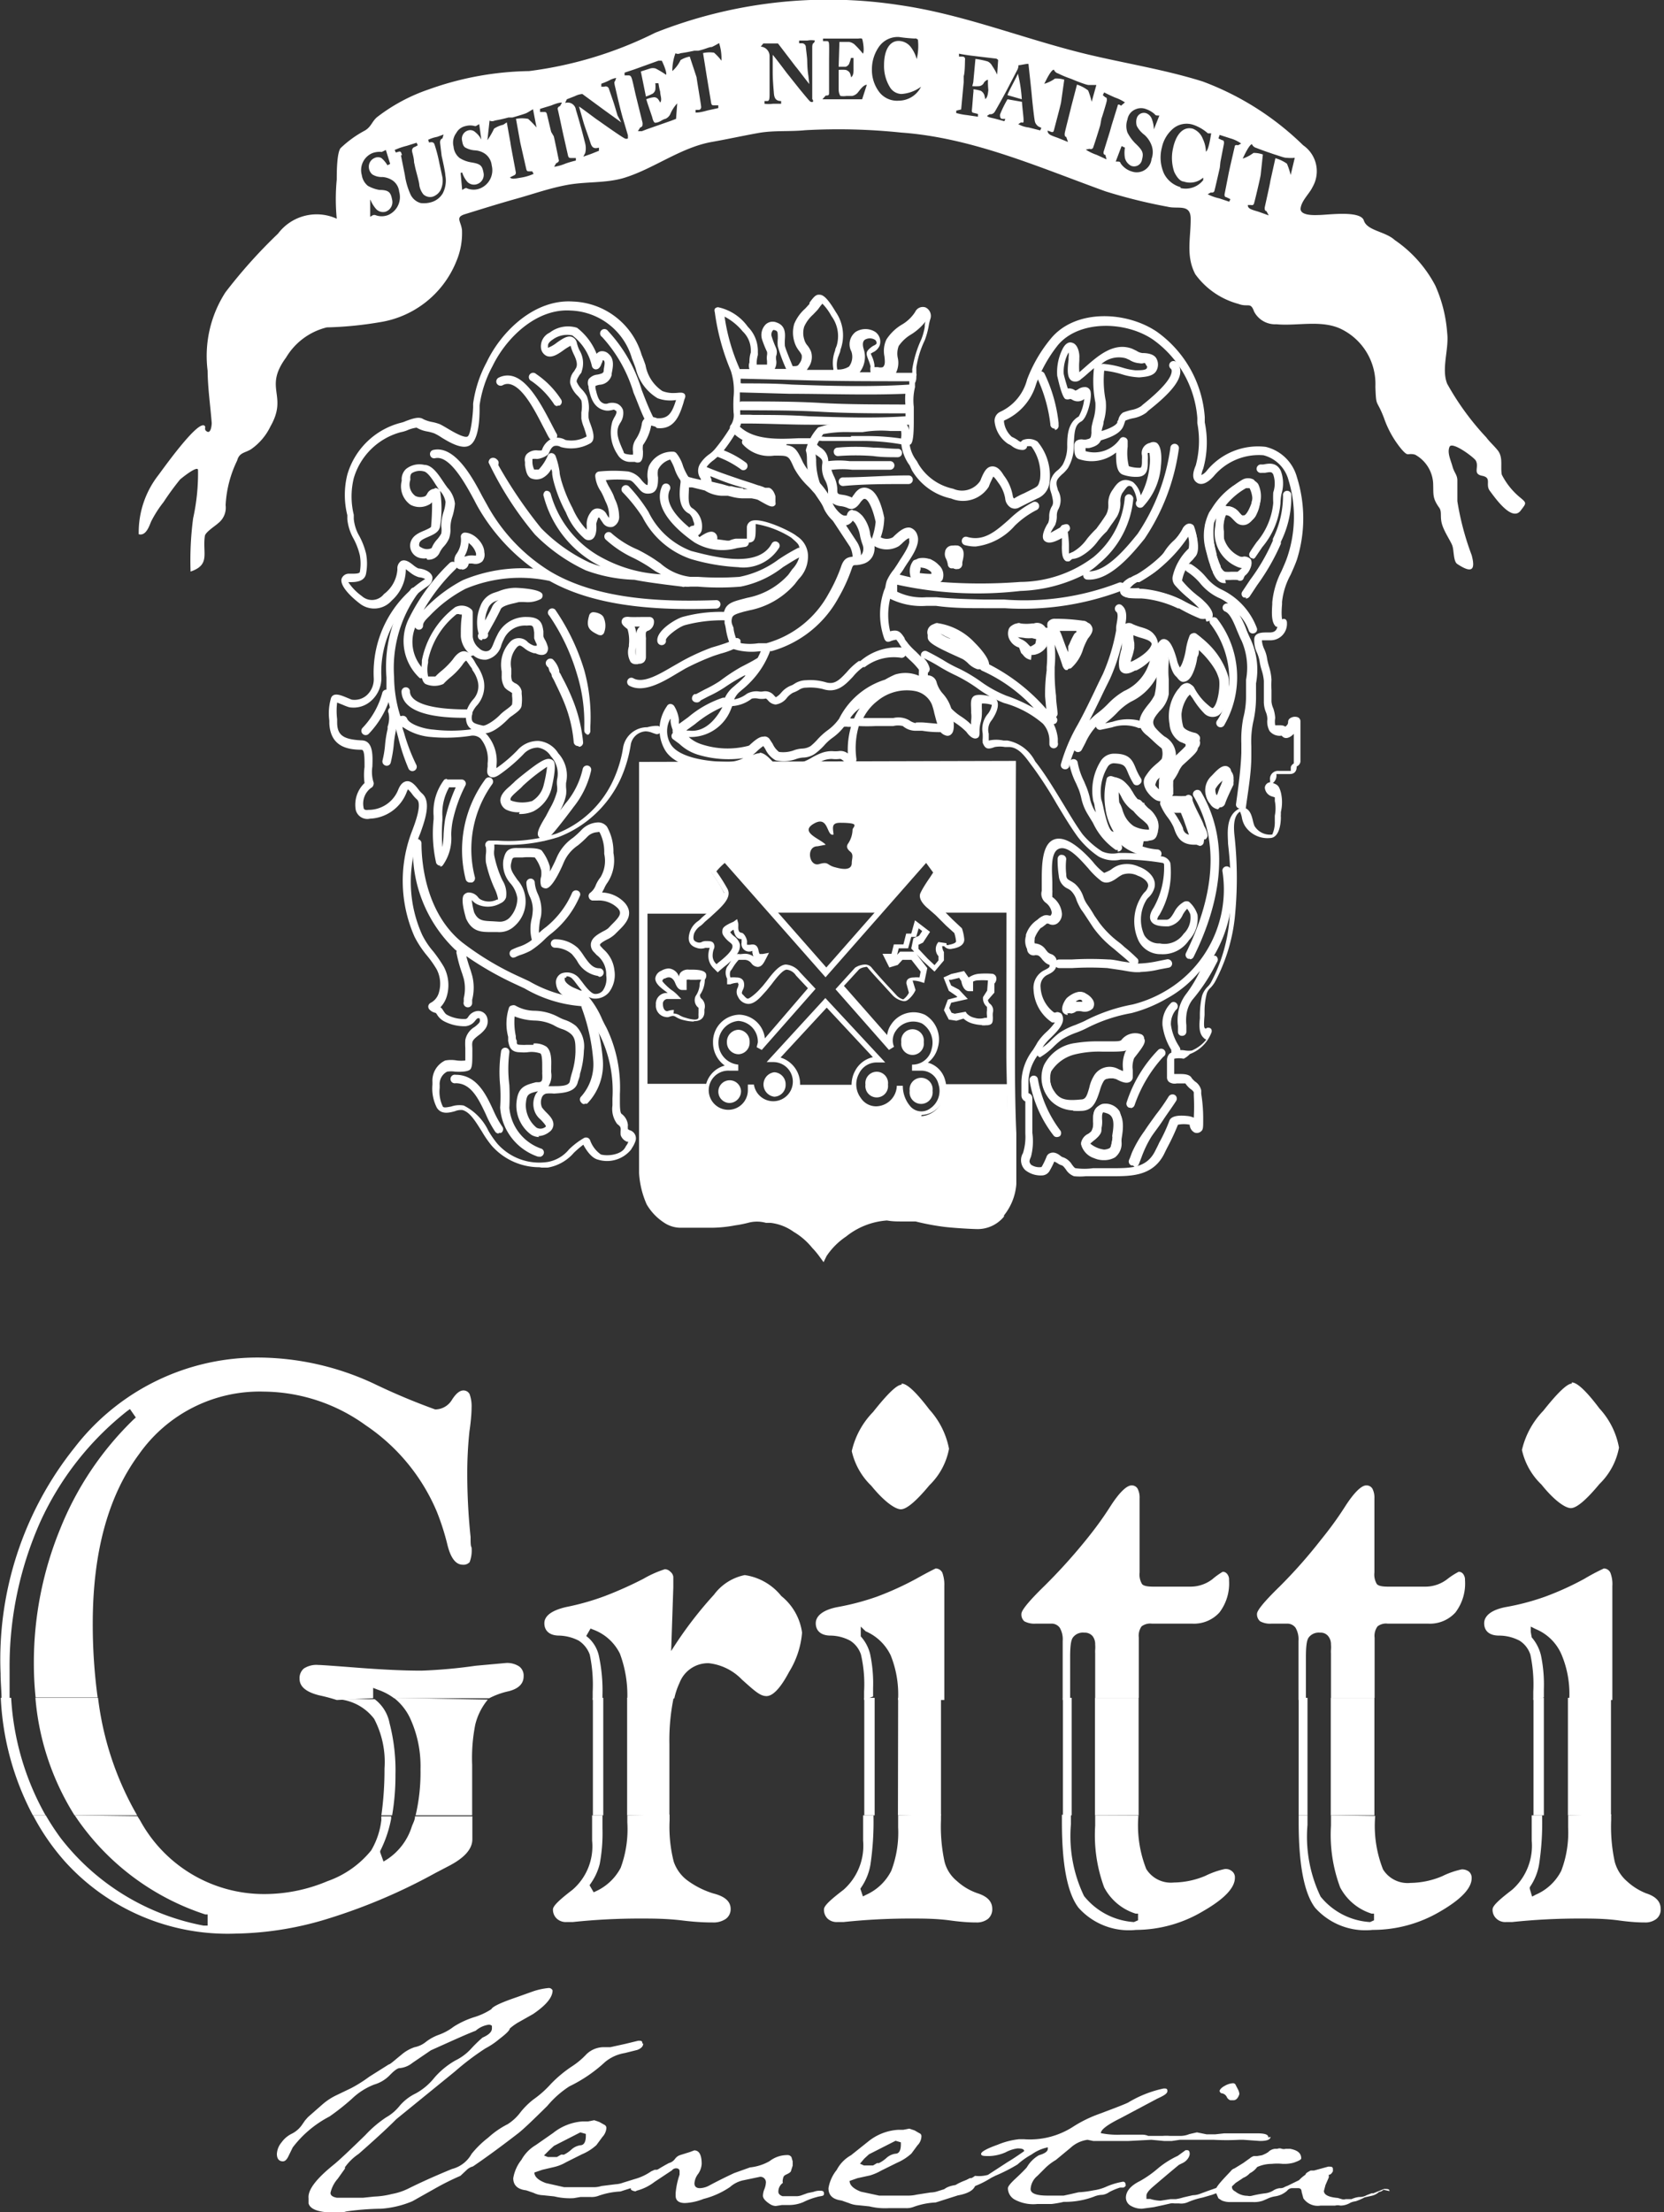
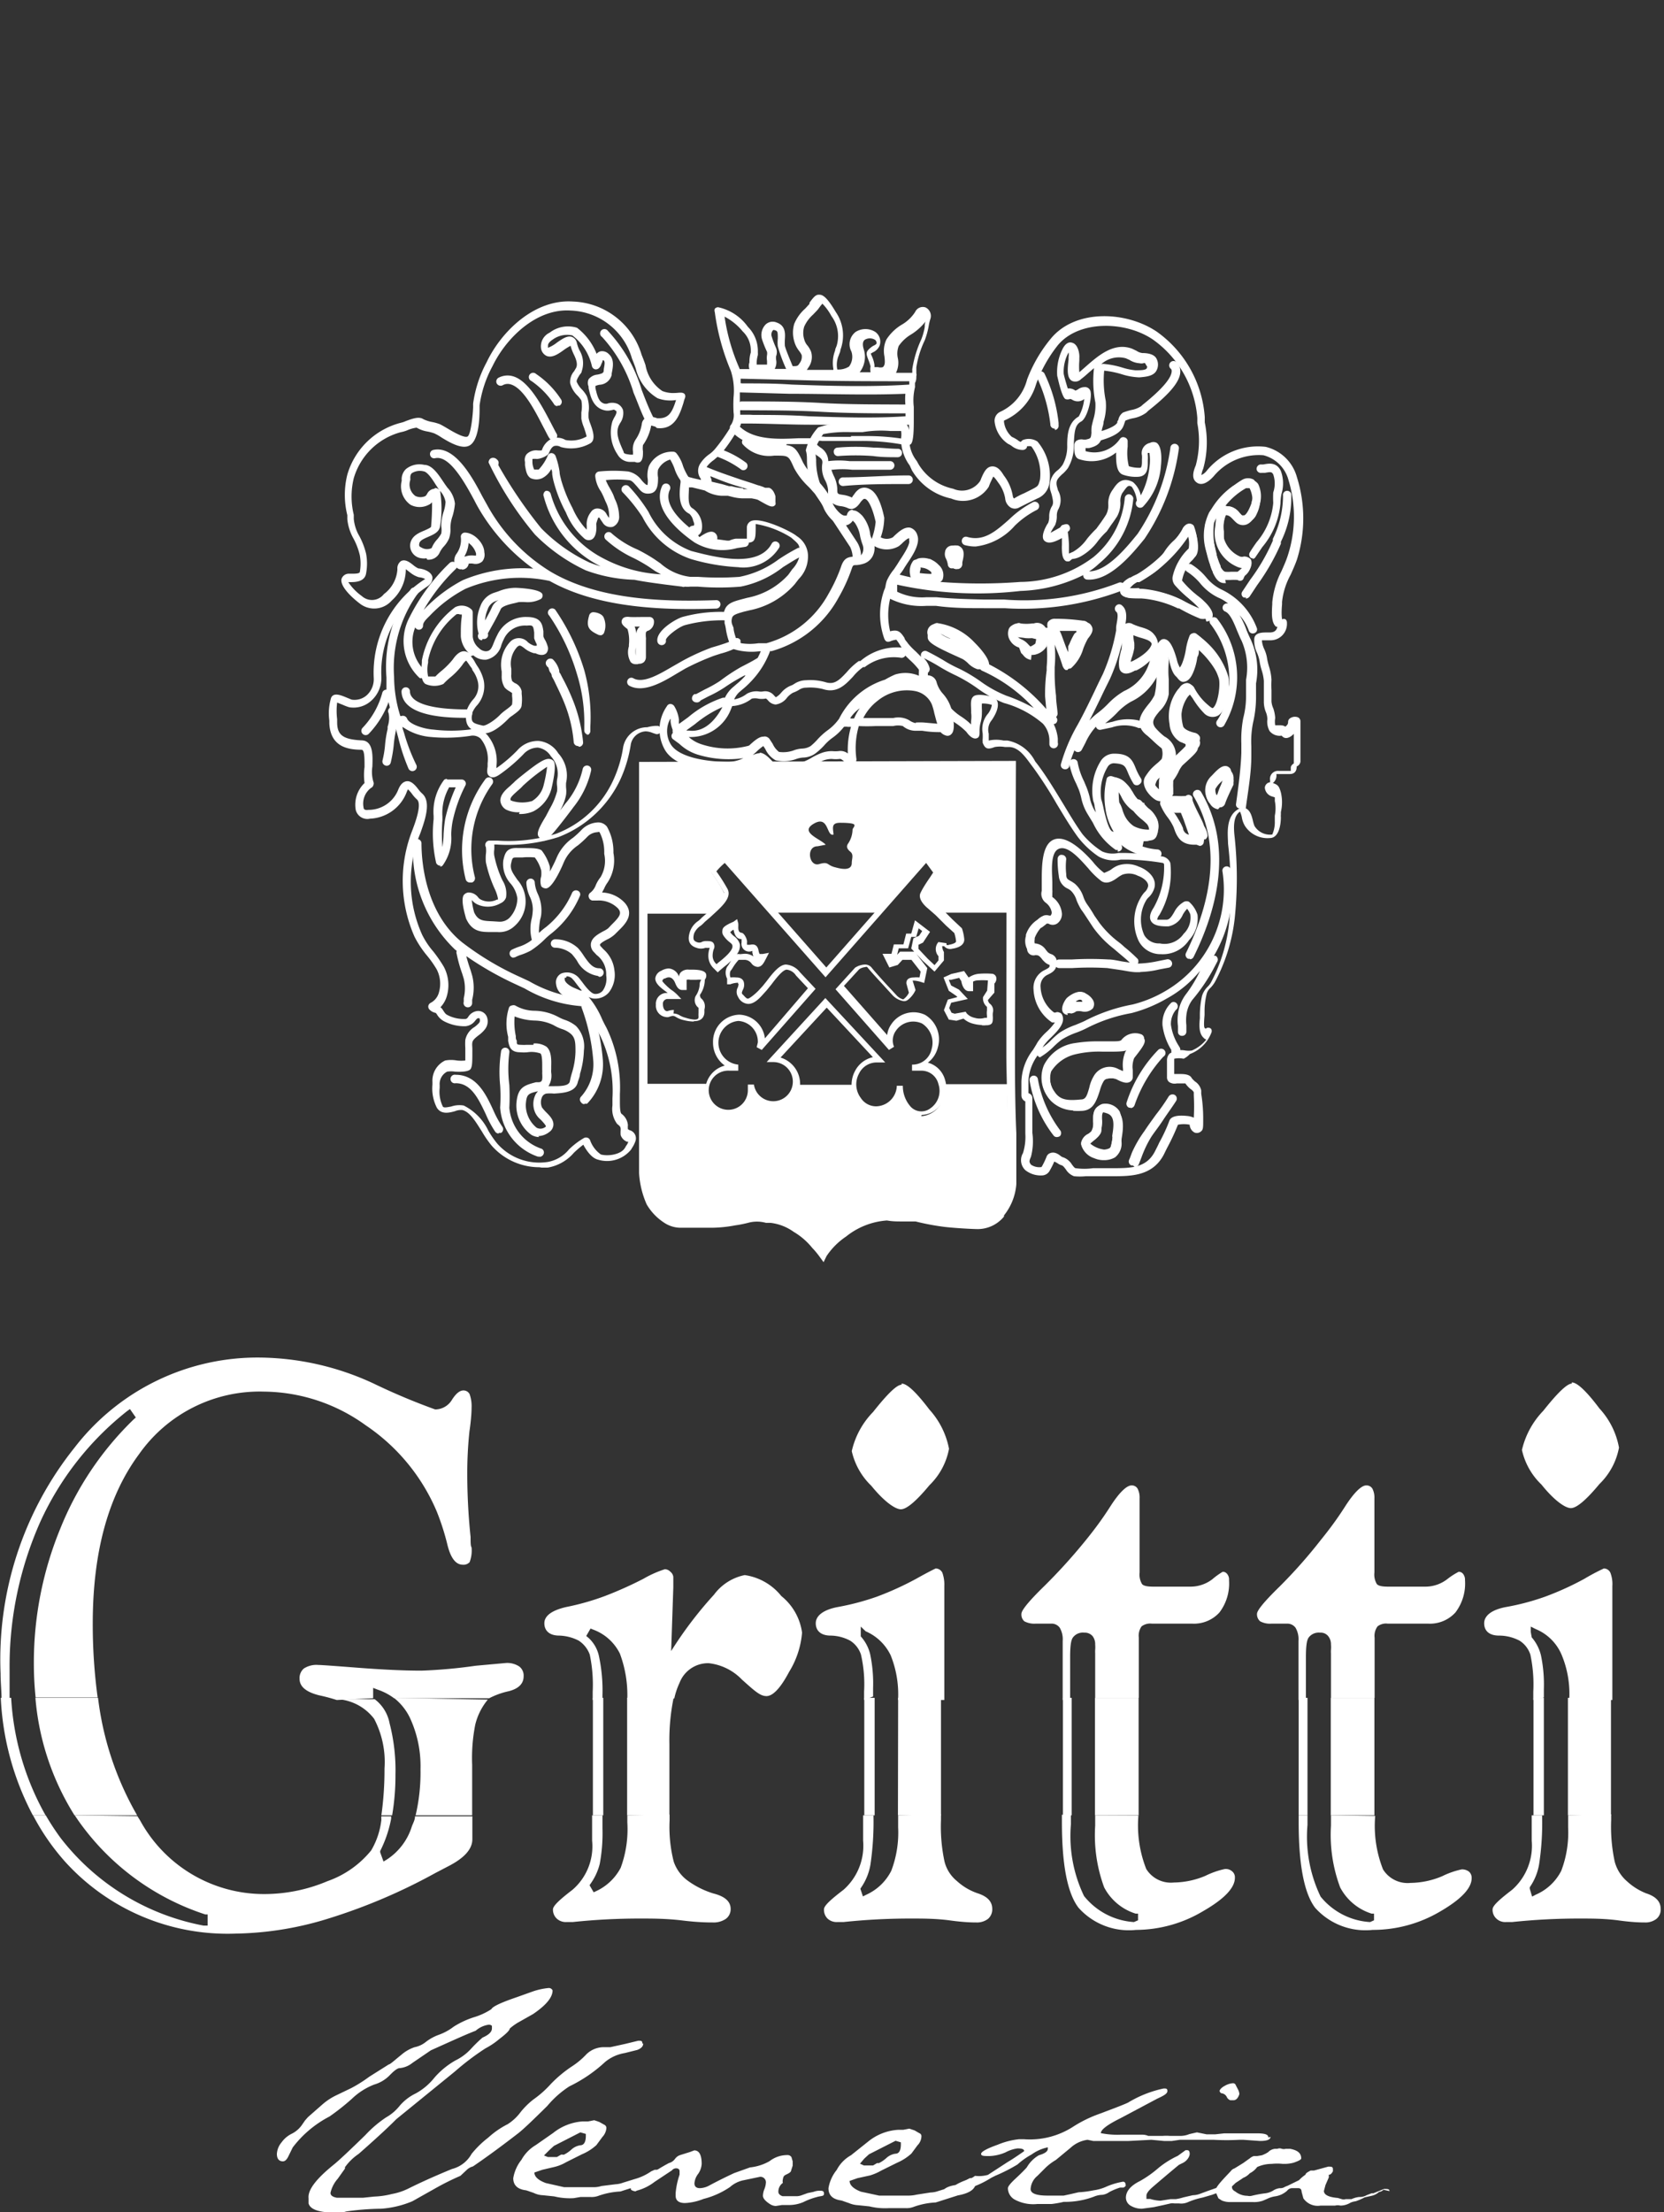
<svg xmlns="http://www.w3.org/2000/svg" viewBox="0 0 85.04 112.97" data-sanitized-data-name="Livello 1" data-name="Livello 1" id="Livello_1">
  <rect x="0" y="0" width="85.04" height="112.97" fill="#333333" stroke="none" />
  <defs>
    <style>.cls-1{fill:#fff;}</style>
  </defs>
  <path transform="translate(-1.51 -0.93)" d="M40.16,62.79a2.59,2.59,0,0,1,.52.06l.23,0a3.16,3.16,0,0,1,1.34.52,4.09,4.09,0,0,1,1,.84l0,0,.23.27a4.31,4.31,0,0,1,.94-.89,4.13,4.13,0,0,1,2.38-.89l.78.05a4.34,4.34,0,0,1,.75.06,12.34,12.34,0,0,0,1.36.26c.44.06,1.42.11,1.72.11a1.35,1.35,0,0,0,1-.44l0-.06A2.43,2.43,0,0,0,53,61.41c0-.31,0-1.39,0-2.6,0-1.54-.06-3.29-.06-3.93,0-1,0-12.89.05-14.66l-18.39.05V60.82a4.19,4.19,0,0,0,.31,1.38,2.35,2.35,0,0,0,.87.83,1.06,1.06,0,0,0,.6.14h.44c.28,0,.5,0,.7,0l.45,0a5.66,5.66,0,0,0,1-.1,5.07,5.07,0,0,0,.66-.13,2.28,2.28,0,0,1,.59-.1m3.38,2.55-.19-.26a4.18,4.18,0,0,0-.39-.47l-.05-.06a3.48,3.48,0,0,0-.9-.76,2.53,2.53,0,0,0-1.19-.46l-.23,0a1.71,1.71,0,0,0-.91,0,5.89,5.89,0,0,1-.66.13,6.69,6.69,0,0,1-1.12.12h-.42c-.21,0-.44,0-.73,0h-.44a1.53,1.53,0,0,1-.81-.19,2.79,2.79,0,0,1-1-1,4.59,4.59,0,0,1-.39-1.6v-21l19.26-.05V40s-.05,13.76-.05,14.88c0,.63,0,2.38.07,3.92,0,1.22,0,2.3,0,2.61A2.9,2.9,0,0,1,52.82,63l0,.06a1.74,1.74,0,0,1-1.33.64c-.31,0-1.32-.06-1.77-.12a12.57,12.57,0,0,1-1.42-.27c-.09,0-.37,0-.67,0s-.51,0-.79-.05a3.75,3.75,0,0,0-2.09.82,3.63,3.63,0,0,0-1,1Z" class="cls-1" />
  <path transform="translate(-1.51 -0.93)" d="M39.54,49.64a.73.73,0,0,1,.63.29c0,.06.08.06.08.06l0,0c-.2,0-.25-.23-.29-.41a.81.81,0,0,1,0-.09l0,0a.39.39,0,0,1-.55-.43s0-.15,0-.17c-.3,0-.37-.28-.41-.48a.5.5,0,0,0-.17.13l0,0a.9.9,0,0,0,.19.2.76.76,0,0,1,.3.41.68.68,0,0,1-.15.51.3.3,0,0,1,.15,0Zm7.8,6.74h.31a1.58,1.58,0,0,0,.41,1.08.75.75,0,0,0,1,.07,1.08,1.08,0,0,0,.41-1.23.89.89,0,0,0-.88-.69l-.47,0,0-.31a1,1,0,0,0,1-.79,1.16,1.16,0,0,0-.49-1.31,1.07,1.07,0,0,0-1.34.38.84.84,0,0,0-.09.81l-.26.16-2.73-3.1,1-1.1a1,1,0,0,1,.49-.16.43.43,0,0,1,.35.15c.18.23.73.83.73.83l.53.57a.72.72,0,0,0,.36.23.91.91,0,0,0,.29-.34l-.13-.48c0-.07,0-.3.38-.3a1.35,1.35,0,0,1,.29,0l.06-.3-.47-.6h-.46l-.24.26-.43.13-.35-.7h.46l.12-.48h.49l.14-.55.26,0,.19-.68.77.59-.36.55-.23.11,0,.21.47.5.35.33.2-.24v-.22a.54.54,0,0,1,0-.72l0,0,.41.06,0,.08a.14.14,0,0,0,.13,0c.33-.06.36-.15.36-.17a1.93,1.93,0,0,0-.09-.43l-.42-.38-.53-.53-.4-.35c-.09-.07-.53-.45-.38-.78s.49-.8.5-.82l.15-.23L48.84,45,43.7,50.84,38.55,45a3.49,3.49,0,0,0-.43.43l0,0a8.76,8.76,0,0,1,.56.88c.28.49-.38,1-.87,1.46l-.28.24a1.8,1.8,0,0,1-.2.19.9.9,0,0,0-.35.41c-.08.32,0,.38.16.44a.3.3,0,0,0,.21,0,.47.47,0,0,1,.21-.06c.21,0,.35,0,.42.12a.31.31,0,0,1,0,.31,1.09,1.09,0,0,0-.05.3.57.57,0,0,0,.2.45l.09-.08c.27-.21.77-.62.72-.86,0-.08-.09-.14-.2-.23a1.38,1.38,0,0,1-.25-.28.34.34,0,0,1-.06-.27c0-.17.19-.26.35-.35L39,48l.18-.13.06.22a1.62,1.62,0,0,1,0,.19c0,.22.06.27.18.29s.26.29.27.44a.79.79,0,0,0,0,.17s.08,0,.14,0,.35-.11.44.26a.68.68,0,0,0,.06.21l.16,0,.32-.06-.18.35c-.09.17-.19.37-.4.37a.43.43,0,0,1-.31-.17.44.44,0,0,0-.4-.19h-.26a2.44,2.44,0,0,0-.3.4,1.12,1.12,0,0,1-.12.17.5.5,0,0,0,0,.33,1.65,1.65,0,0,1,.31,0c.26,0,.36.14.38.27a.54.54,0,0,1-.06.37c-.05.12-.07.17,0,.23s.17.21.26.21.42-.27.59-.46l.11-.12c.07-.07.15-.18.25-.3.31-.41.66-.86,1-.86a1,1,0,0,1,.71.39l.8.85-2.75,3.12-.26-.14.06-.24a1.06,1.06,0,0,0-1-1.1,1.12,1.12,0,0,0,0,2.23v.31l-.45,0a1,1,0,1,0,.94,1v-.29h.31a1,1,0,1,0,1-1.15h-.35l3-3.27,3.06,3.29-.43,0a1,1,0,0,0-.91.57A1.15,1.15,0,0,0,45.5,57a.93.93,0,0,0,.78.43,1.08,1.08,0,0,0,1.06-1M48.58,58a1,1,0,0,1-.74-.33,1.76,1.76,0,0,1-.39-.63,1.38,1.38,0,0,1-1.17.68,1.23,1.23,0,0,1-1-.57,1.48,1.48,0,0,1-.07-1.53,1.36,1.36,0,0,1,.91-.7l-2.36-2.53L41.4,54.94a1.41,1.41,0,0,1,1,1.38,1.37,1.37,0,0,1-1.33,1.41A1.31,1.31,0,0,1,40,57.11,1.28,1.28,0,0,1,38.8,58a1.3,1.3,0,0,1-1.25-1.34,1.34,1.34,0,0,1,1-1.31,1.44,1.44,0,0,1-.6-1.18,1.38,1.38,0,0,1,1.34-1.42,1.36,1.36,0,0,1,1.31,1.21L42.8,51.4l-.61-.65a.66.66,0,0,0-.47-.3c-.21,0-.57.47-.78.75l-.26.32-.11.12c-.23.26-.5.56-.82.56a.61.61,0,0,1-.52-.36.48.48,0,0,1,0-.51c0-.08.06-.13,0-.16v-.05H39.2a1.13,1.13,0,0,0-.37.08l-.16,0,0-.16,0-.13a.66.66,0,0,1,0-.61,1,1,0,0,0,.1-.14l.11-.17a3.52,3.52,0,0,1-.37.32l-.2.17-.12.11L38,50.4a.89.89,0,0,1-.29-.67,1.18,1.18,0,0,1,.07-.39,0,0,0,0,1,0,0h-.15a.2.2,0,0,0-.08,0,.66.66,0,0,1-.43,0c-.53-.16-.42-.59-.36-.8a1.08,1.08,0,0,1,.44-.58,1.45,1.45,0,0,0,.18-.17l.3-.26c.36-.3,1-.8.8-1.07a9.54,9.54,0,0,0-.54-.86l-.06-.09c-.14-.19.1-.42.51-.78l.11-.1.11-.12,5.13,5.83,5.13-5.83.84.85-.29.43s-.37.55-.48.78c0,.07.13.29.3.41l.41.37.53.53.49.46a2.3,2.3,0,0,1,.12.57c0,.36-.46.45-.61.47a.4.4,0,0,1-.42-.13h-.1s0,.15.09.3l0,0v.43l-.48.57-.6-.55-.59-.63.11-.52.29-.13.16-.24-.18-.14-.13.44-.25,0-.16.58h-.48l-.08.33.15-.16h.74l.65.84-.16.76-.16-.05a1.55,1.55,0,0,0-.36-.07h-.07l.15.48,0,0a1.3,1.3,0,0,1-.39.5.31.31,0,0,1-.21.07,1,1,0,0,1-.59-.32l-.52-.57s-.57-.61-.76-.85a.11.11,0,0,0-.1,0,.67.67,0,0,0-.31.11l-.78.85,2.21,2.51a1.17,1.17,0,0,1,.21-.55,1.37,1.37,0,0,1,1.73-.48,1.46,1.46,0,0,1,.65,1.66,1.4,1.4,0,0,1-.51.78,1.25,1.25,0,0,1,.88.89,1.4,1.4,0,0,1-.55,1.57,1.22,1.22,0,0,1-.65.21" class="cls-1" />
  <path transform="translate(-1.51 -0.93)" d="M35.93,52.69a.63.63,0,0,1,.31.09,1.14,1.14,0,0,0,.32.13A1.77,1.77,0,0,0,37,53c.21,0,.21-.08.21-.15a1.37,1.37,0,0,1,0-.19c0-.15,0-.2,0-.26a.49.49,0,0,1-.15-.6,1.16,1.16,0,0,0,.21-.64.42.42,0,0,1,.08-.19h0a.89.89,0,0,0-.25,0h-.31a.36.36,0,0,0-.19,0s0,.16,0,.26,0,.1,0,.14v.12l-.12,0-.1,0c-.21,0-.3-.2-.37-.37s-.23-.38-.51-.22c-.09,0-.14.09-.14.13s.27.31.44.44a1.91,1.91,0,0,1,.33.27l.2.21-.28,0-.24,0-.17,0a.24.24,0,0,0-.25.28c0,.19.1.38.26.33a.93.93,0,0,1,.3-.05m1,.59a2.13,2.13,0,0,1-.49-.07,1.23,1.23,0,0,1-.4-.16c-.13-.08-.18-.07-.38,0a.34.34,0,0,1-.14,0,.58.58,0,0,1-.51-.63.55.55,0,0,1,.53-.6h.07l-.06-.05c-.29-.21-.58-.43-.57-.7a.48.48,0,0,1,.3-.38.79.79,0,0,1,.39-.12.6.6,0,0,1,.52.42.36.36,0,0,1,.09-.22.51.51,0,0,1,.42-.14h.09c.24,0,.69,0,.78.21a.31.31,0,0,1-.06.3l0,0a1.37,1.37,0,0,1-.25.78s0,.14.09.2a.53.53,0,0,1,.14.54s0,.09,0,.14,0,.46-.52.46" class="cls-1" />
  <path transform="translate(-1.51 -0.93)" d="M23.75,25.85h0A.32.32,0,0,1,24,26,5.66,5.66,0,0,1,24,27.81c-.05.3-.34.42-.59.53s-.44.19-.47.34,0,.16.16.24a.54.54,0,0,0,.47,0,1.41,1.41,0,0,1,.27-.43,1.64,1.64,0,0,0,.22-.31,1.05,1.05,0,0,0,0-.37v-.05a2.3,2.3,0,0,1,.12-.69,1.92,1.92,0,0,0,.1-.51A1.14,1.14,0,0,0,24,26c-.05-.07-.11-.14-.15-.21l-.06-.09c-.14-.22-.42-.68-.64-.7a.77.77,0,0,0-.6.1s-.09.08-.07.28v.06a.72.72,0,0,0,.26.82.6.6,0,0,0,.52,0l.07-.09a.46.46,0,0,1,.38-.28m-.4,3.55a.84.84,0,0,1-.27,0,.65.65,0,0,1-.56-.76c.08-.39.44-.54.73-.66.11-.05.32-.14.33-.19a12.47,12.47,0,0,0,.05-1.25.45.45,0,0,1-.17.13,1,1,0,0,1-.93,0,1.15,1.15,0,0,1-.45-1.23.73.73,0,0,1,.21-.59,1.1,1.1,0,0,1,.94-.22c.43,0,.76.55,1,.9l.06.09.13.18a1.42,1.42,0,0,1,.38.81,3.06,3.06,0,0,1-.12.63,1.86,1.86,0,0,0-.11.57v.05a1.41,1.41,0,0,1-.07.53,1.47,1.47,0,0,1-.28.42,1.29,1.29,0,0,0-.2.3.62.62,0,0,1-.64.36m34.52-10a4.66,4.66,0,0,1,1,.19,3.18,3.18,0,0,0,.67.14h.1c.13,0,.45,0,.49-.11s0-.07-.06-.2-.09,0-.32-.05a1.08,1.08,0,0,1-.51-.17l-.18-.08a1.34,1.34,0,0,0-1.25.29h.06m-2,8.37.1,0a.19.19,0,0,1,.11.15,6.25,6.25,0,0,1,.07.72v.26c0,.09,0,.15,0,.18l.21-.09a2.25,2.25,0,0,0,.72-.67,5.68,5.68,0,0,1,.47-.51l.24-.33c.09-.13.18-.26.26-.39a1,1,0,0,0,.11-.52,1.16,1.16,0,0,1,.19-.7l.07-.1c.16-.24.44-.64,1-.34a1.21,1.21,0,0,1,.4.68,3.92,3.92,0,0,0,.44-1.43,2.37,2.37,0,0,0,0-.74c-.07,0-.08,0-.08,0a.47.47,0,0,0,0,.12,2.18,2.18,0,0,1,0,.27v.11c0,.24,0,.69-.49.72a2,2,0,0,1-.79-.11c-.31-.12-.35-.57-.34-1.13a2,2,0,0,1-1.86.35c-.3-.07-.28-.47-.27-.71a.27.27,0,0,1,.09-.23.47.47,0,0,1,.37-.07H57c.26-.06.26-.06.29-.35a1.5,1.5,0,0,1,0-.2c0-.13.05-.29.09-.46a2.43,2.43,0,0,0,.11-.88,5.73,5.73,0,0,1-.07-1.76h0l-.28.24c-.13.12-.26.23-.38.32a.41.41,0,0,1-.47.09c-.26-.15-.23-.58-.17-1.09v-.12a.64.64,0,0,0,0-.24s0,0,0,0A2.05,2.05,0,0,0,55.87,20c0,.07.13.52.21.77a.54.54,0,0,1,.39.11l.11-.05A.6.6,0,0,1,57,20.7a.29.29,0,0,1,.25.27c.06.31-.17,1.32-.49,1.49s-.34.53-.37,1.1a2.28,2.28,0,0,1-.3,1.27,1.75,1.75,0,0,1-.32.34c-.2.2-.31.3-.25.58l.06.22a1,1,0,0,1,0,1,.71.71,0,0,0-.06.31,1.15,1.15,0,0,1-.09.47l-.09.14a2.5,2.5,0,0,0-.14.25l.47-.26a.56.56,0,0,1,.15-.08.17.17,0,0,1,.1,0m.25,1.79a.39.39,0,0,1-.18,0c-.17-.1-.2-.33-.21-.56a2.65,2.65,0,0,1,0-.27c0-.12,0-.24,0-.35-.31.17-.66.33-.88.15s0-.63.12-.84l.06-.09a.9.9,0,0,0,.05-.3,1,1,0,0,1,.13-.53c.11-.16.06-.33,0-.6l-.08-.26a1,1,0,0,1,.39-1,1.35,1.35,0,0,0,.25-.28,1.94,1.94,0,0,0,.23-1c0-.55.06-1.16.59-1.46a2.33,2.33,0,0,0,.28-.89h0a.53.53,0,0,1-.57.06l-.11-.06-.06,0a.33.33,0,0,1-.22,0c-.2-.11-.41-1.17-.42-1.18a2.63,2.63,0,0,1,.25-1.33c.17-.37.37-.41.5-.37.32.07.4.57.38.78v.14a3.51,3.51,0,0,0,0,.59l.33-.29c.64-.56,1.44-1.26,2.37-.91l.23.11a.65.65,0,0,0,.29.11c.31,0,.61.07.72.28a.64.64,0,0,1,0,.62c-.15.28-.53.31-.84.34h-.09a3.39,3.39,0,0,1-.82-.15,4.72,4.72,0,0,0-.92-.19,5.23,5.23,0,0,0,.08,1.54,2.72,2.72,0,0,1-.11,1.07c0,.15-.07.3-.09.42s0,.13,0,.18c0,.37-.09.61-.64.74a1.2,1.2,0,0,1-.19,0c0,.08,0,.13,0,.16a1.59,1.59,0,0,0,1.76-.63.2.2,0,0,1,.24-.07.2.2,0,0,1,.15.2c0,.06,0,.15,0,.27a2.78,2.78,0,0,0,.06,1,1.72,1.72,0,0,0,.59.08s.08,0,.08-.3v-.13a1.27,1.27,0,0,0,0-.2.53.53,0,0,1,.41-.64.36.36,0,0,1,.35,0c.28.22.24.89.21,1.17a3.38,3.38,0,0,1-.92,2.09.22.22,0,0,1-.31-.31,1.56,1.56,0,0,0-.26-.71c-.16-.09-.21-.06-.41.22l-.08.11a.81.81,0,0,0-.09.46,1.39,1.39,0,0,1-.18.74c-.09.13-.18.27-.28.4l-.24.35,0,0a4.18,4.18,0,0,0-.44.48,2.76,2.76,0,0,1-.88.79,1.15,1.15,0,0,1-.45.14M50.4,30q-.19,0-.39-.3c-.08-.11-.31-.51-.13-.76a.34.34,0,0,1,.37-.13.36.36,0,0,1,.38.08c.2.18.12.51.06.76l0,.11a.26.26,0,0,1-.2.23H50.4M25.46,28.64a1.54,1.54,0,0,1-.22.71l.05,0a1,1,0,0,1,.44-.05.41.41,0,0,0,.11,0,.77.77,0,0,1,0-.1,1,1,0,0,0-.37-.53M25.12,30A.39.39,0,0,1,25,30a.33.33,0,0,1-.24-.23.62.62,0,0,1,.06-.53,1.22,1.22,0,0,0,.24-.89.21.21,0,0,1,.2-.22c.5,0,1,.57,1,1a.55.55,0,0,1-.1.47.51.51,0,0,1-.45.12.63.63,0,0,0-.25,0,.34.34,0,0,1-.34.3M64.2,26.78h0a.83.83,0,0,1,.63.31l.15.16.1,0c.09,0,.25-.23.39-.63h0v-.05a1,1,0,0,0,0-.72.13.13,0,0,0-.13-.06,1,1,0,0,0-.43.19l-.17.1a2.46,2.46,0,0,0-.69.68l.12,0m-.49.54h0c-.36.48-.16,1.24,0,1.9,0,.16.08.3.11.44s.2.47.34.49a1.74,1.74,0,0,0,.29,0l.34,0,.13-.11.13-.11a.49.49,0,0,1-.22-.06l-.1-.06a2.14,2.14,0,0,1-.8-.63,1.39,1.39,0,0,1-.23-.72c0-.09,0-.18,0-.3a2.37,2.37,0,0,1,0-.81m.49,3.28h-.09c-.4-.05-.65-.52-.71-.83,0-.13-.06-.26-.1-.41a2.71,2.71,0,0,1,.05-2.28l.14-.21a3.86,3.86,0,0,1,1.07-1.13l.15-.08a1.27,1.27,0,0,1,.66-.25.55.55,0,0,1,.48.23,1.44,1.44,0,0,1,.05,1.13h0c-.12.39-.35.86-.69.95a.52.52,0,0,1-.5-.13c-.08-.07-.13-.13-.19-.19s-.16-.17-.32-.17a1.54,1.54,0,0,0-.1.83c0,.13,0,.24,0,.33a1,1,0,0,0,.17.54,1.89,1.89,0,0,0,.64.48l.1.06h.13a.35.35,0,0,1,.3.09.44.44,0,0,1,0,.4.84.84,0,0,1-.32.4.22.22,0,0,1-.07.18.21.21,0,0,1-.25,0,2.82,2.82,0,0,0-.39,0l-.3,0m-15.67-.37a5.09,5.09,0,0,0,.71.06v-.06a.14.14,0,0,1,0-.06s-.07-.05-.12-.09a.93.93,0,0,1-.14-.14l-.41,0a1.14,1.14,0,0,0,0,.27m.67.5a4.57,4.57,0,0,1-.78-.08h-.11a.37.37,0,0,1-.2-.31.87.87,0,0,1,.17-.71c.17-.13.82-.08.82-.08a.23.23,0,0,1,.17.11.79.79,0,0,0,.13.13.7.7,0,0,1,.26.37.85.85,0,0,1,0,.22s0,.06,0,.08a.28.28,0,0,1-.07.22.66.66,0,0,1-.4.08M59.76,31h.12a5.66,5.66,0,0,1,2,.56l0,0a9.72,9.72,0,0,0,.92.44l0,0a7.74,7.74,0,0,0-.58-.55,5,5,0,0,1-.67-.64.55.55,0,0,1-.11-.44,2.85,2.85,0,0,1,.82-1.43,1.43,1.43,0,0,0-.06-.71,3.53,3.53,0,0,1-.46.55,2.42,2.42,0,0,0-.42.51h0s0,0,0,.05l0,0h0a3.62,3.62,0,0,1-1.52,1.23,1.85,1.85,0,0,0-.58.39,2.68,2.68,0,0,0,.48,0h0m3.42,1.57a.74.74,0,0,1-.26,0A8.65,8.65,0,0,1,61.77,32l-.06,0a5.34,5.34,0,0,0-1.87-.51h-.13c-.4,0-.75,0-.89-.24a.35.35,0,0,1,0-.37,1.61,1.61,0,0,1,.78-.61A3.38,3.38,0,0,0,61,29.13v0a.05.05,0,0,1,0,0l0,0h0a2.75,2.75,0,0,1,.46-.56,2.14,2.14,0,0,0,.47-.6c.09-.22.24-.25.32-.24s.33.28.39.48c0,0,.27.92-.09,1.19s-.75,1.07-.64,1.23a5,5,0,0,0,.62.59,7.08,7.08,0,0,1,.63.59c.29.32.37.57.26.74a.32.32,0,0,1-.26.12m-30.95.69a.16.16,0,0,1-.1,0c-.49-.23-.67-.39-.49-1h0a.22.22,0,0,1,.26-.16c.08,0,.42.07.49.29a1,1,0,0,1,0,.78.23.23,0,0,1-.19.11m21.2,0s0,.1.08.15a.4.4,0,0,0,.24.18,1.12,1.12,0,0,1,.24.1,1.1,1.1,0,0,1,.23.2l.07.08c.15-.06.22-.1.25-.17v0a0,0,0,0,1,0,0c.05-.28,0-.33,0-.34s0,0-.24-.06a2.26,2.26,0,0,1-.33,0,3.54,3.54,0,0,0-.57-.05m.85,1.16a.6.6,0,0,1-.39-.23s-.08-.1-.11-.11L53.59,34a.78.78,0,0,1-.44-.33.67.67,0,0,1-.08-.63.37.37,0,0,1,.34-.21,4.58,4.58,0,0,1,.65.06l.31,0a.7.7,0,0,1,.55.23.88.88,0,0,1,0,.72h0a.85.85,0,0,1-.55.52l-.14,0M33.94,32.92a1.18,1.18,0,0,1,.09.37.62.62,0,0,1,.09-.27l.09-.09h-.27M34,34.44h0V34a1.58,1.58,0,0,0,0,.41m.1.44H34a.33.33,0,0,1-.26-.11,1,1,0,0,1-.09-.8v-.08a2,2,0,0,0-.07-.8l-.1-.08c-.11-.09-.26-.22-.18-.4s.3-.15.41-.14.49,0,.75,0h.26a.22.22,0,0,1,.21.2.49.49,0,0,1-.29.5c-.05,0-.1.05-.12.09a1.06,1.06,0,0,0,0,.26.62.62,0,0,1,0,.13v.86a.36.36,0,0,1-.11.27.38.38,0,0,1-.26.08m15.28-1.65,0,0a2.06,2.06,0,0,0,.61.36l.08,0c.17.08.33.18.5.27a4.83,4.83,0,0,0,.45.26.78.78,0,0,1,.18.11,3.11,3.11,0,0,0-.22-.24,2.71,2.71,0,0,0-1.56-.83m2.3,1.88h-.2a1.31,1.31,0,0,1-.44-.3,1.07,1.07,0,0,0-.26-.19l-.48-.27c-.15-.09-.3-.18-.46-.26l-.07,0c-.42-.2-.86-.43-.86-.78a.47.47,0,0,1,.33-.43.19.19,0,0,1,.13,0,3.22,3.22,0,0,1,1.87,1s.9.87.7,1.23a.27.27,0,0,1-.17.13h-.09m3.88-2s0,0,0,0a1.92,1.92,0,0,1,.14.32l.18.49c.07.17.14.34.2.52a2.78,2.78,0,0,0,.25-.55,3.56,3.56,0,0,1,.28-.59v0h0l.11-.16-.11,0c-.3,0-.63,0-.94,0h-.15m.45,2h-.08a.24.24,0,0,1-.13-.15c-.08-.29-.19-.56-.3-.86s-.13-.33-.19-.5a2.17,2.17,0,0,0-.12-.26c-.08-.17-.17-.34-.06-.5s.3-.18.6-.18.65,0,1,0,.44.05.53.23,0,.37-.2.61h0a3.64,3.64,0,0,0-.24.52,2.12,2.12,0,0,1-.63,1,.17.17,0,0,1-.12,0M25,32.3a.34.34,0,0,0-.16,0,4.07,4.07,0,0,0-1.45,2.34v.13a1.68,1.68,0,0,0,0,.71s.27,0,.37,0a3.39,3.39,0,0,1,.34-.31,4.14,4.14,0,0,0,.55-.56c.15-.22.35-.43.59-.42a.43.43,0,0,1,.23.09,1.29,1.29,0,0,1-.41-.86c0-.35,0-.69.05-1v-.11l-.12,0m.58,2.13a1.42,1.42,0,0,1,.2.28,2.53,2.53,0,0,0,.13.22,2.17,2.17,0,0,1,.33.74,1.48,1.48,0,0,1-.33,1.26,1.27,1.27,0,0,0-.26.41c-.07.48,0,.51.56.64.15,0,.57-.24.9-.59a2.49,2.49,0,0,1,.27-.22c.09-.07.29-.21.31-.28a1.62,1.62,0,0,0,0-.42l0-.16-.14-.09a.92.92,0,0,1-.24-.19,1.07,1.07,0,0,1-.15-.61c0-.08,0-.15,0-.21a1.71,1.71,0,0,1,.47-1.55.62.62,0,0,1,.87.06,1,1,0,0,0,.33.18l.12,0h0l0-.08a1.94,1.94,0,0,1-.13-.3c0-.11,0-.21,0-.3-.05-.35-.06-.38-.38-.35a1.18,1.18,0,0,0-1.17.69,2.58,2.58,0,0,0-.13.31,1,1,0,0,1-.77.74.89.89,0,0,1-.66-.22m.65,4h-.12c-.64-.15-1-.3-.89-1.13a1.71,1.71,0,0,1,.37-.64,1,1,0,0,0,.22-.89,1.6,1.6,0,0,0-.28-.59c0-.08-.09-.16-.14-.24s-.17-.24-.17-.24-.06,0-.21.23a3.65,3.65,0,0,1-.61.63,3.75,3.75,0,0,0-.35.33,1.13,1.13,0,0,1-.92,0c-.24-.17-.22-.61-.18-1.09v-.11a4.43,4.43,0,0,1,1.7-2.72.74.74,0,0,1,.82.1.23.23,0,0,1,.08.18v.23c0,.34,0,.69,0,1a.86.86,0,0,0,.32.58.52.52,0,0,0,.34.16c.25,0,.31-.17.43-.47a3.52,3.52,0,0,1,.16-.35,1.6,1.6,0,0,1,1.52-.93c.73,0,.79.38.84.73,0,.08,0,.17,0,.26a.79.79,0,0,0,.09.19,1.38,1.38,0,0,1,.12.29.37.37,0,0,1-.06.38c-.16.15-.4.08-.56,0l-.07,0a1.3,1.3,0,0,1-.51-.27c-.19-.14-.22-.15-.34-.06a1.27,1.27,0,0,0-.31,1.12c0,.08,0,.18,0,.28a.74.74,0,0,0,.05.36l.12.09a.57.57,0,0,1,.36.42v.14a2.35,2.35,0,0,1,0,.56c0,.23-.27.39-.48.55a1,1,0,0,0-.21.17c-.13.13-.72.73-1.2.73m37.88,2.25-.23.22a1.43,1.43,0,0,0-.31.38c0,.08,0,.25.11.36.07-.16.15-.33.23-.49s.11-.24.16-.35l0,0v0a.11.11,0,0,1,0,0m-.36,1.51a.57.57,0,0,1-.41-.28.84.84,0,0,1-.16-.83,1.6,1.6,0,0,1,.41-.5l.24-.24c.23-.28.43-.21.51-.17a.55.55,0,0,1,.2.49.38.38,0,0,1,0,.15h0a.08.08,0,0,1,0,0l0,.06h0l0,.06s0,0,0,0h0l-.15.31c-.1.22-.21.45-.28.66a.28.28,0,0,1-.22.19h-.05m-35.6-1.11a3.58,3.58,0,0,1-.28.26c-.14.13-.37.32-.37.42s0,.06.1.11a1.78,1.78,0,0,0,1,0A1.3,1.3,0,0,0,29.3,41a6.8,6.8,0,0,0,.17-.91A9,9,0,0,0,28.3,41l-.14.12m-.09,1.29a1.37,1.37,0,0,1-.71-.14.59.59,0,0,1-.28-.45c0-.31.26-.55.51-.76.09-.09.18-.16.24-.23s0,0,0,0l.15-.13c1-.81,1.4-1.08,1.66-1a.28.28,0,0,1,.17.11c.17.25-.11,1.36-.12,1.41a1.84,1.84,0,0,1-.91,1.14,1.64,1.64,0,0,1-.75.14m30.34-1.31a5.64,5.64,0,0,0,0,1,2.37,2.37,0,0,0,.45.93,1.55,1.55,0,0,0,1.16.54.3.3,0,0,0,.23-.19h0s0,0,0,0h0a.48.48,0,0,0-.08-.45,3,3,0,0,0-.24-.22,2.82,2.82,0,0,1-.46-.45,1.84,1.84,0,0,1-.63-.76l-.08-.14a.5.5,0,0,0-.35-.24h0m1.52,3a2.17,2.17,0,0,1-1.4-.7A3.07,3.07,0,0,1,58,42.19a3.72,3.72,0,0,1,.08-1.53.25.25,0,0,1,.28-.08l.19.06a.9.9,0,0,1,.6.43l.09.15a2.19,2.19,0,0,0,.37.53.23.23,0,0,1,.22.15s0,0,0,0a3.6,3.6,0,0,0,.39.38,2,2,0,0,1,.29.27.89.89,0,0,1,.17.84h0l0,.05h0v0h0a.71.71,0,0,1-.54.44l-.18,0m-.59-10.74a2.09,2.09,0,0,0,0,.43,1.47,1.47,0,0,1,0,.47l0,.15a5.32,5.32,0,0,0-.11.55,1.1,1.1,0,0,0,.23-.1h0c.38-.2.8-.51.88-.82a.38.38,0,0,0-.07-.32,3.85,3.85,0,0,0-.92-.35m1.77,1a2.79,2.79,0,0,0,0,.47c0,.1,0,.21,0,.33A3.67,3.67,0,0,1,61,36.56a2.22,2.22,0,0,1-.37.57c-.41.51-.48.69-.18.94.12.09.23.2.34.3a3.93,3.93,0,0,0,.45.4.63.63,0,0,1,.21.49,1.62,1.62,0,0,1,0,.45l0-.06.15-.13c.1-.1.4-.37.5-.49l0-.12a2.52,2.52,0,0,1-.29-.1,1.14,1.14,0,0,1-.53-.9,2.24,2.24,0,0,1,.43-1.77l.08-.09a.5.5,0,0,1,.39-.24.39.39,0,0,1,.31.22l.15.22a4.65,4.65,0,0,0,.58.73h0c.11.11.2.15.26.12.28-.17.41-1.21.32-1.52a3.44,3.44,0,0,0-1.14-1.65l-.06.34a2.57,2.57,0,0,1-.29.92c-.06.1-.24.42-.53.37s-.44-.5-.54-1a2.62,2.62,0,0,0-.15-.38M61.18,40l-.17.15a2.31,2.31,0,0,0-.53.6.34.34,0,0,0,0,.16,1.09,1.09,0,0,0,.26.33,2.37,2.37,0,0,1,0-.31s0-.07,0-.11a.77.77,0,0,1,.15-.42,1.8,1.8,0,0,0,.21-.34l0-.06m.23,2.16.15.23a2.36,2.36,0,0,1,.35.6c.13.35.22.51.44.57L62,42.79c-.11-.27-.18-.46-.24-.59h-.37m1.27,1.87h-.1c-.7,0-.89-.38-1.07-.89a2.65,2.65,0,0,0-.3-.5,2.82,2.82,0,0,1-.37-.63.23.23,0,0,1,0-.2l0,0a.56.56,0,0,1-.25-.07c-.32-.19-.78-.74-.54-1.17a2.81,2.81,0,0,1,.62-.7,2.39,2.39,0,0,0,.23-.22.9.9,0,0,0,0-.54,5.76,5.76,0,0,1-.48-.42,4,4,0,0,0-.32-.28c-.67-.56-.19-1.16.12-1.55a2.47,2.47,0,0,0,.31-.46,3.65,3.65,0,0,0,.07-1.34c0-.13,0-.25,0-.35a3.49,3.49,0,0,1,0-.44,2.59,2.59,0,0,1-1,.86h-.06c-.22.13-.49.24-.69.08s-.15-.57,0-1l0-.15a1.46,1.46,0,0,0,0-.34c0-.36-.06-.82.31-.89a2.63,2.63,0,0,1,1.4.53.87.87,0,0,1,.16.5.3.3,0,0,1,.32-.21c.37,0,.58.87.59.88a2,2,0,0,0,.17.57A.53.53,0,0,0,62,35a2.06,2.06,0,0,0,.23-.77,2.85,2.85,0,0,1,.18-.71.2.2,0,0,1,.14-.13.22.22,0,0,1,.19,0,3.91,3.91,0,0,1,1.54,2.08c.1.34,0,1.67-.51,2a.6.6,0,0,1-.73-.12h0l0,0,0,0h0a4.14,4.14,0,0,1-.58-.76l-.14-.19,0,0-.11.12a1.86,1.86,0,0,0-.3,1.39.72.72,0,0,0,.3.58,1,1,0,0,0,.21.07l.26.07a.3.3,0,0,1,.16.19.38.38,0,0,1-.11.31h0c0,.17-.22.37-.67.78l-.12.11a1.48,1.48,0,0,0-.21.35,2.65,2.65,0,0,1-.26.42s-.05.1-.06.21,0,.08,0,.13a2.37,2.37,0,0,0,0,.3.8.8,0,0,1,0,.29l-.08.1a1.05,1.05,0,0,1,.24,0,2.44,2.44,0,0,0,.48,0,.21.21,0,0,1,.29,0,.2.2,0,0,1,0,.18l.27.68a9.4,9.4,0,0,1,.42,1.09.19.19,0,0,1,0,.14.21.21,0,0,1-.21.22M24.47,41.13a2.67,2.67,0,0,0-.35,1.5v.18a9,9,0,0,0,0,1.38,4.91,4.91,0,0,0,.06-.67,7.42,7.42,0,0,1,.08-.76,8.33,8.33,0,0,1,.54-1.62h-.3m-.46,4H24A.23.23,0,0,1,23.8,45a6.8,6.8,0,0,1-.13-2.23v-.17a2.7,2.7,0,0,1,.55-1.86c.05,0,.09-.07.15,0l.74,0a.21.21,0,0,1,.18.11.2.2,0,0,1,0,.2,7.3,7.3,0,0,0-.65,1.83,4.07,4.07,0,0,0-.07.68,2.38,2.38,0,0,1-.43,1.56.19.19,0,0,1-.15.07m32.52,6.91h.32L56.79,52c-.09-.05-.17,0-.3.06Zm-.43.66a.29.29,0,0,1-.25-.14c-.14-.24.13-.66.21-.73s.54-.46.93-.24h0l0,0h0l0,0c.11.09.36.37.29.62a.34.34,0,0,1-.37.23h-.24a2.25,2.25,0,0,0-.26,0l0,0a.49.49,0,0,1-.21.15.31.31,0,0,1-.13,0m3.36,1.5a.38.38,0,0,0-.23.12c-.16.26-.5.27-.75.28h-.17l-.68,0a5.35,5.35,0,0,0-1.06.08,1.65,1.65,0,0,0-1.27.88,1.2,1.2,0,0,0,.15,1.17c.27.43.67.47,1.35.4.25,0,.31-.19.43-.61a1.88,1.88,0,0,1,.22-.57.93.93,0,0,1,1.27-.37l.23.1a.53.53,0,0,0,0-.13,1.73,1.73,0,0,1,.12-.85,2.21,2.21,0,0,1,.27-.37,1,1,0,0,0,.13-.17m-3.1,3.44a1.41,1.41,0,0,1-1.28-.63,1.67,1.67,0,0,1-.18-1.59,2.09,2.09,0,0,1,1.59-1.13,7.27,7.27,0,0,1,1.13-.09c.22,0,.44,0,.65,0h.19c.15,0,.36,0,.41-.08a.89.89,0,0,1,1-.28.24.24,0,0,1,.12.1.21.21,0,0,1,0,.22h0v.11h0a1.79,1.79,0,0,1-.29.43,1,1,0,0,0-.2.27,1.24,1.24,0,0,0-.08.64c0,.11,0,.22,0,.34a.26.26,0,0,1-.13.23c-.19.11-.44,0-.72-.13L58.36,56c-.33,0-.38,0-.54.28a1.64,1.64,0,0,0-.17.46c-.11.38-.24.87-.81.92a3.32,3.32,0,0,1-.48,0M28.78,54.22a1.07,1.07,0,0,1,.65.16c.26.21.26.66.25,1v.16a1,1,0,0,0,0,.17,1,1,0,0,1-.14.69l.27,0c.32,0,.77,0,.82-.24s.07-.3.11-.44a3.94,3.94,0,0,0,.18-1.08c0-.43,0-.71-.25-.92a1.31,1.31,0,0,0-.45-.24,2.12,2.12,0,0,1-.41-.19,2.28,2.28,0,0,0-1-.24,3.08,3.08,0,0,1-1-.21,3.47,3.47,0,0,0,.06,1c0,.09,0,.17.05.23,0,.21,0,.21.22.22s.19,0,.31,0h.32M29,56.66c-.51.12-.58.16-.62.68a1.51,1.51,0,0,0,.55,1.18.41.41,0,0,0,.48-.06l0,0c0-.07-.2-.28-.28-.36a1,1,0,0,1-.27-.35,1.08,1.08,0,0,1,0-.88.62.62,0,0,1,.11-.17M29.06,59a.82.82,0,0,1-.39-.11,1.85,1.85,0,0,1-.77-1.59c.06-.83.38-.94,1-1.1l.11,0c.22,0,.23-.11.21-.47a1,1,0,0,0,0-.17v-.19c0-.18,0-.56-.09-.64a1.38,1.38,0,0,0-.67-.06,2.28,2.28,0,0,1-.36,0c-.48,0-.56-.26-.62-.58,0-.06,0-.13,0-.21a2.62,2.62,0,0,1,.05-1.51.19.19,0,0,1,.14-.09.25.25,0,0,1,.17,0,2,2,0,0,0,1,.27,2.67,2.67,0,0,1,1.19.31,2.41,2.41,0,0,0,.33.15,1.81,1.81,0,0,1,.59.32,1.5,1.5,0,0,1,.4,1.25,4.56,4.56,0,0,1-.2,1.2c0,.13-.07.27-.11.41-.12.53-.76.56-1.22.59a1.92,1.92,0,0,0-.39,0,.31.31,0,0,0-.22.18.66.66,0,0,0,0,.53,2.31,2.31,0,0,0,.18.21c.2.2.43.42.4.7a.48.48,0,0,1-.22.35.93.93,0,0,1-.55.2m28.14.3c.06.14.2.22.42.32a.73.73,0,0,0,.63,0c.09-.06.12-.26.14-.43s0-.14,0-.2,0,0,0,0v0c.09-.55.13-1-.24-1.14s-.31,0-.31,0a1.12,1.12,0,0,0,0,.41,3.15,3.15,0,0,1,0,.44c0,.22-.24.4-.44.57l-.16.14m.73.82a1.21,1.21,0,0,1-.5-.1,1,1,0,0,1-.67-.71c0-.19.12-.32.32-.48s.28-.24.29-.31a2.3,2.3,0,0,0,0-.37c0-.29,0-.59.23-.76a.8.8,0,0,1,.69,0c.77.25.62,1.15.54,1.64h0a1.2,1.2,0,0,0,0,.2.89.89,0,0,1-.34.75,1.12,1.12,0,0,1-.55.14m-27.5-9.32-.07,0s0,0,0,.1.18.29.48.42l.33.14.07,0c-.12-.13-.23-.28-.33-.41a1.27,1.27,0,0,0-.14-.17.4.4,0,0,0-.31-.15m-1.29,9.75a3.25,3.25,0,0,1-2.55-1.11,5.53,5.53,0,0,1-.49-.71c-.3-.47-.6-1-1-1.1a.82.82,0,0,0-.38.06c-.29.08-.69.18-.92-.17a2.16,2.16,0,0,1-.23-1.19v-.13a1.14,1.14,0,0,1,.65-1.1,1.64,1.64,0,0,1,.6,0,2.06,2.06,0,0,0,.43,0c0-.14,0-.48,0-.64a3.15,3.15,0,0,1,0-.41,1,1,0,0,1,.47-.66,1.42,1.42,0,0,0,.25-.23.25.25,0,0,0,0-.22s0,0-.06,0-.11.08-.15.12a.69.69,0,0,1-.51.29,2.24,2.24,0,0,1-1.06-.24.92.92,0,0,1-.4-.38l-.05-.06a.59.59,0,0,1-.32-.17.22.22,0,0,1-.06-.19.23.23,0,0,1,.13-.16.84.84,0,0,0,.41-.52,1.6,1.6,0,0,0-.11-1.18,5.4,5.4,0,0,0-.5-.71,5.22,5.22,0,0,1-.63-.95,7.05,7.05,0,0,1-.17-5.31l.08-.21c.13-.35.47-1.27.21-1.5a1.72,1.72,0,0,1-.25-.28,1.79,1.79,0,0,0-.21-.24,1.23,1.23,0,0,0-.08.18,2.1,2.1,0,0,1-1.86,1.32.61.61,0,0,1-.73-.45,1.53,1.53,0,0,1,.45-1.37,3.07,3.07,0,0,1,0-.82c0-.47,0-.87-.15-.88-.77,0-1.59-.19-1.65-1.34v-.15a2.78,2.78,0,0,1,.09-1.16c.13-.3.52-.13.83,0l.22.09a.94.94,0,0,0,.78-.23,1.11,1.11,0,0,0,.35-.88,5.66,5.66,0,0,1,2.55-5l.08-.05a.88.88,0,0,0-.32-.09,1.31,1.31,0,0,1-.46-.25L22.25,30a2.14,2.14,0,0,1-.72,1.6,1.19,1.19,0,0,1-1.65.14s-1-.74-.92-1.23a.39.39,0,0,1,.4-.28h.14c.12,0,.39,0,.4-.09a2.46,2.46,0,0,0,0-.85,3.44,3.44,0,0,0-.35-.9,2.56,2.56,0,0,1-.29-.94l0-.21a4.27,4.27,0,0,1,0-2.07,3.84,3.84,0,0,1,2.74-2.65,1.35,1.35,0,0,0,.26-.09c.31-.11.66-.25.89-.09a1.81,1.81,0,0,0,.43.14,2.34,2.34,0,0,1,.4.11c.11.05.26.14.43.24s.83.5,1,.39.27-1.16.28-1.49v-.19a6.23,6.23,0,0,1,.69-2.11c.76-1.6,2.47-3.24,4.42-3.1a3.8,3.8,0,0,1,3.5,2.72c.07.17.14.35.2.53a2,2,0,0,0,.86,1.32A1.52,1.52,0,0,0,36,21c.19,0,.41-.07.51.07a.24.24,0,0,1,0,.2,1.55,1.55,0,0,0-.07.23c-.18.56-.43,1.4-1.36,1.29L35,22.72l-.21-.06a2.48,2.48,0,0,1-.42,1,1,1,0,0,0,0,.32c0,.22,0,.42-.14.54a.3.3,0,0,1-.27,0l-.22,0a.74.74,0,0,1-.67-.38,2,2,0,0,1-.26-1.7l.08-.17c.06-.09.15-.26.12-.33s0,0-.07-.06-.12,0-.2,0a.67.67,0,0,1-.35,0c-.58-.14-.71-.72-.8-1.13v-.08a.47.47,0,0,1,0-.37.65.65,0,0,1,.46-.24c.23-.05.29-.08.31-.17V19.9c0-.21.11-.47,0-.57l-.05,0a.43.43,0,0,1-.06.17.52.52,0,0,1-.12.22.23.23,0,0,1-.21.07.22.22,0,0,1-.16-.16,2.73,2.73,0,0,0-1-1.57,1.25,1.25,0,0,0-1,.21c-.08.05-.27.19-.24.33a.17.17,0,0,0,0,.09,1.79,1.79,0,0,0,.46-.27c.29-.2.54-.37.77-.28a.41.41,0,0,1,.24.3,1.84,1.84,0,0,0,.13.37,1.28,1.28,0,0,1,.12,1.08c0,.08-.09.15-.13.22s-.14.22-.13.31a1.25,1.25,0,0,0,.26.39,1.58,1.58,0,0,1,.26.35,1.63,1.63,0,0,1,.09.83,2.6,2.6,0,0,0,0,.28,1.51,1.51,0,0,0,.09.3c.13.36.29.82,0,1a2,2,0,0,1-1.51.19.43.43,0,0,0-.34-.05c-.13.05-.21.22-.27.36s-.39.29-.61.3a1.2,1.2,0,0,0-.23,0v0l0,.18a1,1,0,0,0,.09.36s.05,0,.23,0a2.44,2.44,0,0,0,.45-.68.21.21,0,0,1,.19-.16.24.24,0,0,1,.22.14,3.89,3.89,0,0,1,.21.83c0,.13.05.27.08.41a7.51,7.51,0,0,0,.58,1.43,3.78,3.78,0,0,0,.72,1.1,1.21,1.21,0,0,0,0-.26,1,1,0,0,1,.22-.64.39.39,0,0,1,.29-.18.53.53,0,0,1,.52.31l.07.11.05.06s0-.07,0-.14a1.58,1.58,0,0,0-.18-.69l-.08-.19a3.29,3.29,0,0,0-.16-.33,1.62,1.62,0,0,1-.29-.79.22.22,0,0,1,.19-.23,7.52,7.52,0,0,1,1.5,0,1.13,1.13,0,0,1,.69.46c.1.11.22.24.29.23a1.06,1.06,0,0,0,0-.39,1.49,1.49,0,0,1,.07-.57A1.31,1.31,0,0,1,35.92,24a.21.21,0,0,1,.16.08,1.89,1.89,0,0,1,.34.66,3.08,3.08,0,0,0,.23.48.08.08,0,0,1,0,0l.05.07a.22.22,0,0,1-.37.23,2.1,2.1,0,0,1-.35-.66,2.46,2.46,0,0,0-.22-.46,1,1,0,0,0-.62.52,1.08,1.08,0,0,0,0,.39c0,.3,0,.76-.4.82s-.51-.17-.69-.37-.26-.3-.41-.31a5.74,5.74,0,0,0-1.17,0,2.49,2.49,0,0,0,.2.4c.07.13.14.25.19.37l.07.19a2.06,2.06,0,0,1,.22.86.55.55,0,0,1-.31.56.46.46,0,0,1-.53-.21l-.11-.16c-.06-.1-.06-.1-.11-.1a1.82,1.82,0,0,0-.11.33s.08.6-.21.78a.34.34,0,0,1-.41-.05,3.51,3.51,0,0,1-.93-1.32,7.1,7.1,0,0,1-.61-1.52,3.12,3.12,0,0,1-.09-.44c0-.08,0-.17-.05-.25a1.06,1.06,0,0,1-.46.46.71.71,0,0,1-.59,0c-.2-.13-.24-.36-.29-.66l0-.17a.46.46,0,0,1,.08-.39.68.68,0,0,1,.54-.2,1.07,1.07,0,0,0,.24,0,1,1,0,0,1,.51-.6.84.84,0,0,1,.7.07,1.58,1.58,0,0,0,1.08-.18,4.6,4.6,0,0,0-.15-.49,2,2,0,0,1-.12-.42c0-.09,0-.2,0-.32a1.66,1.66,0,0,0,0-.61,1.4,1.4,0,0,0-.21-.26,1.37,1.37,0,0,1-.36-.61.82.82,0,0,1,.2-.62l.1-.17c.1-.19,0-.46-.13-.72a2.57,2.57,0,0,1-.15-.41,2.62,2.62,0,0,0-.34.21c-.29.21-.6.42-.88.31a.51.51,0,0,1-.29-.39.77.77,0,0,1,.44-.8A1.54,1.54,0,0,1,31,17.67,3.12,3.12,0,0,1,32,19a.38.38,0,0,1,.21-.13.47.47,0,0,1,.41.14c.31.27.21.7.15,1l0,.07a.67.67,0,0,1-.63.5,1.24,1.24,0,0,0-.2.06l0,.11c.1.44.18.73.48.8l.11,0a.73.73,0,0,1,.53,0,.56.56,0,0,1,.29.32.88.88,0,0,1-.15.67l-.07.13c-.16.4,0,.77.25,1.33,0,.11.13.12.34.15l.14,0V24a.9.9,0,0,1,.14-.63,1.9,1.9,0,0,0,.31-.79.41.41,0,0,1,.17-.29.76.76,0,0,1,.61,0l.1,0c.51,0,.68-.33.87-.93a1.87,1.87,0,0,1-.94-.09A2.43,2.43,0,0,1,34,19.75c-.06-.17-.12-.34-.19-.5a3.38,3.38,0,0,0-3.13-2.46c-1.75-.12-3.3,1.39-4,2.84a5.9,5.9,0,0,0-.66,2v.19c0,.79-.11,1.59-.48,1.84s-1-.1-1.47-.39a2.52,2.52,0,0,0-.37-.21,2.62,2.62,0,0,0-.33-.09,1.61,1.61,0,0,1-.57-.2,1.78,1.78,0,0,0-.49.14A1.64,1.64,0,0,1,22,23a3.43,3.43,0,0,0-2.41,2.35,3.93,3.93,0,0,0,0,1.87l0,.21a2.15,2.15,0,0,0,.23.78,3.78,3.78,0,0,1,.4,1,2.72,2.72,0,0,1,0,1c-.07.45-.58.45-.83.45h-.08a2.74,2.74,0,0,0,.69.71.77.77,0,0,0,1.13-.1A1.71,1.71,0,0,0,21.82,30a.45.45,0,0,1,.19-.42c.21-.1.42.05.62.21a1.25,1.25,0,0,0,.26.17c.1,0,.64.09.72.44,0,.13,0,.32-.31.51A5.25,5.25,0,0,0,21,35.49a1.55,1.55,0,0,1-.51,1.22,1.34,1.34,0,0,1-1.13.34,2.32,2.32,0,0,1-.32-.12l-.3-.12a3.45,3.45,0,0,0,0,.85v.16c0,.66.32.87,1.23.92.62,0,.59.76.57,1.34a1.78,1.78,0,0,0,.05.77.22.22,0,0,1,0,.18.21.21,0,0,1-.12.14,1,1,0,0,0-.38,1c0,.08.06.15.25.12a1.63,1.63,0,0,0,1.51-1c.07-.18.19-.42.43-.46s.45.2.61.41a1.46,1.46,0,0,0,.2.22c.48.43.12,1.4-.09,2l-.08.2a6.59,6.59,0,0,0,.16,5,4,4,0,0,0,.58.87,7.44,7.44,0,0,1,.53.77,2,2,0,0,1,.15,1.52,1.36,1.36,0,0,1-.32.55.5.5,0,0,1,.13.15c.12.18.13.2.27.27a1.81,1.81,0,0,0,.85.18c.05,0,.11,0,.19-.14a.64.64,0,0,1,.47-.27.48.48,0,0,1,.45.27.65.65,0,0,1-.09.67,1.62,1.62,0,0,1-.33.31c-.18.14-.29.24-.31.36s0,.19,0,.34c0,.65,0,.85-.08,1s-.47.17-.8.15a1.32,1.32,0,0,0-.41,0,.71.71,0,0,0-.38.69v.14a1.74,1.74,0,0,0,.16.95c.05.07.17.05.43,0a1.29,1.29,0,0,1,.64-.05,2.77,2.77,0,0,1,1.26,1.29,4.92,4.92,0,0,0,.45.65,2.86,2.86,0,0,0,2.59.94,1.82,1.82,0,0,0,1.08-.64,3.81,3.81,0,0,1,.78-.59.23.23,0,0,1,.18,0,.22.22,0,0,1,.12.13,1.5,1.5,0,0,0,.55.72c.38.1,1,0,1.21-.31a.75.75,0,0,0,.07-.12.69.69,0,0,0,.12-.22l-.06,0a.55.55,0,0,1-.33-.34,1.66,1.66,0,0,1,0-.26c0-.14,0-.17-.18-.31a1.27,1.27,0,0,1-.24-.94v-.37a6.5,6.5,0,0,0-.62-3.18c-.08-.15-.15-.3-.23-.46a2.77,2.77,0,0,0-1-1.29l-.28-.13c-.31-.13-.69-.29-.75-.77a.5.5,0,0,1,.28-.55.81.81,0,0,1,.9.25l.15.19c.17.23.46.61.66.61a.48.48,0,0,0,.39-.16,1.07,1.07,0,0,0,.18-.79A1.23,1.23,0,0,0,32,49.7l-.12-.13a.52.52,0,0,1-.17-.46c.05-.3.36-.47.63-.62a1.46,1.46,0,0,0,.25-.15l.18-.19c.43-.42.53-.59.32-.83a1.38,1.38,0,0,0-1.06-.4l-.25,0a.23.23,0,0,1-.18-.17.2.2,0,0,1,.08-.23.87.87,0,0,0,.28-.39,1.7,1.7,0,0,1,.24-.4,1.63,1.63,0,0,0,.19-1.19v-.11a2.15,2.15,0,0,0-.24-1,.11.11,0,0,0-.1,0,.76.76,0,0,0-.5.21,5.34,5.34,0,0,1-.5.46,2,2,0,0,0-.74.9s-.51,1.25-.88,1.3a.31.31,0,0,1-.26-.11.83.83,0,0,1,0-.51,1.51,1.51,0,0,0,0-.29,1.91,1.91,0,0,0-.33-.67,3.49,3.49,0,0,0-.64,0h-.25c-.25,0-.25,0-.32.31s.12.53.32.83a1.67,1.67,0,0,1-.14,2.36,1.12,1.12,0,0,1-.87.31l-.31,0c-.52,0-1,0-1.31-.71,0-.05-.29-.9-.11-1.18a.36.36,0,0,1,.23-.13.61.61,0,0,1,.5.24.39.39,0,0,0,.14.12.91.91,0,0,0,.83,0,.11.11,0,0,0,.05,0c0-.12-.09-.39-.16-.53l-.05-.11a6.53,6.53,0,0,1-.41-1.27,2.55,2.55,0,0,1,0-.4,1.27,1.27,0,0,0,0-.37.22.22,0,0,1,0-.22.21.21,0,0,1,.19-.11h.4a8.09,8.09,0,0,0,3-.35,5.28,5.28,0,0,0,2.95-2.8,6.26,6.26,0,0,0,.48-1.64,1.25,1.25,0,0,1,1.23-1A2,2,0,0,1,35,38l.14,0a.21.21,0,0,1,.14.27.2.2,0,0,1-.27.14l-.15-.05a1,1,0,0,0-.35-.08.82.82,0,0,0-.76.65,6.76,6.76,0,0,1-.51,1.75,5.78,5.78,0,0,1-3.19,3,8.55,8.55,0,0,1-3.15.38h-.13a2.17,2.17,0,0,1,0,.26,1,1,0,0,0,0,.31,5.64,5.64,0,0,0,.38,1.18l.05.1a1.25,1.25,0,0,1,.17.86.5.5,0,0,1-.28.29,1.29,1.29,0,0,1-1.18.06.81.81,0,0,1-.29-.23l0,0a3.93,3.93,0,0,0,.12.63c.2.43.45.44.94.46L27,48a.7.7,0,0,0,.54-.19,1.47,1.47,0,0,0,.41-1,1.48,1.48,0,0,0-.34-.75,1.49,1.49,0,0,1-.38-1.18c.09-.41.18-.67.76-.64h.2c.49,0,.83,0,1,.12a2.41,2.41,0,0,1,.42.83,1,1,0,0,1,0,.25c.14-.25.28-.55.32-.64a2.37,2.37,0,0,1,.87-1.09,4.6,4.6,0,0,0,.46-.43,1.24,1.24,0,0,1,.84-.35.57.57,0,0,1,.43.22,2.58,2.58,0,0,1,.33,1.24v.1a2.05,2.05,0,0,1-.3,1.51,1.46,1.46,0,0,0-.17.3l-.11.21a1.66,1.66,0,0,1,1.17.54c.5.59,0,1.09-.34,1.42l-.17.17a1.6,1.6,0,0,1-.36.25c-.13.06-.4.21-.41.29a.18.18,0,0,0,.06.1l.12.13a1.66,1.66,0,0,1,.56,1.07,1.47,1.47,0,0,1-.28,1.13.92.92,0,0,1-.72.32.62.62,0,0,1-.32-.09A4.55,4.55,0,0,1,32.29,53c.07.15.15.3.22.43a7,7,0,0,1,.68,3.38v.39c0,.15,0,.54.08.61a.8.8,0,0,1,.33.58,1,1,0,0,0,0,.21l.09.05a.43.43,0,0,1,.3.54,1.43,1.43,0,0,1-.17.35l-.06.1a1.58,1.58,0,0,1-1.7.51c-.32-.08-.59-.48-.74-.76a5.82,5.82,0,0,0-.48.41,2.26,2.26,0,0,1-1.34.76l-.41,0M57,61A3,3,0,0,1,56.4,61a.82.82,0,0,1-.42-.35c-.08-.1-.14-.19-.22-.21a.73.73,0,0,1-.23-.12l-.14-.07a4.09,4.09,0,0,1-.26.51.46.46,0,0,1-.38.2,1.26,1.26,0,0,1-.84-.27.7.7,0,0,1-.12-.87,2.78,2.78,0,0,0,.12-1v-.12c0-.51,0-1,0-1.52a.34.34,0,0,1-.2-.3c0-.24,0-.47,0-.71a2.77,2.77,0,0,1,.59-1.62c.08-.13.17-.27.24-.4a3,3,0,0,1,.43-.5,3,3,0,0,0,.45-.5l-.14,0a2.13,2.13,0,0,1-.95-1.68,1,1,0,0,1,.57-1c.25-.13.25-.14.25-.26s0,0,0,0a.68.68,0,0,1-.3-.2.63.63,0,0,1-.11-.13c-.13-.14-.15-.17-.32-.17A.33.33,0,0,1,54,49.4a.92.92,0,0,1-.06-.67l0-.06a1.45,1.45,0,0,1,.49-.7l.11-.08a1,1,0,0,1,.31-.2.42.42,0,0,1,.28,0l.07,0a.26.26,0,0,0,.06-.16.77.77,0,0,0-.31-.5.57.57,0,0,1-.2-.61s0-.08,0-.12,0-.23,0-.38c0-.74,0-1.86.61-2.11s1.43.49,2,1.13a3,3,0,0,0,.58.57s.25-.1.35-.17a1.35,1.35,0,0,1,.36-.21,1.44,1.44,0,0,1,1.06.06c.38.13.93.53.8,1.07a1.07,1.07,0,0,1-.29.49.66.66,0,0,0-.15.19,1.93,1.93,0,0,0-.08,1.75.86.86,0,0,0,.79.42A1.18,1.18,0,0,0,62,48.62a1.14,1.14,0,0,0,.34-1,1.24,1.24,0,0,0-.16-.28,1.56,1.56,0,0,0-.22.3,1,1,0,0,1-.74.6c-.3,0-.72,0-.88-.26s.06-.59.13-.7A4.17,4.17,0,0,0,61,45.07a.09.09,0,0,0-.07-.07,12.17,12.17,0,0,0-1.83-.17l-.31,0a1.61,1.61,0,0,1-1.14-.16,4.51,4.51,0,0,1-1.06-1c-.4-.55-.74-1.13-1.08-1.69a20.4,20.4,0,0,0-1.18-1.83l-.15-.2c-.3-.41-.62-.85-1.09-.87l-.22,0a1.53,1.53,0,0,0-.52,0c-.34.13-.49.12-.62-.22l0-.09a.22.22,0,0,1,0-.08,3,3,0,0,0,0-.31,1.2,1.2,0,0,1,.27-1,1,1,0,0,0,.2-.45,1.43,1.43,0,0,0-.51-.07,3,3,0,0,0,0,.31,1.15,1.15,0,0,1,0,.14,1.86,1.86,0,0,1-.07.54,1.67,1.67,0,0,0-.05.43c0,.19,0,.32-.17.36s-.37-.14-.5-.33a3.49,3.49,0,0,0-.52-.43,3,3,0,0,1-.62-.53.21.21,0,0,1,0-.3.22.22,0,0,1,.31,0,2.68,2.68,0,0,0,.54.46,3.36,3.36,0,0,1,.53.42,1.06,1.06,0,0,1,0-.19,1.6,1.6,0,0,0,0-.42.57.57,0,0,0,0-.12c0-.27-.06-.58.14-.72s.8,0,.8,0a.55.55,0,0,1,.38.22c.17.35-.16.85-.26,1a.77.77,0,0,0-.16.7c0,.09,0,.19,0,.3l0,.05h0a1.8,1.8,0,0,1,.76,0l.2,0a2,2,0,0,1,1.41,1.06l.14.18c.45.6.84,1.25,1.22,1.87s.67,1.13,1.06,1.67a4.32,4.32,0,0,0,1,.88,1.34,1.34,0,0,0,.84.08l.34,0a15.06,15.06,0,0,1,1.91.18.53.53,0,0,1,.4.33,4.32,4.32,0,0,1-.56,2.66.47.47,0,0,0-.11.24s0,0,.3,0h.17c.16,0,.26-.15.4-.39a1.24,1.24,0,0,1,.51-.53.33.33,0,0,1,.24,0,1.45,1.45,0,0,1,.44.67,1.62,1.62,0,0,1-.44,1.3,1.6,1.6,0,0,1-1.43.71A1.25,1.25,0,0,1,59.71,49a2.36,2.36,0,0,1,.07-2.18A1.57,1.57,0,0,1,60,46.5a.57.57,0,0,0,.18-.29c.06-.23-.26-.47-.51-.55a1,1,0,0,0-.8-.06,1.77,1.77,0,0,0-.23.14c-.22.16-.54.38-.84.19a4,4,0,0,1-.67-.65c-.47-.53-1.06-1.19-1.51-1s-.34,1.19-.33,1.7c0,.16,0,.3,0,.4a.76.76,0,0,1,0,.15c0,.16,0,.19,0,.21a1.16,1.16,0,0,1,.49.84.59.59,0,0,1-.25.52.42.42,0,0,1-.44,0H55a.76.76,0,0,1-.12.1.92.92,0,0,1-.19.13,1.75,1.75,0,0,0-.3.5l0,.07a.53.53,0,0,0,0,.21.72.72,0,0,1,.57.33l.1.12a.54.54,0,0,0,.15.09.42.42,0,0,1,.31.43c0,.4-.24.52-.49.64a.63.63,0,0,0-.34.63,1.71,1.71,0,0,0,.69,1.29s.06,0,.08,0a.19.19,0,0,1,.18,0,.2.2,0,0,1,.15.12c.19.41-.22.81-.58,1.17a2.84,2.84,0,0,0-.36.4c-.08.14-.16.28-.25.42a2.42,2.42,0,0,0-.53,1.35c0,.23,0,.44,0,.66a.26.26,0,0,1,.2.26q0,.83,0,1.65v.12A3.14,3.14,0,0,1,54.2,60c-.11.25-.09.28,0,.41a.75.75,0,0,0,.54.12,3.82,3.82,0,0,0,.26-.54.3.3,0,0,1,.18-.17c.18-.07.36,0,.54.15a.37.37,0,0,0,.14.07.86.86,0,0,1,.43.36c.07.09.13.18.19.19a3.27,3.27,0,0,0,.89,0l.44,0h.5c1,0,1.8,0,2.24-.89.07-.14.14-.27.2-.41a8.1,8.1,0,0,0,.52-1.12c.1-.29.6-.28.88-.25a1.06,1.06,0,0,1,.37.09v0a11.11,11.11,0,0,0,0-1.14l0-.16a.48.48,0,0,0-.16-.16,1.23,1.23,0,0,1-.27-.29h-.2l-.24,0a.5.5,0,0,1-.39-.07.3.3,0,0,1-.11-.24l0-.85a.49.49,0,0,1,.13-.36,1.09,1.09,0,0,1,.81-.16,1.19,1.19,0,0,0,.33,0,1.89,1.89,0,0,0,.74-.56.28.28,0,0,1-.14-.09c-.26-.24-.22-.7-.19-1,0-.06,0-.12,0-.16v-.06a4.72,4.72,0,0,1,.11-.92,1.14,1.14,0,0,1,.29-.47,1,1,0,0,0,.18-.24,8.36,8.36,0,0,0,.92-3.06,19.53,19.53,0,0,0-.06-4c0-.4-.15-1.34.48-1.74a.46.46,0,0,1,.42-.07c.23.1.31.38.37.63a1.83,1.83,0,0,0,.08.27.93.93,0,0,0,.91.44,1.55,1.55,0,0,0,.13-.68c0-.05,0-.1,0-.13l0-.15a1.94,1.94,0,0,0,0-.76,1.71,1.71,0,0,0,0-.18l-.16-.05a.51.51,0,0,1-.35-.44.3.3,0,0,1,.27-.28l0,0v-.09a.41.41,0,0,1,.44-.49l.62,0a1.55,1.55,0,0,1,0-.21.35.35,0,0,1,.15-.17V38.41l-.1.09c-.08.06-.33.24-.52,0a.66.66,0,0,1-.62-.24,1,1,0,0,1-.11-.6,1,1,0,0,0-.08-.37,1.43,1.43,0,0,1-.1-.5c0-.17,0-.35,0-.53s0-.38,0-.56a2.47,2.47,0,0,0-.11-.54,2.89,2.89,0,0,1-.11-.47,1.85,1.85,0,0,0-.12-.4,1.47,1.47,0,0,1-.15-.71c0-.35.42-.35.63-.35h.15c.25,0,.36-.1.4-.29l-.06,0c-.25-.2-.23-.68-.2-1.15v-.1A4.38,4.38,0,0,1,67,30.1c.11-.25.22-.49.3-.73a6.41,6.41,0,0,0,.06-3.92,1.78,1.78,0,0,0-1.28-1.27,3,3,0,0,0-2.55,1.08c-.44.48-.72.41-.85.32s-.32-.28-.06-.88a4.84,4.84,0,0,0,.08-2.16l0-.27a5.43,5.43,0,0,0-2.27-4c-1.4-.95-3.77-1-4.85.28a7.06,7.06,0,0,0-1.12,2,2.92,2.92,0,0,1-1.64,1.86s0,0,0,.07a1.23,1.23,0,0,0,.4.76,1.88,1.88,0,0,1,.29.16.5.5,0,0,0,.17.1.36.36,0,0,1,.11-.1.81.81,0,0,1,.74.08,2.71,2.71,0,0,1,.61,2.13,1,1,0,0,1-.62.78l-.43.21-.5.25a.44.44,0,0,1-.43,0,.61.61,0,0,1-.28-.47,1.83,1.83,0,0,0-.36-.81c-.18-.27-.25-.3-.25-.3s-.11.23-.16.34l-.07.18a1.56,1.56,0,0,1-1.92.6,3.07,3.07,0,0,1-2-1.43L48,24.7a2.24,2.24,0,0,1-.44-1.41,1,1,0,0,0,0-.35H47a5.67,5.67,0,0,0-1.41.06H45a6.36,6.36,0,0,0-1.42.1,4.79,4.79,0,0,0-.43.78,5.33,5.33,0,0,1,.07.53A3.46,3.46,0,0,0,43.58,26l.31.46,1.43,2.17a1.37,1.37,0,0,1,.19.59,1.29,1.29,0,0,0,0,.19.22.22,0,0,1-.16.26.22.22,0,0,1-.27-.16c0-.07,0-.14,0-.22a1.4,1.4,0,0,0-.12-.42l-1.43-2.17-.31-.46a3.82,3.82,0,0,1-.47-1.76c0-.19,0-.37-.06-.55a2.66,2.66,0,0,1,.63-1.17A4.17,4.17,0,0,1,45,22.55h.52A6.81,6.81,0,0,1,47,22.49h.28c.27,0,.46,0,.59.15a.91.91,0,0,1,.11.68,1.77,1.77,0,0,0,.38,1.15l.1.18a2.73,2.73,0,0,0,1.76,1.24,1.12,1.12,0,0,0,1.37-.38.77.77,0,0,0,.07-.16c.12-.27.25-.58.54-.6s.47.23.61.46a2.35,2.35,0,0,1,.46,1.05.23.23,0,0,0,.06.13,3.67,3.67,0,0,1,.52-.27l.42-.21c.3-.16.3-.16.39-.49a2.36,2.36,0,0,0-.44-1.69.41.41,0,0,0-.23,0s0,0,0,.05a.24.24,0,0,1-.21.13.9.9,0,0,1-.56-.2.93.93,0,0,0-.19-.11,1.58,1.58,0,0,1-.69-1.14.5.5,0,0,1,.29-.5A2.49,2.49,0,0,0,54,20.31a7.35,7.35,0,0,1,1.2-2.07c1.25-1.54,3.86-1.43,5.43-.37a5.86,5.86,0,0,1,2.45,4.36l0,.27A5,5,0,0,1,63,24.87a1.13,1.13,0,0,0-.09.32.73.73,0,0,0,.28-.23,3.38,3.38,0,0,1,3-1.21,2.18,2.18,0,0,1,1.6,1.55,7,7,0,0,1,0,4.21c-.09.26-.21.52-.32.77a3.69,3.69,0,0,0-.44,1.39v.12c-.05.55,0,.72,0,.77a.2.2,0,0,1,.18,0,.23.23,0,0,1,.07.18.84.84,0,0,1-.81.89H66a1.26,1.26,0,0,0,.12.45,1.71,1.71,0,0,1,.15.51,3.89,3.89,0,0,0,.1.4,2.63,2.63,0,0,1,.12.66,4.84,4.84,0,0,0,0,.53c0,.19,0,.38,0,.56a1,1,0,0,0,.09.36,1.85,1.85,0,0,1,.1.5,1.14,1.14,0,0,0,0,.37s0,0,.29,0a.45.45,0,0,1,.23.07c.12-.1.14-.15.14-.25v0a.22.22,0,0,1,.09-.17s0,0,0,0a.44.44,0,0,1,.37-.07.22.22,0,0,1,.17.21v2a.3.3,0,0,1-.19.31v0c0,.25-.12.39-.35.39l-.69,0s0,0,0,0v0a.49.49,0,0,1-.18.46c.27.09.32.17.41.48a2.18,2.18,0,0,1,0,1l0,.14a.41.41,0,0,0,0,.12c0,.37-.09,1.07-.57,1.07a1.37,1.37,0,0,1-1.26-.61,1.23,1.23,0,0,1-.16-.42,1.21,1.21,0,0,0-.1-.32l0,0c-.35.23-.33.82-.27,1.32a19.72,19.72,0,0,1,0,4.14,9,9,0,0,1-1,3.22,1.5,1.5,0,0,1-.25.33.61.61,0,0,0-.18.29,3.69,3.69,0,0,0-.11.83v.06s0,.11,0,.18-.06.58,0,.67.1,0,.14,0a.21.21,0,0,1,.2.06.23.23,0,0,1,0,.21,1.88,1.88,0,0,1-1.09,1.07A1.13,1.13,0,0,1,62,55a1.17,1.17,0,0,0-.48,0l0,.78h.27c.2,0,.53,0,.63.22,0,0,.1.11.16.16a.73.73,0,0,1,.32.46v.17A7.92,7.92,0,0,1,63,58v.12c0,.37,0,.5-.1.58a.32.32,0,0,1-.34.07.47.47,0,0,1-.25-.4,1.52,1.52,0,0,0-.6,0,11.54,11.54,0,0,1-.52,1.12c-.07.13-.13.26-.2.4C60.41,61,59.31,61,58.34,61h-.5l-.41,0L57,61" class="cls-1" />
  <path transform="translate(-1.51 -0.93)" d="M59.22,31a2.88,2.88,0,0,0,.59.05l.33,0,.42.09a4.56,4.56,0,0,1,1.55.54,5.18,5.18,0,0,0,.78.36l-.13-.14-.25-.2c-.69-.57-1-.89-1-1.17a2.29,2.29,0,0,1,.27-.84l.06-.11a1.56,1.56,0,0,1,.25-.34,1.14,1.14,0,0,0,.19-.23,3.9,3.9,0,0,0,0-.74,7.31,7.31,0,0,1-2.54,2.39h0l0,0,0,0-.06,0-.07,0h0a1,1,0,0,0-.23.17m4,1.59a.69.69,0,0,1-.26,0,7,7,0,0,1-1-.47,4.34,4.34,0,0,0-1.42-.48L60,31.48h-.25c-.48,0-1,0-1-.38s.3-.56.49-.67l.08,0h0A7.07,7.07,0,0,0,61.92,28c.07-.15.18-.33.38-.33a.29.29,0,0,1,.22.11,2.77,2.77,0,0,1,.16,1.38,1,1,0,0,1-.28.42,1.5,1.5,0,0,0-.19.23l-.05.12a1.93,1.93,0,0,0-.24.65,5,5,0,0,0,.87.83,2.38,2.38,0,0,1,.26.23s.54.48.42.8a.28.28,0,0,1-.29.18" class="cls-1" />
  <path transform="translate(-1.51 -0.93)" d="M30,21.67a.21.21,0,0,1-.19-.12,4.33,4.33,0,0,0-1.14-1.16.22.22,0,1,1,.24-.36,4.55,4.55,0,0,1,1.28,1.31.22.22,0,0,1-.08.3.23.23,0,0,1-.11,0m4.69.92a.21.21,0,0,1-.19-.13c-.24-.47-.42-1-.61-1.44a7.27,7.27,0,0,0-1.61-2.85.22.22,0,1,1,.3-.31,7.61,7.61,0,0,1,1.72,3c.18.47.36.94.59,1.4a.22.22,0,0,1-.1.29.19.19,0,0,1-.1,0m20.72.3a.22.22,0,0,1-.22-.18V22.6a7.67,7.67,0,0,0-.68-2.38.21.21,0,0,1,.06-.3.24.24,0,0,1,.31.07,7.69,7.69,0,0,1,.73,2.54l0,.11a.22.22,0,0,1-.18.25h0m-25.66.52a.23.23,0,0,1-.19-.11c-.08-.12-.17-.32-.29-.54-.39-.75-1-2-1.68-2.2a.52.52,0,0,0-.42.05.23.23,0,0,1-.29-.09.22.22,0,0,1,.09-.3,1,1,0,0,1,.75-.07c.82.25,1.49,1.55,1.94,2.41.11.21.2.39.27.51a.21.21,0,0,1-.07.3.15.15,0,0,1-.11,0m27.79.06a.21.21,0,0,1-.2-.15.22.22,0,0,1,.14-.28l.11,0c.3-.08.85-.25,1-.48,0-.05,0-.09.05-.13A.6.6,0,0,1,58.9,22a3.38,3.38,0,0,1,.42-.13,1.34,1.34,0,0,0,.5-.19l.09-.08c1-.8,1.47-1.37,1.48-1.71a.15.15,0,0,0-.06-.14.22.22,0,0,1,.31-.32.66.66,0,0,1,.19.48c0,.61-.84,1.37-1.64,2L60.1,22a1.63,1.63,0,0,1-.68.29,1.69,1.69,0,0,0-.34.1c-.06,0-.07.05-.11.17a1.34,1.34,0,0,1-.07.18c-.2.4-.8.58-1.23.71l-.11,0h-.07m-10.1.83c-.42,0-.85,0-1.26-.06a11.85,11.85,0,0,0-1.78,0,.21.21,0,0,1-.23-.2.2.2,0,0,1,.19-.23,10.4,10.4,0,0,1,1.85,0c.41,0,.83.06,1.23.06a.21.21,0,0,1,.22.21.22.22,0,0,1-.22.22m-2.8,1.47a.22.22,0,0,1,0-.44c1.05,0,2.19-.1,3.35-.1a.22.22,0,1,1,0,.44c-1.15,0-2.28,0-3.33.1h0m11.3,2.41a.22.22,0,0,1-.18-.1.22.22,0,0,1,.08-.32c.07,0,.27-.13.36.07s-.1.29-.16.32l-.1,0m-4.55.71a2.11,2.11,0,0,1-.54-.07.22.22,0,0,1-.15-.27.21.21,0,0,1,.27-.15c.86.25,1.48-.31,2.14-.89a5.2,5.2,0,0,1,1.23-.89.22.22,0,0,1,.17.41,4.54,4.54,0,0,0-1.11.8,3.16,3.16,0,0,1-2,1.06m14.2.59a.19.19,0,0,1-.12,0,.21.21,0,0,1-.06-.3c.1-.17.22-.34.34-.51a3.58,3.58,0,0,0,.85-2,4.93,4.93,0,0,1,0-.54,1.43,1.43,0,0,0,0-.92c-.07-.13-.12-.14-.43-.08l-.17,0a.22.22,0,0,1-.25-.18.23.23,0,0,1,.19-.25l.15,0c.28-.05.66-.13.89.31A1.84,1.84,0,0,1,67,26.16a2.59,2.59,0,0,0-.05.47,4,4,0,0,1-.93,2.24l-.34.5a.21.21,0,0,1-.18.11m-26.2.42a10.33,10.33,0,0,1-2.48-.42,4.35,4.35,0,0,1-2.48-2.15,8.39,8.39,0,0,0-1-1.25.21.21,0,0,1,0-.31.22.22,0,0,1,.31,0,8.33,8.33,0,0,1,1,1.3,4,4,0,0,0,2.19,2c1.23.32,3.43.89,4.11-.38a.21.21,0,0,1,.29-.08.21.21,0,0,1,.09.29,2.16,2.16,0,0,1-2.08,1m11,.05a.45.45,0,0,1-.16,0,.22.22,0,0,1-.14-.18,1,1,0,0,0-.09-.3.5.5,0,0,1,0-.49.62.62,0,0,1,.53-.19.29.29,0,0,1,.26.19,1,1,0,0,1-.12.89.36.36,0,0,1-.26.11m14-3.19a.54.54,0,0,1,.26.06.85.85,0,0,1,.32.26c.07.09.12.15.19.17s.2.05.33-.2a1.35,1.35,0,0,0,0-1.22h0s-.13,0-.18,0a3.63,3.63,0,0,0-1.13,1h0a.53.53,0,0,1,.24-.06m-.53.44a1.38,1.38,0,0,0-.22.41,4.14,4.14,0,0,0,.34,2.18l0,.07c.08.17.14.29.24.3l.3,0,.34,0,.13-.11a.73.73,0,0,0,.16-.14.9.9,0,0,1-.38-.1,1.87,1.87,0,0,1-1.07-2,3.49,3.49,0,0,1,.12-.54m.43,3.4h-.08c-.34,0-.49-.34-.59-.54l0-.06a4.53,4.53,0,0,1-.38-2.45A4.47,4.47,0,0,1,65,25.43a.6.6,0,0,1,.59,0l0,0h0a1.69,1.69,0,0,1,.14,1.76.7.7,0,0,1-.83.42.84.84,0,0,1-.41-.31.64.64,0,0,0-.16-.14.25.25,0,0,0-.12,0c-.11.06-.16.41-.18.56a1.46,1.46,0,0,0,.85,1.63.31.31,0,0,0,.2,0,.47.47,0,0,1,.35.14.44.44,0,0,1,0,.38.77.77,0,0,1-.31.4.19.19,0,0,1-.06.17.23.23,0,0,1-.26,0,3,3,0,0,0-.4,0l-.3,0m1.08,1a.19.19,0,0,1-.12,0,.21.21,0,0,1-.06-.3l.4-.6a9.89,9.89,0,0,0,1.16-2l0-.09a5,5,0,0,0,.52-2.2.21.21,0,1,1,.42-.08,5.1,5.1,0,0,1-.53,2.43l0,.1a11.14,11.14,0,0,1-1.21,2.11l-.39.59a.26.26,0,0,1-.19.1M27,31.57l-.16.06a.67.67,0,0,0-.41.43,1.63,1.63,0,0,0-.13.56c.13-.24.26-.47.37-.72a.75.75,0,0,1,.33-.33m-.86,2.06a.21.21,0,0,1-.17-.09.23.23,0,0,1,0-.25,2.12,2.12,0,0,1,.09-1.4,1.11,1.11,0,0,1,.68-.68l.24-.08a2.35,2.35,0,0,1,.86-.18c.13,0,1.3.05,1.39.33a.21.21,0,0,1-.08.24,1.42,1.42,0,0,1-.77.16,2.43,2.43,0,0,0-.36,0l-.2.05c-.23.05-.65.15-.72.31s-.29.58-.45.86l-.21.38a.22.22,0,0,1,0,.16.24.24,0,0,1-.14.12.31.31,0,0,1-.13,0m-3.08,2a.28.28,0,0,1-.13,0,2.58,2.58,0,0,1-.53-3.09,10.15,10.15,0,0,1,2.06-2.79.23.23,0,0,1,.31,0,.22.22,0,0,1,0,.31,9.56,9.56,0,0,0-1.64,2.09h0a7.58,7.58,0,0,1,2-1.52,7.88,7.88,0,0,1,3.6-.59A10,10,0,0,1,26,26.94c-.07-.12-.16-.28-.25-.46-.44-.81-1.25-2.32-2-2.15a.21.21,0,0,1-.26-.17.21.21,0,0,1,.16-.25c1.1-.25,2,1.39,2.51,2.37l.24.43a9.14,9.14,0,0,0,3.24,3.41c2.48,1.47,5.83,1.55,8.46,1.46a.21.21,0,0,1,.23.21.22.22,0,0,1-.21.22c-2.64.09-6,0-8.52-1.41h0A7.19,7.19,0,0,0,25.3,31a6.94,6.94,0,0,0-1.83,1.38l0,0c-.15.15-.34.32-.34.49a.21.21,0,0,1-.21.22h0a.21.21,0,0,1-.19-.12,2,2,0,0,0,.51,2.22.23.23,0,0,1,.06.3.21.21,0,0,1-.18.1m2.26,2c-.81,0-3.29,0-3.35-1.33a.22.22,0,0,1,.21-.23.21.21,0,0,1,.22.21c0,.34.42.92,2.92.92a.22.22,0,1,1,0,.43m6.21.86a.22.22,0,0,1-.22-.22v-.22A8.33,8.33,0,0,0,31,35.37a10.54,10.54,0,0,0-1.42-3,.21.21,0,0,1,0-.31.22.22,0,0,1,.3,0,11.12,11.12,0,0,1,1.49,3.1,9,9,0,0,1,.31,2.88v.22a.22.22,0,0,1-.22.22m-.41.55a.22.22,0,0,1-.22-.2,6.84,6.84,0,0,0-.41-1.82c-.17-.46-.39-.9-.6-1.34l-.11-.2s0-.11-.07-.19-.07-.18-.11-.27a.16.16,0,0,1-.08-.08v0h0a.21.21,0,0,1,0-.27.23.23,0,0,1,.31-.06h0a1.24,1.24,0,0,1,.33.57c0,.06,0,.11.05.15l.1.2a10.79,10.79,0,0,1,.63,1.38,7.79,7.79,0,0,1,.44,1.94.22.22,0,0,1-.2.23h0m8.18-19.29h.52a.51.51,0,0,1,0-.34v-.06a1.57,1.57,0,0,1,.07-.45l0-.14a1.32,1.32,0,0,0-.41-.93,3,3,0,0,0-.93-.76,10.06,10.06,0,0,0,.72,2.55l.05.12m1.73,0h.66V19.8a8.22,8.22,0,0,1-.44-1.18,1.7,1.7,0,0,1,0-.39c0-.32,0-.39-.13-.43s-.1,0-.12,0a.33.33,0,0,0-.06.32,5,5,0,0,0,.22.58.58.58,0,0,1,0,.43,1.25,1.25,0,0,0,0,.15.69.69,0,0,1-.1.54s0,0,0,0m1.66,0,1.37,0s0,0,0-.05a1.75,1.75,0,0,1,.09-.94c0-.08.05-.16.08-.25A1.72,1.72,0,0,0,44,17.07a2.73,2.73,0,0,0-.46-.63,2,2,0,0,0-.16.2l-.06.08c-.08.1-.17.18-.25.27a1.82,1.82,0,0,0-.46.62,1.09,1.09,0,0,0,0,.65.76.76,0,0,0,.17.32,1.27,1.27,0,0,1,.18.31.91.91,0,0,1-.13.8,1.15,1.15,0,0,1-.15.2m2.71.05H46a.86.86,0,0,1,0-.3,2.22,2.22,0,0,0-.09-.28c-.09-.23-.13-.33-.1-.44s.2-.25.33-.33a.49.49,0,0,0,.16-.1.19.19,0,0,0-.08-.21.5.5,0,0,0-.51,0c-.14.1-.11.32-.06.48a1.28,1.28,0,0,1-.22,1.2m3.44-2.69a2.82,2.82,0,0,1-.78.73,2,2,0,0,0-.65.6,1.08,1.08,0,0,0-.05.6,1.15,1.15,0,0,1-.09.77h.83a1.11,1.11,0,0,0,0-.17,5.65,5.65,0,0,1,.46-1.53,3.17,3.17,0,0,0,.18-.64c0-.12,0-.23.08-.35m-9.41,3.23c.85,0,1.69,0,2.54.06,2,.07,4,.13,6,0v0c0-.06,0-.11,0-.17-1.9,0-3.82,0-5.68-.06l-2.94-.07c0,.08,0,.15,0,.23m0,.93c1.38,0,2.78,0,4.13.08s2.86.07,4.29.08a3.31,3.31,0,0,1,0-.55c-2,.08-4,0-5.94,0l-2.52-.07c0,.11,0,.22,0,.33v.17m.52.65c1,0,2,0,3,.07,1.62.05,3.31.11,4.95,0a.86.86,0,0,1,0-.15c-1.45,0-2.92,0-4.34-.08s-2.74-.07-4.11-.08a.45.45,0,0,0,0,.12v.11H40m5,1.09h.74a11.93,11.93,0,0,1,2.22.19,6.26,6.26,0,0,0,0-.77c-1.65.1-3.34,0-5,0-1.17,0-2.39-.07-3.58-.06a.52.52,0,0,1-.06.16c.74.7,2,.64,3,.59l.8,0a1,1,0,0,1,.56-.07H45M39.5,25.91l.22,0-.23-.07c-.2-.06-.42-.12-.74-.23s-.66-.25-.93-.36l0,.05a.46.46,0,0,1,.06.23l.55.13.34.1.06,0h.06a2.7,2.7,0,0,0,.58.1m2.22-2.2c.41.05.56.23.85.87a3.11,3.11,0,0,0,.61.79l.28.3a3.67,3.67,0,0,1,.4.53,1.09,1.09,0,0,1,0-.18,1.35,1.35,0,0,0-.14-.49,1.36,1.36,0,0,1-.15-.91c0-.12,0-.19-.25-.36a.79.79,0,0,1-.35-.47c0-.05,0-.09,0-.13l-.57,0-.65,0M45.13,27c.15,0,.28.1.45.27a1.88,1.88,0,0,1,.4.92c0,.09.05.18.08.26h0a3.38,3.38,0,0,0,.2-.87c-.17-.76-.38-1.1-.51-1.16a.12.12,0,0,0-.11,0,.88.88,0,0,0-.16.17c-.11.16-.33.44-.64.29a1.21,1.21,0,0,0-.36-.1.89.89,0,0,1-.42-.15l0,0c.1.25.43.63.61.63s.09,0,.14-.09a.32.32,0,0,1,.25-.21h0m3.5,2.93h0V30a.76.76,0,0,0-.05.28h.12a3.34,3.34,0,0,0,.58.06.44.44,0,0,0-.15-.23.78.78,0,0,0-.46-.19m-9.21,3.86a2.86,2.86,0,0,0,.88,0l.41,0h0a5.19,5.19,0,0,0,3.17-2.52,8.2,8.2,0,0,0,.64-1.38c.14-.44.35-.5.62-.52a1.27,1.27,0,0,0,.26,0,.35.35,0,0,0,.22-.19.58.58,0,0,0,0-.43,3.37,3.37,0,0,1-.12-.41,1.67,1.67,0,0,0-.28-.71l-.1-.1a.53.53,0,0,1-.48.25c-.46,0-.89-.61-1-.88a2.83,2.83,0,0,0-.56-.86,3.71,3.71,0,0,0-.27-.29,3.77,3.77,0,0,1-.69-.91c-.28-.63-.28-.63-.91-.63h-.11a1.81,1.81,0,0,1-1.61-.59.19.19,0,0,1,0-.21,2.21,2.21,0,0,1-.4-.28,7.86,7.86,0,0,1-.56.81,4.8,4.8,0,0,1,1.15.64.22.22,0,0,1,0,.31.21.21,0,0,1-.3,0,4.89,4.89,0,0,0-1.17-.62l-.2.17a1.5,1.5,0,0,0-.36.35c.58.25,1.16.44,1.77.65l.56.18.29.1a2,2,0,0,1,.37.13l.1,0,.1,0c.21.06.3.33.33.44v.18l0,.11h0a.3.3,0,0,1,0,.13l0,0c-.12.18-.31.08-.57-.06l-.25-.14c-.1-.06-.1-.06-.4-.12h-.07l-.34,0h-.09a2.33,2.33,0,0,1-.47-.07l-.24-.06-.31,0a1.77,1.77,0,0,1-.87-.27l0,0-.65-.16-.16,0c0,.39-.1.93.2,1.08a1.11,1.11,0,0,1,.45,1.12.43.43,0,0,1-.18.25.25.25,0,0,0,.07.09c.4-.28.63-.34.79-.21a.31.31,0,0,1,.11.32l.51.07.11,0a1.26,1.26,0,0,1,.33-.1l.57,0c0-.12,0-.33,0-.42v-.17a.36.36,0,0,1,.22-.31c.51-.22,2.09.55,2.33.77a1.21,1.21,0,0,1,.57,1.13,1.62,1.62,0,0,1-.47,1.06l-.2.26a4.13,4.13,0,0,1-2.32,1.34l-.29.07c-.27.08-.51.14-.58.27a.53.53,0,0,0,0,.41A2.61,2.61,0,0,1,39,33c0,.15.07.36.12.52a.21.21,0,0,1,.23.1.31.31,0,0,1,0,.13m14-.49a.74.74,0,0,0,.34.31,1,1,0,0,1,.38.28l.1.1a1.18,1.18,0,0,0,.25-.15c.07-.27.06-.47,0-.51s0,0-.13,0h-.15a2.19,2.19,0,0,1-.8,0m-4,.12a8.05,8.05,0,0,0,1.28.67,2,2,0,0,1,.28.13l.14.08a3.31,3.31,0,0,0-1-.76l-.25-.12a1,1,0,0,0-.5-.16v0a.57.57,0,0,1,0,.13m6.07-.34a1.73,1.73,0,0,0,.18.39c0,.1.1.18.12.23l.15.41c.06.12.11.25.16.38l.13-.26,0-.07,0-.05,0-.13.07-.14h0a3.69,3.69,0,0,1,.24-.49.31.31,0,0,1,.11-.09l0-.08a8.24,8.24,0,0,0-1.3-.09M40.87,34.17a4.49,4.49,0,0,1-.93,1.51,4.61,4.61,0,0,1-.51.48l-.14.12a1.09,1.09,0,0,0-.26.37,1.5,1.5,0,0,0,.65-.29,1,1,0,0,1,.59-.12.68.68,0,0,0,.25,0,.58.58,0,0,1,.55.21l.09.09a1,1,0,0,0,.27-.23,1.28,1.28,0,0,1,.46-.35.9.9,0,0,0,.22-.11,1.11,1.11,0,0,1,.59-.18,2.79,2.79,0,0,1,1,.1c.45.14.69-.09,1.09-.52a3.28,3.28,0,0,1,.61-.56l.08,0A2.89,2.89,0,0,1,47.59,34a2,2,0,0,1-.14-.22l-.13-.18a1.14,1.14,0,0,0-.33.09.28.28,0,0,1-.18,0,.33.33,0,0,1-.11-.15,3.7,3.7,0,0,1,0-2.48.69.69,0,0,0,.07-.23,2.1,2.1,0,0,1,.06-.24A2.55,2.55,0,0,1,47.2,30l.16-.24.15-.24c.18-.27.54-.82.46-1a.32.32,0,0,0,0-.1c-.06,0-.19.09-.39.29l-.13.11a1.24,1.24,0,0,1-1.25,0,.91.91,0,0,1-.08.49.78.78,0,0,1-.48.41,1.59,1.59,0,0,1-.36.07c-.17,0-.18,0-.25.21a8.46,8.46,0,0,1-.67,1.46,5.63,5.63,0,0,1-3.44,2.73m4.05,3.43a1.08,1.08,0,0,0,.19,0,2.65,2.65,0,0,1,.29-.52,2,2,0,0,0-.48.49m3.34.24a3.31,3.31,0,0,1,.43,0l.67.06c-.06-.17-.1-.35-.15-.53a3.06,3.06,0,0,0-.13-.46,1.17,1.17,0,0,0-.87-.68,2.36,2.36,0,0,0-1.9.5,2.55,2.55,0,0,0-.73.88l.64,0,.69,0h.2a1.13,1.13,0,0,1,.81.11.85.85,0,0,0,.34.15m-11.71.38.11,0c.88.12,1.45-.69,1.72-1.2a5.92,5.92,0,0,0-1.4.87l-.43.31m4,.32h0a.33.33,0,0,1,.23.12l.17.26a1.08,1.08,0,0,0,.32.41,1.58,1.58,0,0,0,.73-.07,1.42,1.42,0,0,1,.46-.1.87.87,0,0,0,.43-.13,3.12,3.12,0,0,0,.37-.36,3.48,3.48,0,0,1,.49-.44,2.54,2.54,0,0,0,.59-.59v0l0,0a3.94,3.94,0,0,1,2.35-2h0a4.85,4.85,0,0,1,.51-.26,1.76,1.76,0,0,1,1.22.06h0a1.94,1.94,0,0,1,0-.2.89.89,0,0,0,0-.11s0,0,0,0a3.78,3.78,0,0,0-.48-.51c-.08-.08-.15-.14-.21-.21a.22.22,0,0,1-.24.11A2.43,2.43,0,0,0,45.7,35l-.08,0a2.66,2.66,0,0,0-.52.49c-.38.4-.81.87-1.54.63a2.65,2.65,0,0,0-.85-.07.64.64,0,0,0-.38.12,1.71,1.71,0,0,1-.3.14,1.14,1.14,0,0,0-.29.24.87.87,0,0,1-.59.36.56.56,0,0,1-.39-.21c-.09-.1-.11-.1-.14-.09a1.09,1.09,0,0,1-.36,0,.78.78,0,0,0-.33,0,1.82,1.82,0,0,1-1,.38h0l-.06.15a2.22,2.22,0,0,1-2.16,1.43,1.79,1.79,0,0,0,.65.37,4.24,4.24,0,0,0,2.39.08L39.8,39c.28-.26.51-.45.72-.45m-4.76-.9a1.3,1.3,0,0,0,0,1.24c.36.7,1.8.95,3,.95a1.88,1.88,0,0,0,.74-.19,5.42,5.42,0,0,1-2.33-.18,2.41,2.41,0,0,1-.94-.55l-.34-.25a.21.21,0,0,1,0-.3l0-.06a.17.17,0,0,1,0-.1,1.7,1.7,0,0,1-.11-.43s0-.08,0-.13m4.54,1.72c.23,0,.46.22.68.46l0,0c.18.19.58.17.9.15H42a2.6,2.6,0,0,0,1-.36,3.49,3.49,0,0,1,.48-.23,1.54,1.54,0,0,1,.56-.1,1.65,1.65,0,0,0,.32,0,.62.62,0,0,1,.48.12A4.18,4.18,0,0,1,45,38.05l-.16,0a.67.67,0,0,0-.2,0h0a2.72,2.72,0,0,1-.6.57,2.53,2.53,0,0,0-.42.39,3.44,3.44,0,0,1-.44.4,1.12,1.12,0,0,1-.63.21,1.28,1.28,0,0,0-.34.07,1.86,1.86,0,0,1-1.06.07,1.25,1.25,0,0,1-.53-.58l-.1-.15a2.76,2.76,0,0,0-.37.31l-.17.15a1.4,1.4,0,0,1,.29-.09h.08m1.32,1.1a1.25,1.25,0,0,1-.92-.3l0,0c-.23-.24-.33-.31-.37-.32l-.5.2a2.52,2.52,0,0,1-1,.27c-.84,0-2.87-.11-3.42-1.18A2.08,2.08,0,0,1,35.59,37a.21.21,0,0,1,.17-.12.26.26,0,0,1,.2.1,1.73,1.73,0,0,1,.25.72,1,1,0,0,0,0,.2l.47-.34a5.33,5.33,0,0,1,1.78-1h.1A1.56,1.56,0,0,1,39,36l.15-.13a3.84,3.84,0,0,0,.46-.44l0,0-.06,0a9.55,9.55,0,0,0-1,.6,6.19,6.19,0,0,1-.83.46l-.4.21a.23.23,0,0,1-.23.1h0a.23.23,0,0,1-.21-.15.25.25,0,0,1,.12-.27l.08,0,.45-.24a6.36,6.36,0,0,0,.77-.43A9.79,9.79,0,0,1,39.37,35c.29-.15.59-.3.86-.47a3.54,3.54,0,0,0,.16-.34h-.06a3.18,3.18,0,0,1-1.15-.06L39,34.08a4,4,0,0,1-.66.23l-.34.11a13.11,13.11,0,0,0-1.46.65l-.46.27c-.71.43-1.69,1-2.41.61a.22.22,0,0,1-.08-.3.21.21,0,0,1,.29-.08c.51.29,1.36-.23,2-.6l.49-.28A11,11,0,0,1,37.88,34l.37-.11c.18-.06.35-.11.52-.18a3.64,3.64,0,0,1-.16-.63,1.73,1.73,0,0,0-.07-.32l0-.15a7.36,7.36,0,0,0-2,.24c-.33.08-1,.6-1,.77a.21.21,0,0,1-.16.25.22.22,0,0,1-.27-.16c-.12-.57,1-1.21,1.31-1.28a7.3,7.3,0,0,1,2.09-.25,1.34,1.34,0,0,1,.07-.18c.15-.29.49-.37.85-.47l.27-.07a3.79,3.79,0,0,0,2.1-1.18L42,30a1.43,1.43,0,0,0,.35-.6c-.27.14-.54.32-.82.49a5.12,5.12,0,0,1-2.17,1,13.22,13.22,0,0,1-2.18,0h-.4a1.24,1.24,0,0,1-.27,0,.17.17,0,0,1-.14,0l-.89-.11c-.51-.07-1-.13-1.55-.24v0a7.85,7.85,0,0,1-2.48-.48,9,9,0,0,1-2.6-1.83,17.24,17.24,0,0,1-2.37-3.68.27.27,0,0,1,.08-.19.24.24,0,0,1,.14-.05.27.27,0,0,1,.21.09.21.21,0,0,1,.07.24s0,0,0,.05a23.38,23.38,0,0,0,2.19,3.22,8.57,8.57,0,0,0,2.47,1.75c.19.07.37.14.56.19l0,0a5.57,5.57,0,0,1-2.9-3.56A.23.23,0,0,1,29.4,26a.22.22,0,0,1,.26.17,5.31,5.31,0,0,0,2.69,3.28,7.05,7.05,0,0,0,2.94.81L35,30.1l-.32-.22a8.24,8.24,0,0,0-.79-.45,5.57,5.57,0,0,1-1.43-.95.22.22,0,0,1,0-.31.21.21,0,0,1,.31,0A4.88,4.88,0,0,0,34.1,29a8.68,8.68,0,0,1,.84.48l.32.22a2.81,2.81,0,0,0,1.53.69l.4,0a14.83,14.83,0,0,0,2.11,0,4.94,4.94,0,0,0,2-.89,10.08,10.08,0,0,1,1-.59l.06,0c0-.18-.15-.29-.41-.52a4.89,4.89,0,0,0-1.82-.7v.08c0,.45,0,.66-.12.79a.38.38,0,0,1-.23.08.22.22,0,0,1-.2.22l-.4.06A2.78,2.78,0,0,1,37,28.63c-.84-.58-2.16-1.72-1.66-2.86a.22.22,0,1,1,.4.18c-.3.66.38,1.41,1,1.92v0a.24.24,0,0,1,.2-.09c.05,0,.07-.1,0-.24a.67.67,0,0,0-.2-.37c-.6-.29-.51-1.11-.45-1.6l0-.16a.24.24,0,0,1,.09-.16.24.24,0,0,1,.18,0l.41.11.36.08s0,0,0-.05v0a.68.68,0,0,1-.06-.74,1.71,1.71,0,0,1,.5-.53,1.67,1.67,0,0,0,.33-.32,9.35,9.35,0,0,0,.71-1,.23.23,0,0,1,.07-.19l0,0A.9.9,0,0,0,39,22a6.78,6.78,0,0,1,0-.79,3.29,3.29,0,0,0-.14-1.34,11.65,11.65,0,0,1-.82-3,.25.25,0,0,1,0-.17.23.23,0,0,1,.17-.08h0a2.51,2.51,0,0,1,1.52,1,1.74,1.74,0,0,1,.51,1.3.83.83,0,0,1,0,.15,1.71,1.71,0,0,0-.06.35v.13h.53s0-.06,0-.19a.92.92,0,0,1,0-.3.53.53,0,0,0,0-.16,5.73,5.73,0,0,1-.25-.62.77.77,0,0,1,.17-.77.52.52,0,0,1,.57-.11c.47.16.44.59.42.87a3,3,0,0,0,0,.3c0,.1.27.75.4,1.06h0c.24,0,.26,0,.36-.16a.53.53,0,0,0,.1-.41,1.13,1.13,0,0,0-.14-.22,1.34,1.34,0,0,1-.24-.48,1.57,1.57,0,0,1,0-.89,2.14,2.14,0,0,1,.56-.78l.22-.24,0-.06c.2-.28.32-.41.47-.41s.35,0,.87.88a2.11,2.11,0,0,1,.24,1.94c0,.1-.06.19-.08.27a1.21,1.21,0,0,0-.08.73,1,1,0,0,0,.6-.15.83.83,0,0,0,.12-.77.79.79,0,0,1,.22-1,.94.94,0,0,1,1,0,.61.61,0,0,1,.22.71.68.68,0,0,1-.35.34l-.1.06.07.16a1.54,1.54,0,0,1,.12.42c0,.05,0,.08,0,.11h0l.18,0a.47.47,0,0,0,.25,0c.12-.11.11-.27.08-.55a1.37,1.37,0,0,1,.1-.86,2.4,2.4,0,0,1,.77-.75,2,2,0,0,0,.7-.66.43.43,0,0,1,.53-.23.48.48,0,0,1,.25.58,2.34,2.34,0,0,0-.09.38,4.1,4.1,0,0,1-.2.72,4.91,4.91,0,0,0-.43,1.38c0,.1,0,.2,0,.31a.07.07,0,0,1,0,0,.23.23,0,0,1,0,.14c0,.11,0,.23-.07.35l0,.16a.14.14,0,0,1,0,.06,2.81,2.81,0,0,0-.06,1s0,.18,0,.41c0,0,0,0,0,.07s0,.06,0,.09c0,.5,0,1.19-.15,1.33a.27.27,0,0,1-.23.06,11.37,11.37,0,0,0-2.3-.22c-.57,0-1.13,0-1.7,0h-.31a.92.92,0,0,0-.29,0,.32.32,0,0,0,0,.13c0,.05.11.13.2.2a.83.83,0,0,1,.41.7h0a4.41,4.41,0,0,1,1.09,0l.57,0H47a.22.22,0,0,1,0,.44H45.66c-.18,0-.39,0-.6,0a4.46,4.46,0,0,0-1,0H44a2.45,2.45,0,0,0,.12.31,1.69,1.69,0,0,1,.18.66c0,.26,0,.27.27.31a1.56,1.56,0,0,1,.48.14.76.76,0,0,1,.11-.16.9.9,0,0,1,.27-.28.53.53,0,0,1,.51,0c.33.14.59.64.76,1.47a3.1,3.1,0,0,1-.18,1,.65.65,0,0,0,.62,0l.09-.09c.2-.18.49-.46.8-.4a.54.54,0,0,1,.36.38c.16.41-.21,1-.5,1.42l-.15.23a2.33,2.33,0,0,1-.17.26.76.76,0,0,0-.08.11c.24.06.47.12.71.16l0,0a.79.79,0,0,1,0-.64l0-.09a.38.38,0,0,1,.28-.27,1.1,1.1,0,0,1,1,.34.68.68,0,0,1,.22.69.26.26,0,0,1-.14.18,26.63,26.63,0,0,0,4.09,0,6.29,6.29,0,0,0,3.73-1.26,4.42,4.42,0,0,0,1.61-3,.22.22,0,0,1,.21-.22.25.25,0,0,1,.23.21,4.87,4.87,0,0,1-1.76,3.34,3.07,3.07,0,0,1-.5.39h0c.92,0,1.93-1.24,2.48-1.92a10.42,10.42,0,0,0,1.68-4.44.22.22,0,0,1,.43.07A10.87,10.87,0,0,1,60,28.45c-.62.76-1.76,2.16-2.93,2.08a.21.21,0,0,1-.2-.23v0a7.72,7.72,0,0,1-3.21.81,19.11,19.11,0,0,1-6.3-.32l0,0,0,.13c0,.07,0,.15,0,.23h0a2.9,2.9,0,0,0,1.5.28l.5,0c.82.08,1.66.1,2.48.12l1,0a13.39,13.39,0,0,0,5.84-.86.22.22,0,0,1,.29.12.21.21,0,0,1-.12.28,14.33,14.33,0,0,1-6,.9l-1,0c-.83,0-1.67,0-2.51-.12l-.47,0A3.62,3.62,0,0,1,47,31.51a3.59,3.59,0,0,0,0,1.66c.38-.1.52,0,.74.35,0,.08.11.17.18.28a3.5,3.5,0,0,0,.39.4l.28.28a.23.23,0,0,1,0-.18.22.22,0,0,1,.29-.11c.29.14.57.3.83.45a6.56,6.56,0,0,0,.82.44,7.9,7.9,0,0,1,1.12.67,6.06,6.06,0,0,0,1.29.71,8.18,8.18,0,0,1,1.4.63,8.05,8.05,0,0,0-2.65-1.91.27.27,0,0,1-.08-.07l-.14,0a1.2,1.2,0,0,1-.5-.32,1.51,1.51,0,0,0-.26-.2l-.26-.12c-1.23-.55-1.53-.75-1.53-1,0-.05,0-.09,0-.12a.43.43,0,0,1,.27-.53.16.16,0,0,1,.12,0,1.7,1.7,0,0,1,.73.22l.23.12a3.62,3.62,0,0,1,1.11.86,2.28,2.28,0,0,1,.22.22h0l0,0s0,0,0,0h0a1,1,0,0,1,.28.53,9.75,9.75,0,0,1,3.1,2.37l-.06-.64A8.85,8.85,0,0,1,55,35.17V35a6.35,6.35,0,0,0,0-1.16l0,.1a.92.92,0,0,1-.74.44.65.65,0,0,1-.33-.24,2.3,2.3,0,0,0-.2-.17,1,1,0,0,1-.65-.78.45.45,0,0,1,.4-.42.21.21,0,0,1,.19,0l0,0a2.25,2.25,0,0,0,.59,0h.08a.5.5,0,0,1,.53.12.39.39,0,0,1,.08.1h0l.1,0a.5.5,0,0,1,0-.27.42.42,0,0,1,.38-.19,10,10,0,0,1,1.42.1.35.35,0,0,1,.31.18c.13.25-.08.58-.3.94L56.8,34c0,.09-.07.18-.11.27a2,2,0,0,1-.55.81.21.21,0,0,1-.19,0,.23.23,0,0,1-.14-.15,6.93,6.93,0,0,0-.26-.72l-.14-.36a6.33,6.33,0,0,1,0,1.15v.16a9.67,9.67,0,0,0,.07,1.31c0,.29.06.6.08.9a.25.25,0,0,1-.08.18l0,0a.22.22,0,0,1,0,.31.21.21,0,0,1-.12.05,2.16,2.16,0,0,1,.21.74l0,.21a.22.22,0,1,1-.43.07l0-.21a1.29,1.29,0,0,0-.33-.83,5.1,5.1,0,0,0-2-1.06,6.19,6.19,0,0,1-1.38-.77,7.77,7.77,0,0,0-1.06-.63,8.84,8.84,0,0,1-.86-.46,8.67,8.67,0,0,0-.79-.43h0a1.14,1.14,0,0,1,.3.51.25.25,0,0,1-.09.24l0,0,0,.13h0a.47.47,0,0,1,.45.37,1.44,1.44,0,0,0,.32.57,2,2,0,0,1,.43.77c.09.39.23,1.08,0,1.29a.26.26,0,0,1-.29.07.56.56,0,0,1-.26-.17c-.21,0-.51,0-.94-.07l-.38,0a1,1,0,0,1-.61-.24,1,1,0,0,0-.49,0l-.25,0-.66,0a8.32,8.32,0,0,1-.85,0,4,4,0,0,0-.12,1.69.24.24,0,0,1-.08.19A.19.19,0,0,1,45,40a1,1,0,0,1-.37-.2c-.11-.09-.16-.12-.21-.11a1.75,1.75,0,0,1-.4,0,1.25,1.25,0,0,0-.41.07,3.55,3.55,0,0,0-.44.21,2.69,2.69,0,0,1-1.17.41h-.39m22.46.19a2.76,2.76,0,0,0-.24.23l-.08.09a.53.53,0,0,0-.11.67l0,.07a.76.76,0,0,0,.11-.21,3,3,0,0,1,.12-.32,1.75,1.75,0,0,0,.16-.53m-.39,1.52c-.13,0-.29-.06-.43-.35a1,1,0,0,1,.2-1.17l.07-.07c.26-.28.49-.5.73-.44a.3.3,0,0,1,.11.06.25.25,0,0,1,.1.15h0v0h0v0h0a1.51,1.51,0,0,1-.18.9c0,.1-.08.2-.11.3-.11.33-.29.52-.5.53h0m1.23.22h0a.2.2,0,0,1-.18-.24c.11-.81.24-1.74.27-2.6,0-.16,0-.32,0-.48a5.75,5.75,0,0,1,.1-1.31,4.37,4.37,0,0,0,.14-1.13c0-.27,0-.54,0-.81a3.42,3.42,0,0,0-.23-2c-.07-.13-.14-.31-.22-.49-.16-.4-.36-.9-.62-1a.21.21,0,0,1-.11-.28.22.22,0,0,1,.27-.12,2,2,0,0,0-.51-.31,2.74,2.74,0,0,1-.94-.75,3,3,0,0,0-.65-.57.21.21,0,0,1-.07-.3.22.22,0,0,1,.3-.07,3.14,3.14,0,0,1,.74.65,2.32,2.32,0,0,0,.79.63A3.55,3.55,0,0,1,65.74,33a.2.2,0,0,1-.14.27.21.21,0,0,1-.27-.14,2.39,2.39,0,0,0-.47-.78,4.16,4.16,0,0,1,.36.77c.07.17.14.33.2.45a3.71,3.71,0,0,1,.28,2.26c0,.26,0,.52,0,.77a5.67,5.67,0,0,1-.15,1.23,4.83,4.83,0,0,0-.09,1.21v.5c0,.88-.17,1.81-.28,2.64a.22.22,0,0,1-.22.19M29.24,43.77a.31.31,0,0,1-.16-.06c-.17-.16-.1-.4.33-1.1.07-.14.13-.24.18-.35a3.48,3.48,0,0,0,.39-.92,1.11,1.11,0,0,0,0-.26,1.29,1.29,0,0,1,0-.34,1.31,1.31,0,0,0-.32-1.19.93.93,0,0,0-.66-.44,1,1,0,0,0-.75.35,8.39,8.39,0,0,1-1.17,1c-.13.09-.35.24-.53.13s-.15-.3-.12-.51l0-.17a1.66,1.66,0,0,0-.36-1.26.59.59,0,0,0-.52-.14,8.36,8.36,0,0,1-2,.06,2.94,2.94,0,0,1-1.47-.52c0,.12.07.25.1.38A9.68,9.68,0,0,0,22.79,40a.22.22,0,0,1-.11.29.22.22,0,0,1-.29-.1,10,10,0,0,1-.53-1.6l-.12-.44,0,.11a5.73,5.73,0,0,0-.11.74,6.6,6.6,0,0,1-.15.87.21.21,0,0,1-.26.16.22.22,0,0,1-.16-.27,5,5,0,0,0,.13-.8,5.55,5.55,0,0,1,.13-.8l0-.12a1.29,1.29,0,0,0,.05-.69.21.21,0,0,1,.06-.27c0-.1-.05-.2-.06-.3a4.64,4.64,0,0,1-1,1.61.22.22,0,1,1-.32-.3,4.15,4.15,0,0,0,1-1.79.22.22,0,0,1,.21-.15c0-.2,0-.41,0-.62A6.84,6.84,0,0,1,22.52,31a.21.21,0,0,1,.3,0,.2.2,0,0,1,0,.3,6.5,6.5,0,0,0-1.17,4.2,6.77,6.77,0,0,0,.32,2l.05,0a.23.23,0,0,1,.29.12c.11.3.86.54,1.35.57a7.63,7.63,0,0,0,1.83,0,1,1,0,0,1,.89.24,2.07,2.07,0,0,1,.5,1.63s0,.07,0,.1a7.37,7.37,0,0,0,1.06-.9,1.39,1.39,0,0,1,1.1-.49,1.32,1.32,0,0,1,1,.63,1.68,1.68,0,0,1,.4,1.51,2.09,2.09,0,0,0,0,.25,1.46,1.46,0,0,1,0,.36,2.57,2.57,0,0,1-.31.81l.28-.37.06-.07a4.12,4.12,0,0,0,.82-1.69.22.22,0,0,1,.26-.17.21.21,0,0,1,.17.25,4.59,4.59,0,0,1-.91,1.88l-.05.07c-1.22,1.62-1.34,1.63-1.47,1.64h0m30-8.88h.08a3.47,3.47,0,0,0,.77-.5.86.86,0,0,0,.26-.52c0-.29-.2-.35-.56-.46a3.31,3.31,0,0,1-.41-.14,2.18,2.18,0,0,0,.05.4s0,0,0,.08a.13.13,0,0,1,0,.06v.11a3,3,0,0,1-.12.47,1.5,1.5,0,0,0-.09.49h0m1.41.41a2.88,2.88,0,0,1-1.38,1.38,3.11,3.11,0,0,0-.72.58,5,5,0,0,1-.59.52l0,0,.38-.08a2.48,2.48,0,0,1,1.57,0h0a1.4,1.4,0,0,1,.43-.82,1.18,1.18,0,0,0,.36-.62,4.43,4.43,0,0,0,0-.73c0-.08,0-.16,0-.24m.51-1.1a1.89,1.89,0,0,0,0,.3c0,.07,0,.13,0,.18a4.79,4.79,0,0,0,0,.85c0,.25,0,.51,0,.77a1.59,1.59,0,0,1-.47.87c-.32.38-.42.56-.22.84a3.26,3.26,0,0,0,.47.45,1.1,1.1,0,0,1,.54,1.29l.15-.17.22-.2c.14-.13.33-.29.36-.41a.14.14,0,0,0,0-.06,1.12,1.12,0,0,1-.73-.52,2.73,2.73,0,0,1,0-1.65s.4-.93.74-.93h0a.3.3,0,0,1,.25.18,2.81,2.81,0,0,0,.67.84c.28.24.31.26.55.06l0,0,0,0h0c.35-.33.19-1.29-.1-1.74l0,0a4.51,4.51,0,0,0-.89-1.1c0,.12,0,.24-.08.36a2.93,2.93,0,0,1-.21.78c-.14.34-.33.5-.55.48s-.5-.55-.54-.77a4.89,4.89,0,0,0-.19-.58m-.63,6.86.07.06.2.16a2,2,0,0,1,0-.31s0-.08,0-.11a.86.86,0,0,1,.15-.42,1.27,1.27,0,0,0,.18-.27,1.51,1.51,0,0,1-.26.18.74.74,0,0,0-.29.25c-.13.28-.11.44-.09.46m.93,1.14.15.23a2.36,2.36,0,0,1,.35.6s0,.1.05.15a.81.81,0,0,0,.19.37l.22,0,0-.07,0,0s0,0,0,0-.07-.17-.13-.31c-.21-.46-.34-.74-.41-.93h-.36M62.65,44a2.08,2.08,0,0,1-.78-.16,1.16,1.16,0,0,1-.33-.57l0-.13a2.21,2.21,0,0,0-.3-.5,3.23,3.23,0,0,1-.36-.63.23.23,0,0,1,0-.2l0,0a1.24,1.24,0,0,1-.62-.36c-.18-.12-.38-.39-.1-1a1.1,1.1,0,0,1,.46-.45c.17-.1.28-.18.3-.29.1-.52,0-.64-.37-.89a2.54,2.54,0,0,1-.56-.54,1.06,1.06,0,0,1-.12-.2.25.25,0,0,1-.25,0,2,2,0,0,0-1.29,0l-.57.12a.21.21,0,0,1-.24-.16,3.13,3.13,0,0,0-.54.83l-.19.36a.22.22,0,0,1-.3.08.21.21,0,0,1-.08-.29l.19-.36a3.09,3.09,0,0,1,1-1.31,4.69,4.69,0,0,0,.53-.47,3.71,3.71,0,0,1,.83-.66,2.34,2.34,0,0,0,1.32-1.57h0s-.72.6-1.06.6a.51.51,0,0,1-.43-.18c-.17-.23-.07-.56,0-.87a2,2,0,0,0,.09-.4.57.57,0,0,0,0-.13c-.05-.29-.12-.69.11-.86a.38.38,0,0,1,.42,0,3.57,3.57,0,0,0,.38.14c.35.1.79.23.87.81v.09a.62.62,0,0,1,.2-.25.27.27,0,0,1,.26,0c.29.12.48.83.53,1a1.33,1.33,0,0,0,.16.42,1.31,1.31,0,0,0,.11-.2,3.37,3.37,0,0,0,.19-.69,3.2,3.2,0,0,1,.19-.72.2.2,0,0,1,.14-.13.22.22,0,0,1,.19,0,4.32,4.32,0,0,1,1.23,1.4l0,.05A2.69,2.69,0,0,1,64.32,36a4.68,4.68,0,0,0-.93-3.18.22.22,0,0,1,0-.31.23.23,0,0,1,.31,0,4.88,4.88,0,0,1,.39,5.43.22.22,0,1,1-.36-.24,3.19,3.19,0,0,0,.32-.64l0,0h0l0,0,0,0s0,0,0,0l0,0h0c-.39.32-.63.33-1.1-.06a3.92,3.92,0,0,1-.68-.79c-.11.17-.25.43-.29.51a2.49,2.49,0,0,0,0,1.32c.09.18.44.28.57.31a.38.38,0,0,1,.28.21.33.33,0,0,1-.06.28s0,.05,0,.07a1.46,1.46,0,0,1-.51.63l-.19.17a1.71,1.71,0,0,0-.27.41,2.39,2.39,0,0,1-.27.43.32.32,0,0,0-.06.2.68.68,0,0,0,0,.14,2.27,2.27,0,0,0,0,.29c0,.21,0,.25,0,.31a.22.22,0,0,1-.08.09h.25a3.66,3.66,0,0,0,.47,0,.2.2,0,0,1,.28,0,.17.17,0,0,1,.06.16c0,.15.31.73.44,1s.13.3.15.36h0l.06.11a1,1,0,0,1,.12.39.24.24,0,0,1-.12.2l-.14,0m-4.32.54-.1,0a3.41,3.41,0,0,1-1.17-1.38l-.28-.46a2.59,2.59,0,0,1-.32-.81,3.19,3.19,0,0,0-.13-.44l-.13-.3a3.87,3.87,0,0,1-.35-1,.43.43,0,0,1,0,.11.22.22,0,0,1-.27.15.21.21,0,0,1-.16-.26,8.77,8.77,0,0,1,.85-2c.31-.56.59-1.14.86-1.7.14-.3.28-.59.43-.89a9.89,9.89,0,0,0,.68-2.23l0-.14c0-.18.17-.72,0-.82a.22.22,0,0,1,0-.31.21.21,0,0,1,.31,0c.33.28.19.87.09,1.26l0,.14a9.83,9.83,0,0,1-.71,2.33c-.14.29-.29.58-.43.88-.27.56-.56,1.15-.87,1.72a8.67,8.67,0,0,0-.71,1.57.16.16,0,0,1,.13-.06.21.21,0,0,1,.23.2,3.67,3.67,0,0,0,.32.93l.13.31a4.16,4.16,0,0,1,.16.5,2.09,2.09,0,0,0,.25.68c.1.15.2.32.29.48a3.05,3.05,0,0,0,1,1.21.23.23,0,0,1,.09.3.23.23,0,0,1-.2.11m.08-3.51a4.71,4.71,0,0,0,0,1,1.61,1.61,0,0,1,.17.4,2,2,0,0,0,.1.26,1.39,1.39,0,0,0,.47.55,1.64,1.64,0,0,0,1.11.14s0-.12,0-.43c0-.13-.17-.3-.3-.42l0,0h0l-.07-.07-.09-.09,0,0-.2-.18A1.38,1.38,0,0,1,59,41.6l-.06-.09a1,1,0,0,0-.5-.44m2.25,3.72h0a3.76,3.76,0,0,1-1.4-.4,2.25,2.25,0,0,1-.46-.3,1.79,1.79,0,0,0-.47-.3c-.51,0-.72-.8-.91-1.66,0-.13-.05-.24-.07-.3a2.85,2.85,0,0,1,.4-2.06.8.8,0,0,1,.69-.35c.74,0,.91.31,1.08.74a3.08,3.08,0,0,0,.26.51.21.21,0,0,1-.05.3.22.22,0,0,1-.31,0,3.65,3.65,0,0,1-.3-.59c-.14-.33-.18-.44-.71-.47a.37.37,0,0,0-.32.18,2.5,2.5,0,0,0-.33,1.66,3.32,3.32,0,0,1,.09.33c.23,1.09.4,1.32.51,1.32a.73.73,0,0,1,.3.11,2.79,2.79,0,0,1-.34-.49,2.53,2.53,0,0,1-.12-.33,1.52,1.52,0,0,0-.13-.31,3.53,3.53,0,0,1,0-1.62.29.29,0,0,1,.32-.13l.1,0a1.44,1.44,0,0,1,.82.66l.06.09a1.65,1.65,0,0,0,.27.38.23.23,0,0,1,.19.1l.07.07.06,0h0L60,42l.09.1h0l.1.1a1.23,1.23,0,0,1,.49.71c0,.3.08.9-.37.94a2.12,2.12,0,0,1-1.21-.11,1.44,1.44,0,0,0,.32.21,3.06,3.06,0,0,0,1.23.36.22.22,0,0,1,0,.44M25.52,46a.22.22,0,0,1-.21-.16,6.09,6.09,0,0,1,1-5.11.22.22,0,0,1,.31-.06.22.22,0,0,1,.05.3,5.7,5.7,0,0,0-.89,4.76.23.23,0,0,1-.15.27h-.06m2.2,3.84a.2.2,0,0,1-.19-.11.22.22,0,0,1,.09-.3,3.52,3.52,0,0,1,.39-.16,1.9,1.9,0,0,0,.38-.17,1.38,1.38,0,0,0,.25-.17h0a2.23,2.23,0,0,1,0-1.12,2.69,2.69,0,0,0,.05-.44,1.53,1.53,0,0,0-.15-.64,1.91,1.91,0,0,1-.18-.71.22.22,0,0,1,.22-.22.21.21,0,0,1,.21.22,1.75,1.75,0,0,0,.15.55,2,2,0,0,1,.19.82c0,.13,0,.3-.06.48a4.85,4.85,0,0,0-.07.63.12.12,0,0,1,0,.08,3.57,3.57,0,0,1,.37-.31,4.63,4.63,0,0,0,1.33-1.75.22.22,0,0,1,.29-.1.2.2,0,0,1,.1.28,4.86,4.86,0,0,1-1.46,1.91,3.8,3.8,0,0,0-.37.33,4.48,4.48,0,0,1-.68.54,3.05,3.05,0,0,1-.46.2,2,2,0,0,0-.34.14.18.18,0,0,1-.1,0m34.59.07a.16.16,0,0,1-.1,0,.22.22,0,0,1-.1-.29c1.07-2.16,2-5.3.39-8a.21.21,0,0,1,.08-.3.22.22,0,0,1,.3.07c1.71,2.89.74,6.18-.38,8.43a.21.21,0,0,1-.19.12m-2.5.66H59.6c-.27,0-.55-.07-.82-.11l-.68-.1a15.11,15.11,0,0,0-1.78,0h-.68a.22.22,0,0,1,0-.44h.67a16.25,16.25,0,0,1,1.84,0c.23,0,.47.06.7.1l.4.06c-.17-.16-.35-.31-.53-.46l-.28-.24a5.24,5.24,0,0,1-1.06-1.09l-.25-.38c-.12-.18-.23-.36-.36-.53a3.07,3.07,0,0,1-.24-.48,1.14,1.14,0,0,0-.29-.49.84.84,0,0,0-.19-.12.78.78,0,0,1-.43-.65,5.3,5.3,0,0,1-.06-.85c0-.12.1-.24.23-.21a.22.22,0,0,1,.21.22,3.5,3.5,0,0,0,0,.76c0,.24.07.26.22.35a1.76,1.76,0,0,1,.23.15,1.52,1.52,0,0,1,.43.67,1.58,1.58,0,0,0,.2.39,6.65,6.65,0,0,1,.36.56l.25.36a4.94,4.94,0,0,0,1,1,3,3,0,0,1,.28.24,8,8,0,0,1,.69.62h0a.24.24,0,0,1,0,.23,5.37,5.37,0,0,0,1-.12l.5-.1a.23.23,0,0,1,.25.19.21.21,0,0,1-.18.24l-.48.09a4.62,4.62,0,0,1-1,.13m-27.69.2A1.45,1.45,0,0,1,31,50a3.24,3.24,0,0,0-.27-.35,1.36,1.36,0,0,0-.86-.32.21.21,0,0,1-.21-.22.22.22,0,0,1,.23-.21,1.71,1.71,0,0,1,1.16.45,3,3,0,0,1,.3.4c.27.39.46.63.79.63a.22.22,0,1,1,0,.44M56.55,52.1H57a1.44,1.44,0,0,0-.31-.13.38.38,0,0,0-.21.12h.12m-.42.58a.34.34,0,0,1-.16,0c-.07-.05-.17-.17-.08-.43a.88.88,0,0,1,.75-.65.87.87,0,0,1,.67.4.41.41,0,0,1,0,.44.59.59,0,0,1-.57.15.78.78,0,0,0-.28,0h0a.48.48,0,0,1-.27.11m5.32,2.08a.24.24,0,0,1-.19-.12l0-.1a3.17,3.17,0,0,1-.45-1.26,1.45,1.45,0,0,1,.46-1.16.21.21,0,0,1,.29.08.22.22,0,0,1-.07.3,1.14,1.14,0,0,0-.25.75,2.69,2.69,0,0,0,.4,1.08l.06.1a.24.24,0,0,1-.09.3.23.23,0,0,1-.11,0m-6.88.2a.22.22,0,0,1-.2-.12.23.23,0,0,1,.09-.29,2.87,2.87,0,0,0,.61-.48,4,4,0,0,1,.43-.38,3.68,3.68,0,0,1,.82-.4c.21-.09.4-.16.56-.25a8.8,8.8,0,0,1,2.35-.79,6.25,6.25,0,0,0,1.7-.7,6,6,0,0,0,2.89-6.13.22.22,0,0,1,.43-.07,6.69,6.69,0,0,1-.86,4.41l.08,0a.22.22,0,0,1,.09.3l-.2.38A9.27,9.27,0,0,1,62.44,52a1.61,1.61,0,0,0-.3.79,2.17,2.17,0,0,0,0,.5c0,.11,0,.21,0,.32a.21.21,0,0,1-.21.22.2.2,0,0,1-.22-.2l0-.3a2.42,2.42,0,0,1,0-.6,2.08,2.08,0,0,1,.39-1,6.59,6.59,0,0,0,.74-1.22,5.72,5.72,0,0,1-1.71,1.42,7.13,7.13,0,0,1-1.8.74,8.12,8.12,0,0,0-2.23.74,5,5,0,0,1-.62.27,3.72,3.72,0,0,0-.72.35,4.53,4.53,0,0,0-.39.34,3.55,3.55,0,0,1-.7.55.19.19,0,0,1-.1,0M31.38,57.32a.2.2,0,0,1-.17-.09.21.21,0,0,1,0-.3,2.47,2.47,0,0,0,.62-1.83,10,10,0,0,0-.6-2.72.17.17,0,0,1,0-.07.09.09,0,0,1-.07,0,6.77,6.77,0,0,1-2.84-.9l-.43-.2a16.58,16.58,0,0,1-2.55-1.45c.06.24.14.49.22.72l.08.27a2.48,2.48,0,0,1,0,1.24l0,.17a.22.22,0,1,1-.43-.07l0-.18a2.11,2.11,0,0,0,0-1l-.08-.26a7.11,7.11,0,0,1-.28-1,.23.23,0,0,1,0-.16l-.08-.06A7,7,0,0,1,22.62,44a.22.22,0,0,1,.21-.22h0a.22.22,0,0,1,.22.21c0,1.29.34,3.66,2.07,5.06a14.79,14.79,0,0,0,3,1.79l.43.2a6.62,6.62,0,0,0,2.65.86.21.21,0,0,1,.22.21.21.21,0,0,1,.27.14,10.42,10.42,0,0,1,.63,2.83,2.88,2.88,0,0,1-.8,2.21.2.2,0,0,1-.13,0m27.9.21-.08,0a.22.22,0,0,1-.12-.28,6.87,6.87,0,0,1,1.6-2.66.22.22,0,1,1,.27.34,7.05,7.05,0,0,0-1.47,2.48.22.22,0,0,1-.2.14m-1.41-2.88a5.18,5.18,0,0,0-1.44.14,2,2,0,0,0-1.21.87,1.24,1.24,0,0,0,.26,1.18,1.37,1.37,0,0,0,1.32.37c.25,0,.36-.3.5-.75a3,3,0,0,1,.24-.57.86.86,0,0,1,.93-.33,1,1,0,0,1,.25.1l.23.1a.57.57,0,0,0,0-.13,1.73,1.73,0,0,1,.12-.85,1.16,1.16,0,0,1,.15-.2c0-.06.15-.19.23-.31-.14,0-.15,0-.24.16s-.11.22-1,.22h-.32m-1.47,3a1.67,1.67,0,0,1-1.22-.5,1.7,1.7,0,0,1-.36-1.68,2.44,2.44,0,0,1,1.49-1.12A6.27,6.27,0,0,1,58,54.21h.15a3.45,3.45,0,0,0,.65,0,.55.55,0,0,1,.71-.32l.16,0a.21.21,0,0,1,.11,0A.3.3,0,0,1,60,54c.06.17-.06.37-.43.84l-.1.13a1.29,1.29,0,0,0-.07.63c0,.11,0,.22,0,.34a.27.27,0,0,1-.14.24c-.19.11-.45,0-.71-.14L58.39,56c-.17,0-.4,0-.47.13a2.07,2.07,0,0,0-.2.49c-.14.44-.32,1-.88,1l-.44,0M27,58.82a.23.23,0,0,1-.18-.09,5.3,5.3,0,0,1-.48-.89c-.37-.78-.75-1.59-1.54-1.59h0a.22.22,0,1,1,0-.43h0c1.07,0,1.55,1,1.93,1.83a5.12,5.12,0,0,0,.45.82.22.22,0,0,1-.05.31.22.22,0,0,1-.13,0M55.52,59a.2.2,0,0,1-.16-.07,6.27,6.27,0,0,1-1.23-2.8.22.22,0,0,1,.16-.26.21.21,0,0,1,.26.16,6.11,6.11,0,0,0,1.13,2.61.23.23,0,0,1,0,.31.3.3,0,0,1-.15.05M29.09,60H29a2.85,2.85,0,0,1-1.93-2.51,8.59,8.59,0,0,0,0-1.13,6.89,6.89,0,0,1,.05-1.75.21.21,0,1,1,.42.08,6.49,6.49,0,0,0,0,1.65,11.37,11.37,0,0,1,0,1.17,2.43,2.43,0,0,0,1.6,2.07.21.21,0,0,1,.16.26.23.23,0,0,1-.21.17m28.12-.69,0,0a1.41,1.41,0,0,0,1,.33s.07,0,.07-.1.06-.32.09-.49a1.68,1.68,0,0,0,0-1.15s0,0,0,0h0a.41.41,0,0,0-.41-.21c-.11,0-.13.17-.13.27v.1a1.46,1.46,0,0,1-.19.89,1.23,1.23,0,0,1-.28.24.65.65,0,0,0-.15.12m.9.81a2,2,0,0,1-1.21-.49.55.55,0,0,1-.13-.38.63.63,0,0,1,.34-.42.63.63,0,0,0,.17-.13,1.07,1.07,0,0,0,.11-.63V58a.67.67,0,0,1,.45-.69.86.86,0,0,1,.89.38l0,0h0l0,0a2.07,2.07,0,0,1,0,1.45c0,.15-.06.31-.08.45a.54.54,0,0,1-.39.47.88.88,0,0,1-.24,0m1.39.39-.08,0a.22.22,0,0,1-.12-.28c.06-.12.1-.25.15-.38A5.89,5.89,0,0,1,60,58.69c.18-.28.39-.56.59-.84a9.71,9.71,0,0,0,.65-.93.24.24,0,0,1,.31-.07.22.22,0,0,1,.07.3c-.21.33-.45.65-.68,1s-.39.54-.58.82A5.57,5.57,0,0,0,59.86,60l-.15.39a.23.23,0,0,1-.21.14" class="cls-1" />
  <path transform="translate(-1.51 -0.93)" d="M50.86,52.6l.06.09a.75.75,0,0,0,.4.22.9.9,0,0,0,.52,0l.11,0v-.11a1,1,0,0,1,0-.27c0-.12,0-.12,0-.18a.56.56,0,0,1-.2-.5l0,0,.21-.33L52,51l0,0,0,0a4,4,0,0,0-.55,0,.56.56,0,0,0-.21.06l0,.49-.11,0-.1,0c-.27,0-.37-.37-.39-.51l-.11-.17-.42.1-.11,0,.12.29.4.21.45.48-.85.19-.1.27.12.24.16.05Zm.83.68a2.06,2.06,0,0,1-.45-.07,1.15,1.15,0,0,1-.49-.26l-.36.11L50,53l-.25-.48.2-.54.49-.13-.06-.06L50,51.53l-.27-.68.4-.18.65-.15.23.33v0l.09-.05a1.06,1.06,0,0,1,.45-.14,4.25,4.25,0,0,1,.66,0,.24.24,0,0,1,.21.17.35.35,0,0,1-.09.33l0,.46L52,52a.29.29,0,0,0,.1.19.43.43,0,0,1,.15.46,1.09,1.09,0,0,0,0,.22c0,.25,0,.39-.28.42h-.06a.91.91,0,0,1-.23,0" class="cls-1" />
-   <path transform="translate(-1.51 -0.93)" d="M53,5.79c0-.1.51-1,.53-1.1A7.15,7.15,0,0,1,53.73,6ZM8.6,28.2a4.75,4.75,0,0,1,1-3c.2-.26,2-2.81,2.36-2.53.1.07-.06.19.13.3s.24-.3.24-.44c-.07-.89-.2-1.77-.21-2.67a6,6,0,0,1,.91-4,26.08,26.08,0,0,1,2.69-3,2.47,2.47,0,0,1,3-.76,10.42,10.42,0,0,1,0-2c0-.32,0-1.33.19-1.6a5.61,5.61,0,0,1,1.26-.91c.31-.19.35-.45.6-.67A9.13,9.13,0,0,1,23.41,5.5a15.84,15.84,0,0,1,5.14-.94A20.08,20.08,0,0,0,35,2.6,24,24,0,0,1,47.48,1.19c3.27.47,6.33,1.72,9.54,2.5,2,.48,4,.79,5.95,1.4a14.64,14.64,0,0,1,5.14,3.26,1.61,1.61,0,0,1,.48,2.13c-.16.34-.56.69-.61,1.08s.69.36.93.35c.44,0,2.13-.25,2.3.28s1.09.55,1.58,1a6.44,6.44,0,0,1,2.07,2.32,7.18,7.18,0,0,1,.61,2.43c.1.82-.31,1.82,0,2.59a13.75,13.75,0,0,0,2,2.74c.17.23.37.4.55.62.33.37.16.83.24,1.28a3.64,3.64,0,0,0,.88,1.12c.41.34.39.31.09.71-.45.61-1.33-.67-1.58-1s.12-.67-.39-.77-.14-.44-.33-.78c-.09-.16-1.21-1-1.34-.7s.06.67.15,1,.25.43.25.72,0,.72,0,1.06a14.09,14.09,0,0,0,.73,2.75c.23.85-.06.9-.74.45-.2-.14-.16-.7-.25-.94s-.4-.68-.52-1.07,0-.64-.14-.85c-.38-.53-.29-.69-.32-1.29a1.78,1.78,0,0,0-.92-1.43c-.42-.11-.32.14-.68-.26a5.12,5.12,0,0,1-.91-1.61c-.38-1-.4-.49-.44-1.6A3.12,3.12,0,0,0,70,17.71c-1-.45-2.22-.12-3.26-.22a1.21,1.21,0,0,1-1.14-.65c-.18-.51-.3-.2-.8-.39a4,4,0,0,1-2.2-1.51c-.5-.94-.23-1.86-.24-2.84,0-.78-.66-.48-1.17-.61A27.17,27.17,0,0,1,58,10.7c-3.43-1.24-6.81-2.74-10.44-3a30.86,30.86,0,0,0-4.9-.12c-.79.08-1.59,0-2.38.14s-1.6.32-2.4.46c-1.61.29-3,1.4-4.53,1.85-.92.26-1.9.17-2.83.34s-1.73.46-2.59.7-1.76.52-2.63.79c-.55.16-.23.36-.18.82a3.67,3.67,0,0,1-.29,1.6,5.06,5.06,0,0,1-3.94,3.11,18.7,18.7,0,0,1-2.68.26,3.35,3.35,0,0,0-2.08,1.54c-1.17,1.59.12,1.91-.8,3.52a3,3,0,0,1-1,1.17c-.32.19-.59.16-.7.57a5.88,5.88,0,0,0-.59,2.28,1,1,0,0,1-.38.92c-.12.12-.65.45-.68.65-.13.88.3,1.47-.73,1.82a16.37,16.37,0,0,1,.13-2.72,10.65,10.65,0,0,0,.25-2.46c0-.28-.88.44-.92.48a13.53,13.53,0,0,0-.84,1.15,5.86,5.86,0,0,0-.64,1c-.11.28-.28.75-.64.64M20.43,11.13V12c.13-.07.13-.1.25-.09a.9.9,0,0,0,.67,0,1,1,0,0,0,.56-1.19.8.8,0,0,0-.33-.57,1.08,1.08,0,0,0-.52-.18.91.91,0,0,1-.52-.13.52.52,0,0,1-.18-.36A.48.48,0,0,1,20.65,9,.39.39,0,0,1,21,9a1.41,1.41,0,0,1,.31.37s0,0,.14-.07l-.22-.71-.21.1a1.08,1.08,0,0,0-.48.06A.94.94,0,0,0,20,9.87a.87.87,0,0,0,.31.55,1.83,1.83,0,0,0,.59.21c.5,0,.58.14.65.5a.52.52,0,0,1-.33.61.48.48,0,0,1-.51-.16,1.74,1.74,0,0,1-.27-.45M22,8.86l.2,1a3.63,3.63,0,0,0,.29,1,.81.81,0,0,0,.52.44,1.35,1.35,0,0,0,.56-.05,1,1,0,0,0,.57-.45,1.43,1.43,0,0,0,.13-.91c0-.17-.17-.92-.19-1L24,8.22c0-.05,0-.18.12-.22l.06-.2-.33.12a1.8,1.8,0,0,0-.46.15l.05.14c.17-.05.25,0,.28.11a7.36,7.36,0,0,1,.24.92l.14.65a1.1,1.1,0,0,1-.08.76.74.74,0,0,1-.38.32.51.51,0,0,1-.49-.11,1,1,0,0,1-.21-.47c0-.14-.16-.68-.21-.9l-.06-.28c0-.22-.1-.51-.1-.56a.19.19,0,0,1,.15-.22l.14-.08-.06-.13-.51.16a3.47,3.47,0,0,0-.61.21l.06.13.17-.05c.07,0,.1,0,.14.19m3,.9.08.87c.18-.11.2-.11.25-.08a.89.89,0,0,0,.67,0,1,1,0,0,0,.59-1.17.84.84,0,0,0-.32-.58,1,1,0,0,0-.52-.19,1.18,1.18,0,0,1-.52-.15c-.11-.08-.13-.21-.16-.37a.44.44,0,0,1,.29-.49.37.37,0,0,1,.39.08,1.15,1.15,0,0,1,.31.38L26,7.27c-.15.09-.18.11-.22.1a.89.89,0,0,0-.48,0,.69.69,0,0,0-.47.35.82.82,0,0,0-.14.7A.83.83,0,0,0,25,9a1.58,1.58,0,0,0,.58.22c.5.08.57.17.64.53a.5.5,0,0,1-.35.59.47.47,0,0,1-.5-.15,1.42,1.42,0,0,1-.24-.45Zm2.36-2.58.19,1.06c0,.08.26,1.4.27,1.49a.14.14,0,0,1-.1.16l-.2.1c.11.11.26.06.63,0a2.53,2.53,0,0,0,.58-.18l-.07-.13-.16,0c-.08,0-.12,0-.15-.14L28.1,8.22,27.88,7A1.73,1.73,0,0,1,28.5,7a4.58,4.58,0,0,1,.43.44l-.18-.93c-.16.09-.29.18-.37.21s-.29.1-.68.21l-.2,0c-.37.1-.52.12-.71.16a.3.3,0,0,1-.26,0l-.11,1a4.24,4.24,0,0,0,.34-.59,1.41,1.41,0,0,1,.47-.2Zm2.4.71c.06.23.24,1.15.26,1.22s-.07.13-.14.16l-.1.18a2.54,2.54,0,0,0,.59-.17,5.1,5.1,0,0,1,.52-.15V9L30.7,9c-.07,0-.13,0-.16-.12L30.3,7.82l-.07-.32s-.21-1-.22-1,0-.12.12-.15l.1-.18c-.09,0-.19,0-.56.15l-.56.17v.16l.2,0c.08,0,.12,0,.15.11s.19.81.22.91Zm3.45-.71-.86-.62-1.13-.83a1.06,1.06,0,0,0-.38.11L30.48,6l-.09.19a.42.42,0,0,1,.55.34l.11.37c.18.61.35,1.29.37,1.37.06.28,0,.44,0,.47l-.1.19.4-.14.4-.16V8.47c-.26.07-.36,0-.44-.26s-.23-.65-.34-1l-.24-.84c.15.09.82.6.91.66s.48.34.83.58.52.35.6.39a.18.18,0,0,0,.16,0s0-.1,0-.16l-.21-.71c-.17-.54-.38-1.5-.45-1.79s0-.24,0-.26L33,4.91a1.11,1.11,0,0,0-.36.13c-.25.12-.37.15-.4.17v.15l.15,0a.17.17,0,0,1,.23.08l.21.61c.07.2.13.41.24.78Zm1-2.6.47-.15a.48.48,0,0,1,.29,0,4.6,4.6,0,0,1,.53.32c.06-.13-.19-.67-.22-.72l-.17,0-1.22.44-.51.17v.14h.16c.1,0,.14,0,.19.11s.14.56.22.9l.35,1.42c0,.15,0,.18-.13.24l-.11.18.2,0,.29-.11,1.2-.42L36.06,7l.06-.79a1.83,1.83,0,0,0-.36.56.52.52,0,0,1-.24.23c-.06,0-.21.09-.26.12A.66.66,0,0,1,35,7.2c-.05,0-.11-.07-.16-.29L34.6,6.2,34.54,6a1.32,1.32,0,0,1,.36-.1.26.26,0,0,1,.23.08,1,1,0,0,1,.12.19c.11-.15,0-.36,0-.55a3.83,3.83,0,0,1-.09-.44H35a1.51,1.51,0,0,1,0,.34.34.34,0,0,1-.13.19,2.32,2.32,0,0,1-.35.15Zm2.85.3c0,.07.23,1.4.23,1.49a.15.15,0,0,1-.09.17l-.19,0v.14c.08,0,.23,0,.61-.11l.55-.12,0-.14H38c-.08,0-.13,0-.15-.15l-.22-1.33-.19-1.19A1.59,1.59,0,0,1,38,3.62a2.55,2.55,0,0,1,.38.41,2.56,2.56,0,0,0-.12-.9,3.88,3.88,0,0,1-.37.2c-.15,0-.3.1-.69.19l-.21,0c-.37.08-.51.1-.71.13a.27.27,0,0,1-.25,0,2.59,2.59,0,0,0-.16.91A1.75,1.75,0,0,0,36.29,4a1.32,1.32,0,0,1,.47-.18Zm5.76.34c-.06-.06-.63-.82-.69-.88l-.91-1.19-.38,0-.37,0-.13.16a.49.49,0,0,1,.45.51l0,.39c0,.65,0,1.36,0,1.44,0,.3,0,.44-.12.44l-.14,0v.14a1.59,1.59,0,0,0,.43,0l.42,0,0-.14c-.27,0-.35-.15-.37-.4S41,5,41,4.62l0-.89c.12.13.66.85.72.93l.67.84c.24.29.42.51.49.58a.16.16,0,0,0,.14.06c.06,0,.06-.08,0-.15l0-.75c0-.58,0-1.58,0-1.88q0-.23.09-.24L43.16,3a1,1,0,0,0-.38,0l-.43,0,0,.14.14,0a.2.2,0,0,1,.2.16c0,.06.06.49.07.66s0,.44.06.82Zm1.54-2.15h.49a.59.59,0,0,1,.27.12,4.59,4.59,0,0,1,.44.48c.09-.11,0-.71-.05-.77a.53.53,0,0,0-.18,0l-1.27,0h-.54l0,.13.16,0c.1,0,.14,0,.15.17s0,.59,0,.95l0,1.47c0,.16,0,.19-.17.19L43.54,6l.19,0H44l1.25,0h.32l.24-.74c-.19,0-.39.32-.48.42a.53.53,0,0,1-.27.15l-.29,0a1,1,0,0,1-.31,0s-.09-.11-.09-.34c0-.08,0-.5,0-.74V4.5a2,2,0,0,1,.36,0,.36.36,0,0,1,.21.15,1,1,0,0,1,.07.23c.14-.12.12-.33.12-.53s0-.38,0-.46l-.13,0a2.28,2.28,0,0,1-.1.31.31.31,0,0,1-.17.14l-.36,0Zm3.09,3a1.28,1.28,0,0,0,1.08-.71,1.89,1.89,0,0,1-1,.37A.71.71,0,0,1,47,5.4a2.07,2.07,0,0,1-.31-1.16c0-.65.23-1.23.76-1.22a.8.8,0,0,1,.62.33,1.83,1.83,0,0,1,.29.6,2.93,2.93,0,0,0,.06-1c-.12-.07-.12-.07-.13-.05a7.76,7.76,0,0,1-.84-.08,1.17,1.17,0,0,0-1,.47,2,2,0,0,0-.38,1.18,1.86,1.86,0,0,0,.39,1.18,1.15,1.15,0,0,0,1,.42m3.79-.94.11-1.19a3.84,3.84,0,0,1,.63.13.51.51,0,0,1,.23.23,2.93,2.93,0,0,1,.25.44L52.52,4c-.06-.09-.14-.08-.22-.09l-1.17-.14c-.44-.06-.57-.09-.61-.1l0,.15.17,0c.1,0,.15.06.14.15s0,.66-.07.85l0,.31c-.07.75-.12,1.3-.13,1.39l-.25.06,0,.13c.06,0,.2.06.56.1l.55.08,0-.14-.24-.06s-.09,0-.07-.15.06-.79.08-.93V5.49a1.8,1.8,0,0,1,.38.08.42.42,0,0,1,.17.2,1.74,1.74,0,0,1,.05.22c.13-.09.14-.31.16-.46A4.23,4.23,0,0,1,52,5a.36.36,0,0,0-.23.2.33.33,0,0,1-.21.13,2.71,2.71,0,0,1-.36,0Zm2.49,1c0,.17.08.76.08.92s0,.15-.13.13l-.14.09a1.38,1.38,0,0,0,.53.17l.59.15.06-.13-.15-.07s-.14-.09-.18-.25-.13-1-.16-1.34-.14-1.32-.17-1.61c-.15,0-.39.07-.51.07a.51.51,0,0,1-.06.24l-.52,1c-.18.35-.55,1-.62,1.12s-.18.16-.27.14l-.14.09c.07.07.15.08.41.14l.48.13L52.89,7,52.73,7c-.11,0-.12-.14-.11-.23A5.57,5.57,0,0,1,53,6Zm2,0c0,.08-.35,1.37-.37,1.46s-.08.1-.15.07l-.17-.06c0,.19.15.24.52.37l.52.21L56,7.92c-.08,0-.09-.11-.07-.22s.31-1.24.32-1.3l.3-1.15a1.87,1.87,0,0,1,.57.3,3.62,3.62,0,0,1,.18.58l.24-.86c-.18,0-.33,0-.4,0s-.31-.08-.69-.23l-.19-.08a5.77,5.77,0,0,1-.68-.28.33.33,0,0,1-.21-.19c-.15,0-.41.56-.49.72a1.85,1.85,0,0,0,.55-.27A1.36,1.36,0,0,1,55.9,5Zm2,1.19c-.06.22-.34,1.1-.37,1.16s-.11.08-.18.05L57,8.57a2.46,2.46,0,0,0,.56.27l.5.23L58,8.84c-.07,0-.12-.07-.08-.19l.31-1,.09-.32.31-1c0-.08.08-.08.17,0L59,6.16a2.17,2.17,0,0,0-.51-.25c-.34-.15-.51-.24-.55-.26l-.07.14L58,5.9c.07,0,.09.08.07.19s-.23.8-.27.9Zm1.09,1.07-.3.79c.2,0,.22,0,.25.09a1.05,1.05,0,0,0,.58.42.76.76,0,0,0,1-.64,1,1,0,0,0,0-.7A1.33,1.33,0,0,0,60,7.82a1.36,1.36,0,0,1-.39-.45.67.67,0,0,1,0-.42.38.38,0,0,1,.47-.24.49.49,0,0,1,.3.31,1.58,1.58,0,0,1,.1.52l.28-.71c-.16,0-.19,0-.23-.06a1.23,1.23,0,0,0-.43-.26.7.7,0,0,0-.55,0,.67.67,0,0,0-.42.52,1,1,0,0,0,0,.67,2.22,2.22,0,0,0,.4.55c.4.38.43.5.34.85a.41.41,0,0,1-.55.3A.62.62,0,0,1,59,9a1.59,1.59,0,0,1,0-.53Zm3,2.14A1.14,1.14,0,0,0,63,10.13L63,10a1,1,0,0,1-1,.2c-.12,0-.31-.13-.48-.49a2.22,2.22,0,0,1-.06-1.21c.13-.63.47-1.13,1-1a.89.89,0,0,1,.52.52,1.62,1.62,0,0,1,.16.66c.16-.12.25-.87.27-.94h-.17a2.2,2.2,0,0,0-.73-.43,1.08,1.08,0,0,0-1,.15,1.73,1.73,0,0,0-.62,1A2,2,0,0,0,61,9.8a1.35,1.35,0,0,0,.85.69m2-1c-.05.23-.26,1.14-.28,1.2s-.1.09-.18.07l-.16.09a2.38,2.38,0,0,0,.59.21l.51.17.06-.13L64.18,11c-.06,0-.11-.06-.08-.19l.21-1.07.07-.32.23-1c0-.08.08-.1.17-.07l.16-.09A1.78,1.78,0,0,0,64.4,8l-.56-.18L63.78,8l.19.09q.11,0,.09.18l-.18.93Zm2.09.35c0,.09-.31,1.39-.34,1.47a.11.11,0,0,1-.15.09l-.17,0c0,.19.17.23.54.34l.53.19-.12-.22c-.08,0-.1-.11-.08-.21s.28-1.25.28-1.32l.26-1.17a1.91,1.91,0,0,1,.59.28,3.59,3.59,0,0,1,.19.58l.21-.88a2.13,2.13,0,0,1-.4,0c-.15,0-.3-.07-.69-.19l-.2-.07c-.36-.12-.5-.18-.69-.25a.33.33,0,0,1-.21-.19c-.15.05-.39.57-.47.74a1.94,1.94,0,0,0,.55-.29,1.38,1.38,0,0,1,.48.08Z" class="cls-1" />
  <path transform="translate(-1.51 -0.93)" d="M43.29,44.15c-.6,0-.44,1.06.08.91s.37.06.85.17c.29.08.82.19.82-.23,0-.21.11-.42-.07-.57s-.21-.27-.13-.4a1.32,1.32,0,0,0,.24-.72c0-.09.13-.16.09-.26s-.6-.1-.72-.1c-.47,0-.37.26-.34.6-.37.13-.23-1-1-.56s.31.77.6,1.08ZM39.9,56.84a1.25,1.25,0,0,0,1.13.75,1.3,1.3,0,0,0,1.25-1.26h2.79a1.32,1.32,0,0,0,.23.78,1.23,1.23,0,0,0,2.17-.27c.19.75.84,1.45,1.72.89a1.29,1.29,0,0,0,.53-1.43H53c0,1.83.09,4.61.09,5.13a1.91,1.91,0,0,1-.2.86,2,2,0,0,1-.19.35l-.19.3a1.46,1.46,0,0,1-1.09.5c-.29,0-1.29-.05-1.73-.11s-1.19-.21-1.39-.26a4.51,4.51,0,0,0-.59-.06c-.27,0-.59,0-.91-.05a4.07,4.07,0,0,0-2.29.87,3.85,3.85,0,0,0-1,1c-.08-.1-.21-.26-.34-.4L43,64.23a1.7,1.7,0,0,0-.19-.19,4.28,4.28,0,0,0-.66-.5,3,3,0,0,0-.71-.36c-.21-.06-.43-.1-.81-.18a1.7,1.7,0,0,0-.83,0,6.77,6.77,0,0,1-.84.18l-.74.1h-.35c-.3,0-.64.05-1.14.05-.25,0-.43,0-.61,0a1.18,1.18,0,0,1-.5-.15,2.58,2.58,0,0,1-.92-.88,4.85,4.85,0,0,1-.33-1.46V56.28H37.6a1.36,1.36,0,0,0,0,.29,1.22,1.22,0,0,0,1.18,1.26,1.19,1.19,0,0,0,1.15-1M53.06,40.08l0,7.46H49.66l-.1-.09-.41-.36s-.4-.34-.32-.51.18-.32.28-.49l.2-.3.26-.38-.74-.75L46.3,47.54H41.1l-2.53-2.87c-.12.11-.29.25-.43.39a1.18,1.18,0,0,0-.19.22.27.27,0,0,0-.06.1.15.15,0,0,0,0,.13c.21.31.43.62.61,1,.08.14,0,.31-.14.51a3.41,3.41,0,0,1-.57.57H34.39V40.13Z" class="cls-1" />
-   <path transform="translate(-1.51 -0.93)" d="M45.74,56.32a.58.58,0,1,1,1.15,0,.58.58,0,1,1-1.15,0v0Zm1.83-2.17a.58.58,0,1,1,1.15,0,.58.58,0,1,1-1.15,0v0ZM48,56.64a.59.59,0,1,1,1.17,0,.59.59,0,1,1-1.17,0h0m-6.34-.32a.61.61,0,0,0-.58-.63.63.63,0,0,0,0,1.25.6.6,0,0,0,.58-.62m-1.84-2.17a.6.6,0,0,0-.57-.63.61.61,0,0,0-.59.63.6.6,0,0,0,.59.62.59.59,0,0,0,.57-.62m-.44,2.49a.58.58,0,1,0-.59.62.6.6,0,0,0,.59-.62" class="cls-1" />
  <path transform="translate(-1.51 -0.93)" d="M34.38,105.3c0,.13-.09.24-.3.32l-.64.16a2.11,2.11,0,0,0-1,.45,7.43,7.43,0,0,1-1.83,1.25,5,5,0,0,0-1.13,1c-.74.73-1.23,1.2-1.49,1.4-.79.61-1.56,1.18-2.31,1.69a.72.72,0,0,0-.33.19l-.31.29a13.49,13.49,0,0,0-1.32.66l-1.14.64a5,5,0,0,1-1.59.38,13.6,13.6,0,0,0-1.79.14,1.3,1.3,0,0,1-.51.06c-.85,0-1.32-.15-1.41-.47v-.26c-.05-.43.39-1,1.31-1.74.28-.23.81-.73,1.59-1.49a5.9,5.9,0,0,1,1.07-.91,2.36,2.36,0,0,0,.68-.58,2.5,2.5,0,0,1,.83-.64,3.14,3.14,0,0,0,.94-.79,4.08,4.08,0,0,1,1.08-.89,2.7,2.7,0,0,0,.85-.65,7.13,7.13,0,0,1,.54-.52c.32-.14.48-.29.48-.47l0-.13a.24.24,0,0,0-.15-.06,1.28,1.28,0,0,0-.68.31c-.48.18-1.24.53-2.29,1l-.94.64a1.21,1.21,0,0,1-.66.27c-.1,0-.27.12-.51.37a1.82,1.82,0,0,1-.79.47,3.42,3.42,0,0,0-1.13.72,12.05,12.05,0,0,1-1.15.91,5.59,5.59,0,0,0-1.88,1.58l-.23.47q-.12.24-.27.24c-.2,0-.31-.13-.31-.38a1,1,0,0,1,.24-.59,1.39,1.39,0,0,1,.52-.44,1.39,1.39,0,0,0,.5-.42l.18-.26.15-.17.73-.64a3.12,3.12,0,0,1,.71-.47l.77-.37a7.09,7.09,0,0,0,.92-.58l1-.63c.07,0,.29-.21.64-.49a2,2,0,0,1,.68-.39,1.32,1.32,0,0,0,.55-.25,2.4,2.4,0,0,1,.68-.38,2.82,2.82,0,0,0,.77-.42,4.5,4.5,0,0,1,1-.47,3.45,3.45,0,0,0,.92-.42c.07-.14.5-.34,1.29-.61l.84-.3a3.55,3.55,0,0,1,.78-.17.21.21,0,0,1,.22.12c0,.35-.32.75-1,1.21l-.78.44a2.79,2.79,0,0,0-.41.3q0,.13-.54.54a3.87,3.87,0,0,1-.7.47,13.48,13.48,0,0,0-1.56,1.18l-3,2.44q-.6.61-1.92,1.77a2.73,2.73,0,0,0-.7.68l0,.07-.37.52a1.62,1.62,0,0,0-.37.72c0,.13.11.21.33.25l.54,0h.55l.24,0,.57-.06a4.26,4.26,0,0,0,.9-.13,3.19,3.19,0,0,0,.85-.28c.54-.27,1.28-.61,2.23-1a1.59,1.59,0,0,0,1-.77,5,5,0,0,1,.85-.83,4.45,4.45,0,0,1,1-.69,2.5,2.5,0,0,0,.66-.62,3.89,3.89,0,0,1,.65-.64,5.26,5.26,0,0,0,.89-.79,6.41,6.41,0,0,1,1.08-.9,3.89,3.89,0,0,0,.74-.62,1.28,1.28,0,0,1,.94-.36h.28l.77-.17.66-.16c.14,0,.21,0,.21.14" class="cls-1" />
  <path transform="translate(-1.51 -0.93)" d="M34,112.84a.41.41,0,0,1-.24-.08.31.31,0,0,1,0-.19,2,2,0,0,0,.41-.23.51.51,0,0,1,.26-.18,1.11,1.11,0,0,0,.26-.14c.2-.15.52-.36,1-.62a.57.57,0,0,0,.32-.22.53.53,0,0,1,.26-.19l.51-.16.21-.08c.25,0,.38.23.38.69a1,1,0,0,1-.18.51.9.9,0,0,0-.19.48c0,.17.1.25.28.25a1.08,1.08,0,0,0,.43-.11q.61-.33,1.32-.66l.81-.29a2.53,2.53,0,0,0,1-.32,1.47,1.47,0,0,1,.9-.31.23.23,0,0,1,.22.11l.06.21,0,.22-.08.25c0,.06-.07.12-.22.19s-.17.1-.2.25,0,.17,0,.19a.54.54,0,0,0-.23.46c0,.09.07.17.21.22h.75a.84.84,0,0,0,.26-.06l.28-.1.29-.06a1,1,0,0,1,.28-.06c.17,0,.26,0,.26.15s-.13.1-.39.18a3.46,3.46,0,0,0-.66.25,1.87,1.87,0,0,1-.68.15l-.41,0-.32.05a.57.57,0,0,1-.29-.09c-.25-.16-.37-.3-.37-.44a1,1,0,0,1,.07-.32,1,1,0,0,0,.08-.32.28.28,0,0,0-.3-.32l-.81.17a1.48,1.48,0,0,0-.72.35,4.26,4.26,0,0,1-1.36.61,2.89,2.89,0,0,1-.94.21c-.32,0-.48-.13-.48-.37l0-.15a4,4,0,0,1,.2-.93l0-.17a.14.14,0,0,0-.13-.15.27.27,0,0,0-.26.1l-.89.59a2.53,2.53,0,0,1-.92.45" class="cls-1" />
  <path transform="translate(-1.51 -0.93)" d="M66.44,110.06q0,.21-.54.21l-.85-.06-.2,0a12.12,12.12,0,0,1-1.31,0l-.31,0-.3,0-.57,0-.55,0-.41.06H61l-.65-.06-1.16.06h-.62l-.45,0-.42,0h-.32l-.29-.06a1.59,1.59,0,0,0-.87.41l-.75.62a2.73,2.73,0,0,0-.57.44l-.37.37a.94.94,0,0,0-.35.67c0,.23.29.34.88.34h.81l.37-.08.39-.09a5.2,5.2,0,0,0,.77-.1,2.34,2.34,0,0,0,.68-.2,3.69,3.69,0,0,1,.82-.24c.1,0,.14.07.14.21a.31.31,0,0,1-.11.09l-.18,0a3.12,3.12,0,0,0-.55.23.79.79,0,0,1-.35.14,1.18,1.18,0,0,0-.45.1,4.23,4.23,0,0,1-1.53.26,5.22,5.22,0,0,1-.63.11l-.73,0a2,2,0,0,1-1.11-.21.67.67,0,0,1-.38-.6c0-.08.12-.24.38-.48s.52-.5.59-.59a1.69,1.69,0,0,1,.61-.61c.31-.09.46-.2.46-.33s0-.06-.07-.06a2.15,2.15,0,0,0-.76.35,3.81,3.81,0,0,0-.72.51,8.51,8.51,0,0,1-1.12.57l-.22.11a4.83,4.83,0,0,1-1.07.51,4.38,4.38,0,0,1-1.14.32c-.15,0-.23-.06-.23-.16s.21-.24.61-.3a2.86,2.86,0,0,1,.54-.25,1.2,1.2,0,0,0,.46-.22A1.67,1.67,0,0,0,52,112l1-.65c.27-.16.55-.35.85-.56,0-.1-.11-.14-.34-.14a1.81,1.81,0,0,0-.61.2,2.25,2.25,0,0,1-.82.19c-.28,0-.43,0-.43-.11s.29-.27.85-.47a3.92,3.92,0,0,1,1.09-.28h.24a4.08,4.08,0,0,0,2.51-.63,6.52,6.52,0,0,1,1.34-.66c.83-.31,1.32-.5,1.48-.58a5.83,5.83,0,0,1,1.82-.72c.13,0,.19,0,.19.13s-.17.23-.52.39l-1.88,1c-.69.34-1,.59-1,.76l0,0a4.27,4.27,0,0,0,1,.08l.57,0,.57,0a.74.74,0,0,1,.28.06l.27,0,.24,0h.24a2.06,2.06,0,0,1,.35,0l.59,0a1.22,1.22,0,0,0,.41-.09l.39-.09.49.1.45,0,.46-.05h1.66c.39,0,.59.05.59.21" class="cls-1" />
  <path transform="translate(-1.51 -0.93)" d="M64.85,107.87c-.06.2-.16.31-.29.32l-.17,0a.31.31,0,0,1-.19-.18.35.35,0,0,0-.22-.17c-.09,0-.14-.08-.14-.13s.09-.17.27-.26a.94.94,0,0,1,.41-.13.15.15,0,0,1,.15.11l.12.23a.57.57,0,0,1,.06.25m-1.1,5-.3.11-.48.14a3.74,3.74,0,0,0-.74.23.84.84,0,0,1-.46.07l-.24,0a.56.56,0,0,0-.2,0l-.35.08-.51.11-.6.08a1.1,1.1,0,0,1-.57-.15.48.48,0,0,1-.25-.41c0-.33.24-.62.73-.86a5.6,5.6,0,0,0,.92-.65,4.59,4.59,0,0,1,1-.63l.4-.29.08,0,0,0c.09,0,.13.06.13.19s-.13.37-.39.48l-.16.08s-.49.4-1.34,1.13c-.21.18-.32.33-.32.44v.11l0,.06h.19a2.07,2.07,0,0,0,.53.09l.51-.08.27,0a2.46,2.46,0,0,0,.39-.09l.48-.11a1.09,1.09,0,0,0,.39-.08l.38-.14.57-.2a.16.16,0,0,1,.17,0c.09.16,0,.28-.31.36" class="cls-1" />
  <path transform="translate(-1.51 -0.93)" d="M72.21,112.76a.33.33,0,0,1-.22.11.84.84,0,0,1-.34.19l-.4.09a3,3,0,0,1-.46.2.92.92,0,0,0-.26.07,1,1,0,0,1-.52.15.56.56,0,0,0-.27,0H69a.89.89,0,0,1-.88-.37l-.09-.33c0-.12-.06-.19-.17-.19h-.31a.32.32,0,0,0-.26.13,1.16,1.16,0,0,1-.63.29,1.43,1.43,0,0,0-.4.13l-.21.09a1.36,1.36,0,0,1-.5.07l-.38,0h-.32l-.2,0-.31,0a1.09,1.09,0,0,1-.39-.08l-.17-.11s-.07-.15-.14-.33.23-.49.77-1.06a.38.38,0,0,1,.19-.14l.18-.11.26-.16.35-.25a.56.56,0,0,1,.2-.11l.17,0L66,111a1.57,1.57,0,0,0,.32-.16.56.56,0,0,1,.35-.17h.12a.3.3,0,0,1,.23,0,.38.38,0,0,0,.2,0l.22,0c.38.07.57.22.57.49,0,.06-.13.13-.39.22a1.82,1.82,0,0,1-.46.06l-.09,0a2.72,2.72,0,0,0-.57,0,1.8,1.8,0,0,0-.74.16,1.06,1.06,0,0,1-.38.32.86.86,0,0,1-.33.23l-.1.07-.29.19-.19.18c0,.08,0,.17.17.26a1,1,0,0,0,.62.22.48.48,0,0,0,.22,0,5.61,5.61,0,0,1,.71-.13,1,1,0,0,0,.39-.14.78.78,0,0,1,.33-.12.42.42,0,0,0,.27-.07l.15-.06.57-.28a1.86,1.86,0,0,1,.33-.28c0-.07.11-.13.26-.21l.17,0,.73-.2c.16,0,.24,0,.24.13l0,.11c-.07.12-.13.18-.21.17l0,0,0,0,0,.14-.17.39-.08.3c0,.2.24.32.71.36l.2.06a.33.33,0,0,0,.2,0l.17,0h.13a1.25,1.25,0,0,1,.39-.11.68.68,0,0,0,.38-.09l.26-.1.09,0,.54-.22c.18,0,.28,0,.28.11" class="cls-1" />
  <path transform="translate(-1.51 -0.93)" d="M45.68,111.17l.24-.22,1.36-.69.27.08v.1c0,.4-.15.48-.28.48a.86.86,0,0,0-.46.22,1.72,1.72,0,0,1-.38.26h0s0,0-.1,0l-.2.12h-.47l-.2-.09Zm5.58,1-.19,0-.17.09a3.12,3.12,0,0,1-.87.39l-.58.18a1.23,1.23,0,0,1-.38.07l-.71.11a1.87,1.87,0,0,1-.45.05H46.69l-.25,0-.93-.2c-.39-.15-.58-.34-.58-.55l.4-.14.64-.14a2.67,2.67,0,0,0,.58-.25l.81-.4a2.62,2.62,0,0,0,.73-.47l.31-.42a.67.67,0,0,0,.2-.45.16.16,0,0,0-.11-.17l-.24-.14-.27-.09-.31.06-.27,0a2.69,2.69,0,0,0-1.51.59L45,111a1.83,1.83,0,0,0-.73.75,2,2,0,0,0-.42.93c0,.37.22.57.66.63l.38.13a1.37,1.37,0,0,0,.47.11l.58.06a3.39,3.39,0,0,0,1,.09l.36,0,.18,0h.31a1,1,0,0,0,.4-.06,3.87,3.87,0,0,1,1.14-.23l1.13-.36c.61-.11.91-.33.91-.64a.14.14,0,0,0-.08-.12" class="cls-1" />
  <path transform="translate(-1.51 -0.93)" d="M29.58,110.74l.24-.22,1.35-.69.28.08v.1c0,.4-.16.48-.29.48a.87.87,0,0,0-.45.22,1.72,1.72,0,0,1-.38.26h-.06a.16.16,0,0,0-.09,0l-.21.12h-.46l-.2-.08Zm5.57,1-.18,0-.18.08a2.77,2.77,0,0,1-.86.4l-.58.18a1.29,1.29,0,0,1-.38.08l-.72.09a1.33,1.33,0,0,1-.44.06H30.58l-.24,0-.93-.21c-.39-.14-.59-.33-.59-.54l.41-.14.64-.15a2.23,2.23,0,0,0,.58-.24l.8-.4a2.55,2.55,0,0,0,.74-.47l.31-.42a.74.74,0,0,0,.2-.45.18.18,0,0,0-.11-.17l-.25-.14-.26-.09-.31.06-.27,0a2.71,2.71,0,0,0-1.52.59l-.89.62a2,2,0,0,0-.73.75,2.05,2.05,0,0,0-.42.94c0,.36.22.57.66.62l.38.13a1.16,1.16,0,0,0,.47.12l.58.06a3.39,3.39,0,0,0,1,.09l.35-.06.18,0h.32a1,1,0,0,0,.39-.05,3.93,3.93,0,0,1,1.14-.23l1.14-.36c.6-.11.91-.33.91-.64a.14.14,0,0,0-.09-.12" class="cls-1" />
  <path transform="translate(-1.51 -0.93)" d="M81.65,93.64v.61a5.48,5.48,0,0,1-.35,2.22A2.62,2.62,0,0,1,80,97.69l-.19.1-.12-.4,0-.08a2.88,2.88,0,0,0,.48-1.19,14,14,0,0,0,.15-2.48h-.53v1.29a3,3,0,0,1-1,2.51c-.64.49-1,.81-1,1a.6.6,0,0,0,.19.47.65.65,0,0,0,.48.18l.32,0a32.66,32.66,0,0,1,3.48-.18c.61,0,1.27,0,2,.1s1.16.1,1.29.1a.92.92,0,0,0,.61-.18.61.61,0,0,0,.22-.51c0-.38-.25-.64-.75-.8A3.16,3.16,0,0,1,84.65,97a2,2,0,0,1-.62-1,8.51,8.51,0,0,1-.18-2.12v-.29Zm-12.12,0v.53A7.67,7.67,0,0,0,70,97.32a2.74,2.74,0,0,0,1.61,1.34l.12,0V99l-.2.09A3.52,3.52,0,0,1,69,97.79a7.06,7.06,0,0,1-.67-3.66v-.49h-.45V94c0,2.16.28,3.62.84,4.36a3.45,3.45,0,0,0,2.94,1.13,6.76,6.76,0,0,0,3.45-.94c1.07-.62,1.61-1.19,1.61-1.7a.42.42,0,0,0-.13-.33.58.58,0,0,0-.38-.12,4.26,4.26,0,0,0-1,.35,4.27,4.27,0,0,1-1.61.34,1.48,1.48,0,0,1-1.41-.69,6.06,6.06,0,0,1-.4-2.73Zm-12.05,0v.53a7.67,7.67,0,0,0,.46,3.15,2.74,2.74,0,0,0,1.61,1.34l.12,0V99l-.21.09a3.56,3.56,0,0,1-2.55-1.33,7.06,7.06,0,0,1-.67-3.66v-.49h-.46V94c0,2.16.28,3.62.85,4.36a3.45,3.45,0,0,0,2.94,1.13A6.72,6.72,0,0,0,63,98.53c1.08-.62,1.62-1.19,1.62-1.7a.39.39,0,0,0-.14-.33.5.5,0,0,0-.37-.12,4.26,4.26,0,0,0-1,.35,4.27,4.27,0,0,1-1.61.34,1.48,1.48,0,0,1-1.41-.69,6.06,6.06,0,0,1-.4-2.73Zm-10.07,0v.61a5.48,5.48,0,0,1-.35,2.22,2.65,2.65,0,0,1-1.27,1.22l-.18.09-.13-.39.05-.08A2.89,2.89,0,0,0,46,96.12a15,15,0,0,0,.15-2.48h-.53v1.29a3,3,0,0,1-1,2.51c-.64.49-1,.81-1,1a.63.63,0,0,0,.18.47.68.68,0,0,0,.48.18l.33,0a32.53,32.53,0,0,1,3.48-.18c.6,0,1.27,0,2,.1s1.17.1,1.3.1a.94.94,0,0,0,.61-.18.64.64,0,0,0,.22-.51c0-.38-.25-.64-.75-.8A3,3,0,0,1,50.42,97a1.87,1.87,0,0,1-.64-1,8.51,8.51,0,0,1-.18-2.12v-.29Zm-13.84,0V94a5.7,5.7,0,0,1-.34,2.32A2.7,2.7,0,0,1,32,97.5l-.15.07-.21-.36.06-.09a3,3,0,0,0,.46-1,8.56,8.56,0,0,0,.14-1.81v-.67h-.53v1.29a2.93,2.93,0,0,1-1,2.51c-.64.49-1,.82-1,1a.62.62,0,0,0,.19.47.68.68,0,0,0,.48.18l.33,0a32.72,32.72,0,0,1,3.49-.18c.6,0,1.31,0,2.13.1s1.33.1,1.53.1a1.12,1.12,0,0,0,.68-.18.61.61,0,0,0,.25-.51c0-.38-.29-.64-.88-.79A4.41,4.41,0,0,1,36.69,97a2,2,0,0,1-.75-1,7.18,7.18,0,0,1-.21-2.1v-.3Zm-28.24,0,.17.25A12.77,12.77,0,0,0,12,98.7l.12,0v.57l-.21,0A12.05,12.05,0,0,1,4.61,94.8a12.86,12.86,0,0,1-.76-1.16H3.2A11.74,11.74,0,0,0,4.83,96a11.2,11.2,0,0,0,8.71,3.68,16.79,16.79,0,0,0,4.82-.79,29.16,29.16,0,0,0,5.39-2.3l.65-.34c.83-.42,1.25-.88,1.25-1.39,0-.06,0-.25,0-.55s0-.44,0-.62H22.72c0,.18-.1.35-.16.51a3.12,3.12,0,0,1-1.27,1.69l-.18.11-.17-.47,0-.07a6.13,6.13,0,0,0,.56-1.65s0-.08,0-.12H21a1.35,1.35,0,0,0,0,.18,3.93,3.93,0,0,1-.52,1.56A5,5,0,0,1,18.25,97a8.3,8.3,0,0,1-3.26.66,7.21,7.21,0,0,1-6.32-3.76l-.14-.22Z" class="cls-1" />
  <path transform="translate(-1.51 -0.93)" d="M79.88,93.64v-6h.53v6Zm-12-6h.45v6h-.45Zm-12.05,0h.45v6h-.45Zm-10.15,6v-6h.53v6Zm-13.87-6h.53v6h-.53ZM21,93.64a16.76,16.76,0,0,0,.16-2.39,4.74,4.74,0,0,0-.53-2.54,2.56,2.56,0,0,0-1.84-1l-.11,0h1.89v0l.09,0a2,2,0,0,1,.76,1.23,9.56,9.56,0,0,1,.3,2.63,12,12,0,0,1-.17,2.07Zm-17.81,0a14.18,14.18,0,0,1-1.64-6h.53a13.78,13.78,0,0,0,1.76,6Zm78.45,0h2.2v-6h-2.2Zm-12.12-6v6h2.23v-6Zm-12.05,0v6h2.23v-6Zm-10.07,6H49.6v-6H47.41Zm-13.84-6v6h2.16V90a10.71,10.71,0,0,1,.21-2.33Zm-11.92,0a2.89,2.89,0,0,1,.81,1A5.85,5.85,0,0,1,23,91.29a9.56,9.56,0,0,1-.25,2.35h2.89V91.06A8.76,8.76,0,0,1,25.8,89a3.18,3.18,0,0,1,.64-1.27l.07,0Zm-18.32,0a13.31,13.31,0,0,0,2,6h3.2a15.74,15.74,0,0,1-2-6Z" class="cls-1" />
  <path transform="translate(-1.51 -0.93)" d="M45.9,75.39a.91.91,0,0,1-.14-.25.9.9,0,0,1,0-.31.61.61,0,0,1,.05-.28,1.08,1.08,0,0,1,.16-.29l1.54-2,.47.5-1.09,2,1.5,1.78-.75.92Zm34.25,0a.79.79,0,0,1-.14-.25,1,1,0,0,1-.05-.31.87.87,0,0,1,.05-.28,1.82,1.82,0,0,1,.16-.29l1.55-2,.46.5-1.08,2,1.49,1.78-.75.92ZM24.34,77.72a12.84,12.84,0,0,0-1.69-2.64,11.55,11.55,0,0,0-2.25-2L20.29,73l.17-.48.16.05a6.94,6.94,0,0,1,3.13,1.8,5.68,5.68,0,0,1,1.1,3.15v.1l-.43.33Zm30.59,4.81.36-.31a14.58,14.58,0,0,0,1.51-1.53,15.61,15.61,0,0,0,1.35-1.84l.07-.11.42.12,0,.15a5.51,5.51,0,0,1-.95,2.67,2.42,2.42,0,0,1-2,.85Zm12.06,0,.35-.31a14.58,14.58,0,0,0,1.51-1.53,15.61,15.61,0,0,0,1.35-1.84l.07-.11.42.12,0,.15a5.7,5.7,0,0,1-1,2.67,2.41,2.41,0,0,1-2,.85Zm-26.5,4-1-.65a3.88,3.88,0,0,0-1.88-.64l-.16,0V85l.12-.15a7.76,7.76,0,0,1,.75-.23,2.46,2.46,0,0,1,.53-.06,3,3,0,0,1,1.47.4c.52.3.78.59.78.9a.85.85,0,0,1-.14.51.49.49,0,0,1-.41.23Zm41.35-15c.27,0,.75.45,1.41,1.33a4,4,0,0,1,1,2,3.48,3.48,0,0,1-1,1.86c-.68.82-1.17,1.23-1.46,1.23s-.86-.4-1.5-1.2a3.49,3.49,0,0,1-1-1.77,4.27,4.27,0,0,1,1.09-2c.73-.92,1.22-1.39,1.46-1.39m-34.25,0c.28,0,.75.45,1.42,1.33a4.13,4.13,0,0,1,1,2,3.48,3.48,0,0,1-1,1.86c-.68.82-1.17,1.23-1.46,1.23s-.86-.4-1.51-1.2a3.53,3.53,0,0,1-1-1.77,4.18,4.18,0,0,1,1.09-2c.73-.92,1.21-1.39,1.45-1.39m32.29,16.1v-.43a7.29,7.29,0,0,0-.15-1.89,1.33,1.33,0,0,0-.55-.71,2.26,2.26,0,0,0-1.05-.26c-.51,0-.76-.25-.76-.63s.37-.69,1.12-.83a12.3,12.3,0,0,0,2-.53,15,15,0,0,0,2-.91,11,11,0,0,1,1-.53.38.38,0,0,1,.33.22,1.61,1.61,0,0,1,.1.68c0,.21,0,.5,0,.83s0,.56,0,.67v4.32h-2.2v-.08a5.15,5.15,0,0,0-.38-2.2A2.45,2.45,0,0,0,80,84.13L79.74,84v.27l.05.28a2.2,2.2,0,0,1,.47.91,7.25,7.25,0,0,1,.15,1.73v.43Zm-12,0V84.73a1.16,1.16,0,0,0-.15-.67.52.52,0,0,0-.45-.21h-.78a1.06,1.06,0,0,1-.58-.12.47.47,0,0,1-.16-.38q0-.27,1.17-1.41A25.41,25.41,0,0,0,69,79.59c.38-.47.79-1,1.25-1.72s.84-1.08,1.08-1.08a.35.35,0,0,1,.32.17,1,1,0,0,1,.1.5v3.78a.94.94,0,0,0,.12.58c.07.1.27.14.58.14h1.92a1.83,1.83,0,0,0,1.1-.38,3.63,3.63,0,0,1,.59-.38.28.28,0,0,1,.23.12.48.48,0,0,1,.09.31,2.44,2.44,0,0,1-.49,1.65,1.76,1.76,0,0,1-1.39.57H72.43a.7.7,0,0,0-.52.14.82.82,0,0,0-.15.58v3.07H69.53V85.37a1.53,1.53,0,0,1,0-.18,1.57,1.57,0,0,0,0-.27.65.65,0,0,0-.14-.43.49.49,0,0,0-.42-.18.64.64,0,0,0-.58.25c-.07.1-.14.3-.14,1v2.11Zm-12.05,0V84.73a1.16,1.16,0,0,0-.15-.67.51.51,0,0,0-.45-.21h-.78a1.09,1.09,0,0,1-.58-.12.46.46,0,0,1-.15-.38c0-.18.38-.65,1.16-1.41A28.65,28.65,0,0,0,57,79.59c.38-.47.79-1,1.25-1.72s.84-1.08,1.09-1.08a.34.34,0,0,1,.31.17,1,1,0,0,1,.1.5v3.78a.94.94,0,0,0,.12.58c.07.1.27.14.58.14h1.93a1.83,1.83,0,0,0,1.09-.38A3.63,3.63,0,0,1,64,81.2a.28.28,0,0,1,.23.12.43.43,0,0,1,.09.31,2.44,2.44,0,0,1-.49,1.65,1.76,1.76,0,0,1-1.39.57H60.38a.73.73,0,0,0-.53.14.83.83,0,0,0-.14.58v3.07H57.48V85.37a1.44,1.44,0,0,1,0-.18,1.57,1.57,0,0,0,0-.27.67.67,0,0,0-.13-.43.52.52,0,0,0-.43-.18.63.63,0,0,0-.58.25c-.07.1-.14.3-.14,1v2.11Zm-10.15,0v-.43a6.72,6.72,0,0,0-.16-1.89,1.33,1.33,0,0,0-.55-.71,2.19,2.19,0,0,0-1-.26c-.5,0-.76-.25-.76-.63s.38-.69,1.13-.83a12.92,12.92,0,0,0,2-.53,15.62,15.62,0,0,0,2-.91c.64-.36,1-.53,1-.53a.39.39,0,0,1,.34.22,1.79,1.79,0,0,1,.1.68c0,.21,0,.5,0,.83s0,.56,0,.67v4.32H47.41v-.08a5.34,5.34,0,0,0-.38-2.2,2.52,2.52,0,0,0-1.28-1.23L45.5,84v.5l0,0a2.09,2.09,0,0,1,.48.91,7.25,7.25,0,0,1,.15,1.73v.43Zm-13.87,0v-.42a7.44,7.44,0,0,0-.15-1.9,1.44,1.44,0,0,0-.56-.71,2.31,2.31,0,0,0-1-.26c-.5,0-.76-.25-.76-.63s.38-.66,1.12-.83a12.78,12.78,0,0,0,2-.57,19.56,19.56,0,0,0,1.94-.87,5.53,5.53,0,0,1,1.1-.49.4.4,0,0,1,.28.13.38.38,0,0,1,.15.27V82l-.11,3.25A20.11,20.11,0,0,1,38,82.37a2.59,2.59,0,0,1,1.57-1,2.93,2.93,0,0,1,1.87,1.07,2.9,2.9,0,0,1,1.06,1.87,4.52,4.52,0,0,1-.66,2c-.44.83-.83,1.24-1.16,1.24s-.62-.28-1.25-.84a2.77,2.77,0,0,0-1.7-.84,1.56,1.56,0,0,0-1.49,1,3.74,3.74,0,0,0-.27.8H33.57a6.06,6.06,0,0,0-.38-2.29,2.47,2.47,0,0,0-1.35-1.22l-.15-.06-.22.38.12.1a1.75,1.75,0,0,1,.53.93,8.48,8.48,0,0,1,.18,2v.15Zm-13.08,0a9.28,9.28,0,0,0-.9-.24c-.64-.16-1-.43-1-.84a.64.64,0,0,1,.22-.53,1.18,1.18,0,0,1,.74-.18c.16,0,.83.05,2,.14s2.28.15,3.27.15A25.86,25.86,0,0,0,25.82,86l1.54-.14a1.11,1.11,0,0,1,.69.18.58.58,0,0,1,.22.5c0,.37-.25.63-.76.76a4,4,0,0,0-1,.36H21.65a3,3,0,0,0-.84-.44l-.23-.09v.53Zm-17.13,0c0-.44-.05-.89-.05-1.35A17.31,17.31,0,0,1,5.32,74.86a11.8,11.8,0,0,1,9.43-4.6,14.09,14.09,0,0,1,5.86,1.33,32.71,32.71,0,0,0,3.14,1.32,1,1,0,0,0,.85-.48c.2-.32.4-.49.59-.49a.35.35,0,0,1,.32.19,1.81,1.81,0,0,1,.1.7c0,.06,0,.47-.11,1.21a20.3,20.3,0,0,0-.11,2.16,31.13,31.13,0,0,0,.17,3.23c0,.27,0,.45.05.53a1.66,1.66,0,0,1-.1.75.42.42,0,0,1-.35.13q-.53,0-.78-1a12.49,12.49,0,0,0-.55-1.72,10,10,0,0,0-3.63-4.4A9,9,0,0,0,15,72a7.54,7.54,0,0,0-6.38,3.19q-2.37,3.19-2.37,8.66a27.85,27.85,0,0,0,.25,3.77H3.33a16.71,16.71,0,0,1-.09-1.76A18,18,0,0,1,4.59,79a16.09,16.09,0,0,1,3.75-5.58l.11-.1-.3-.43L8,73a15.27,15.27,0,0,0-4.44,5.67A18.15,18.15,0,0,0,2,86.21c0,.49,0,1,0,1.44Z" class="cls-1" />
</svg>